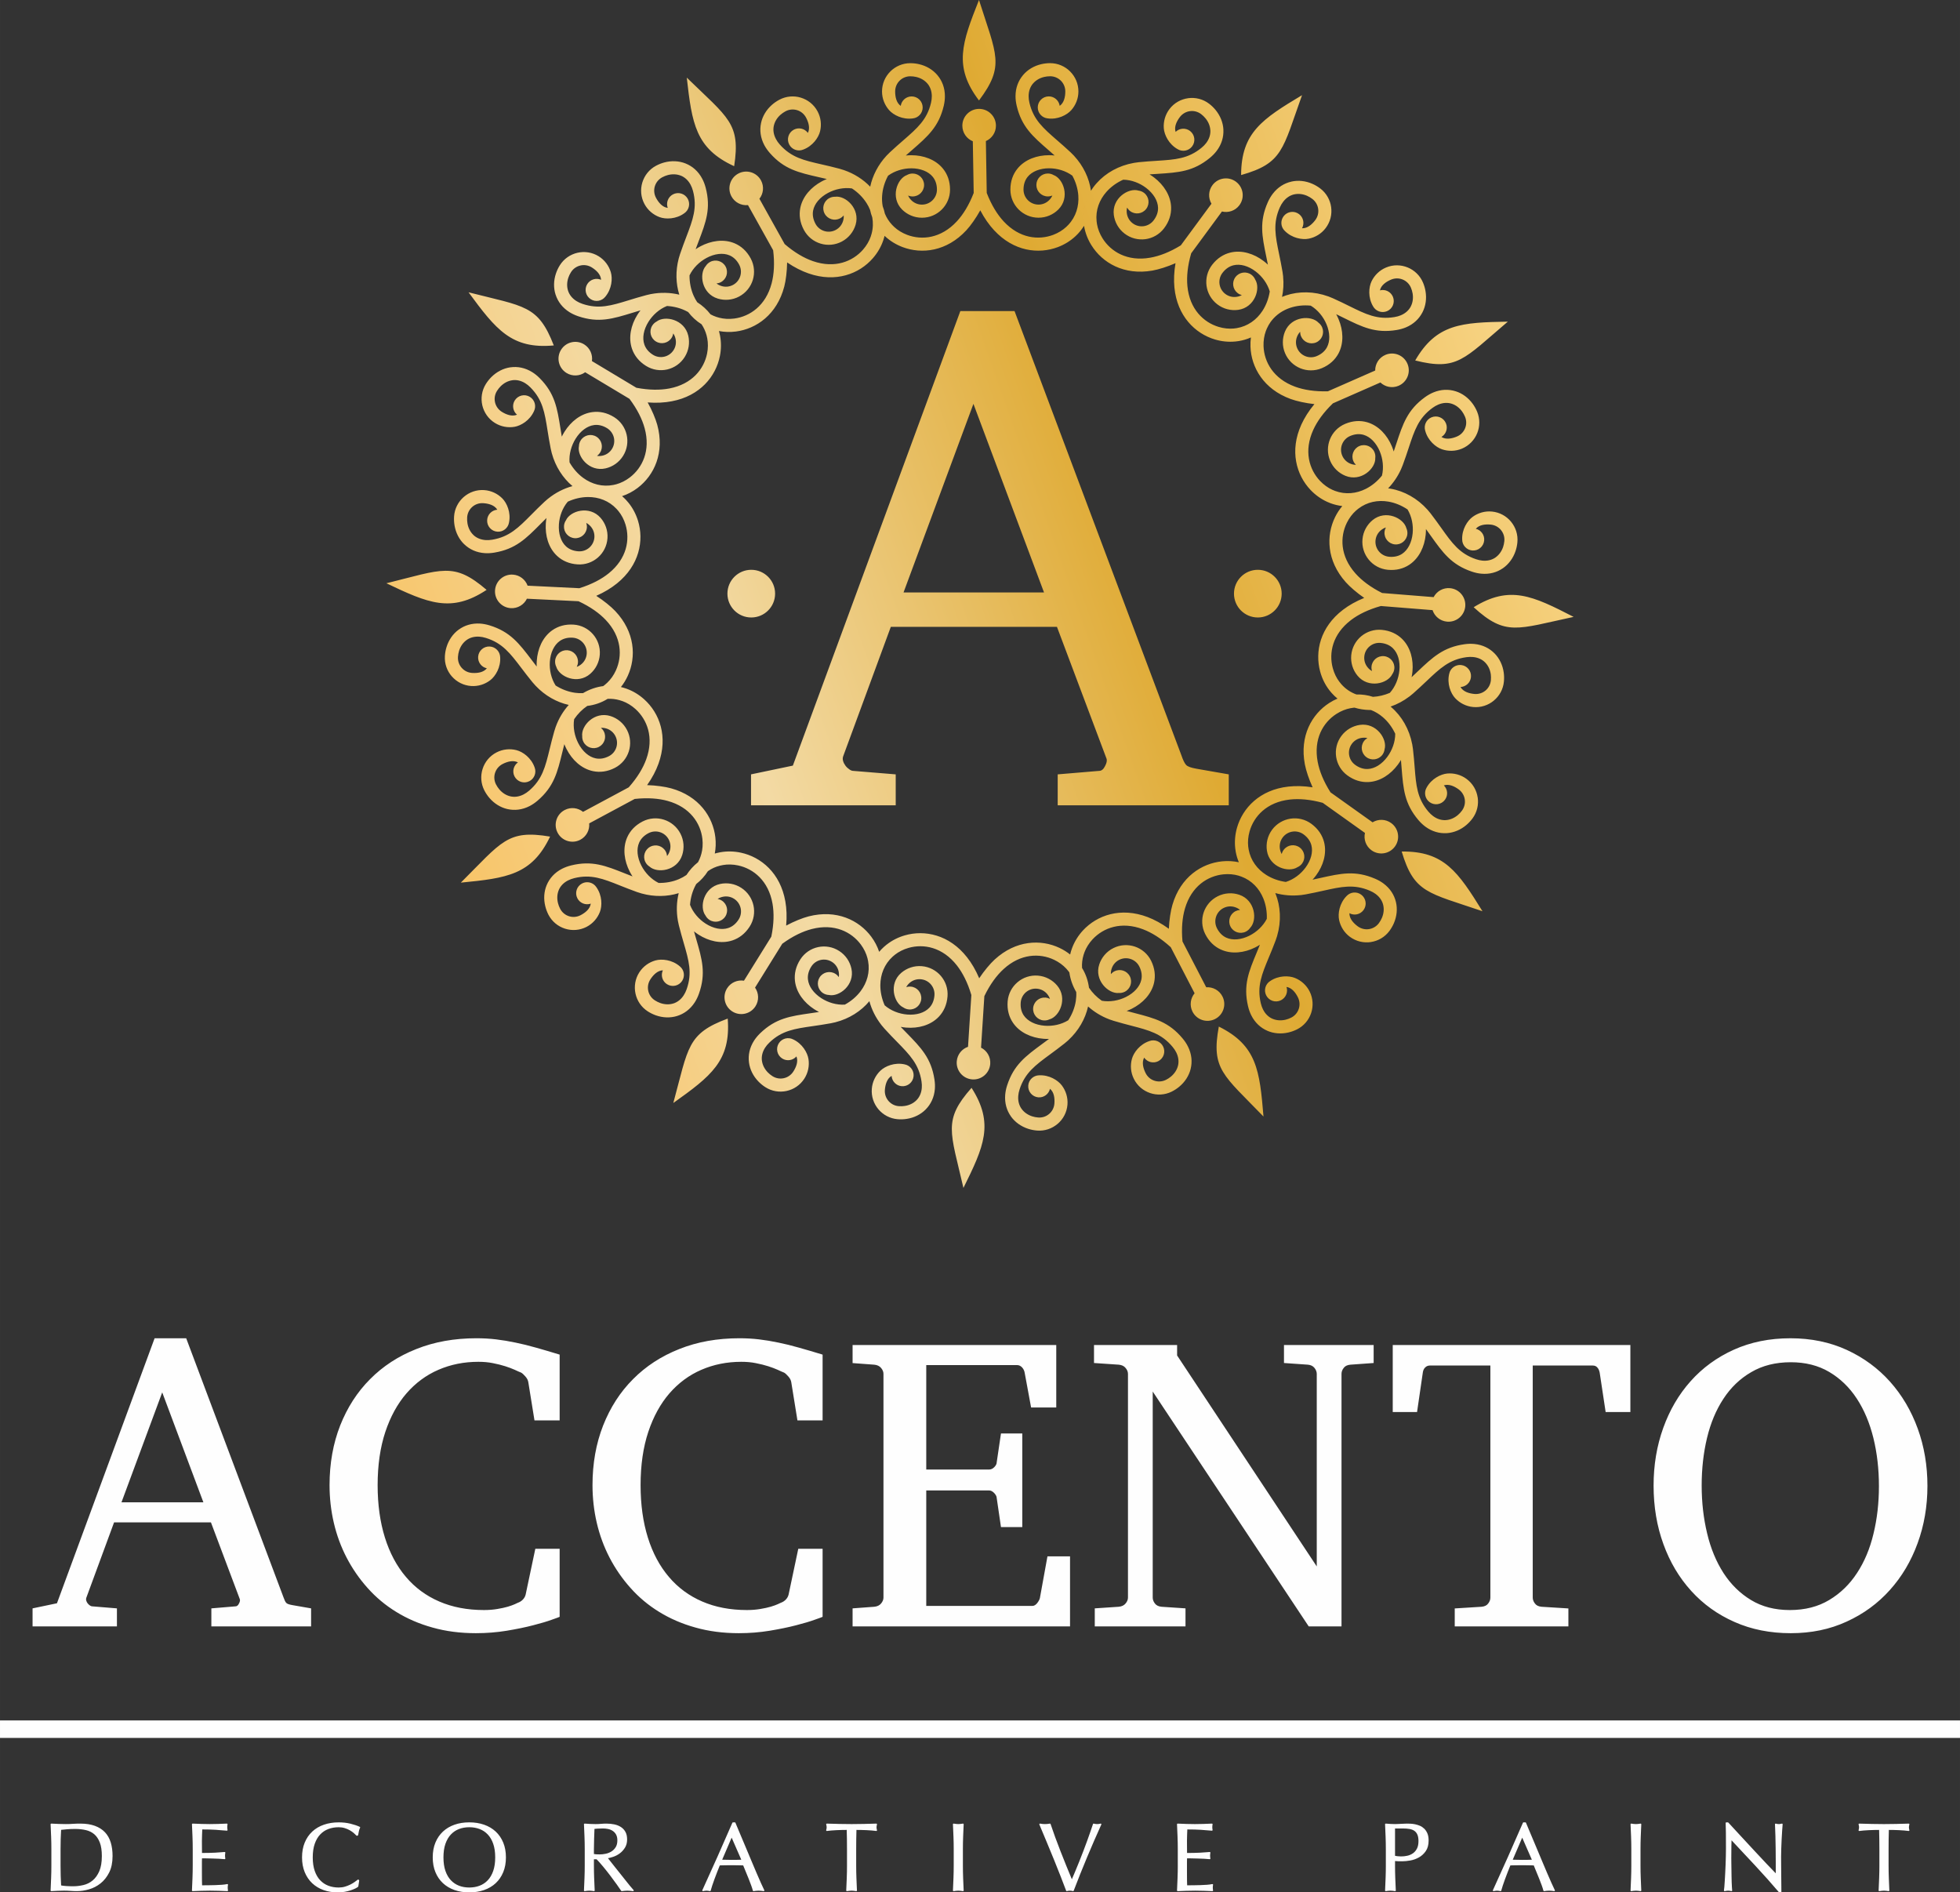
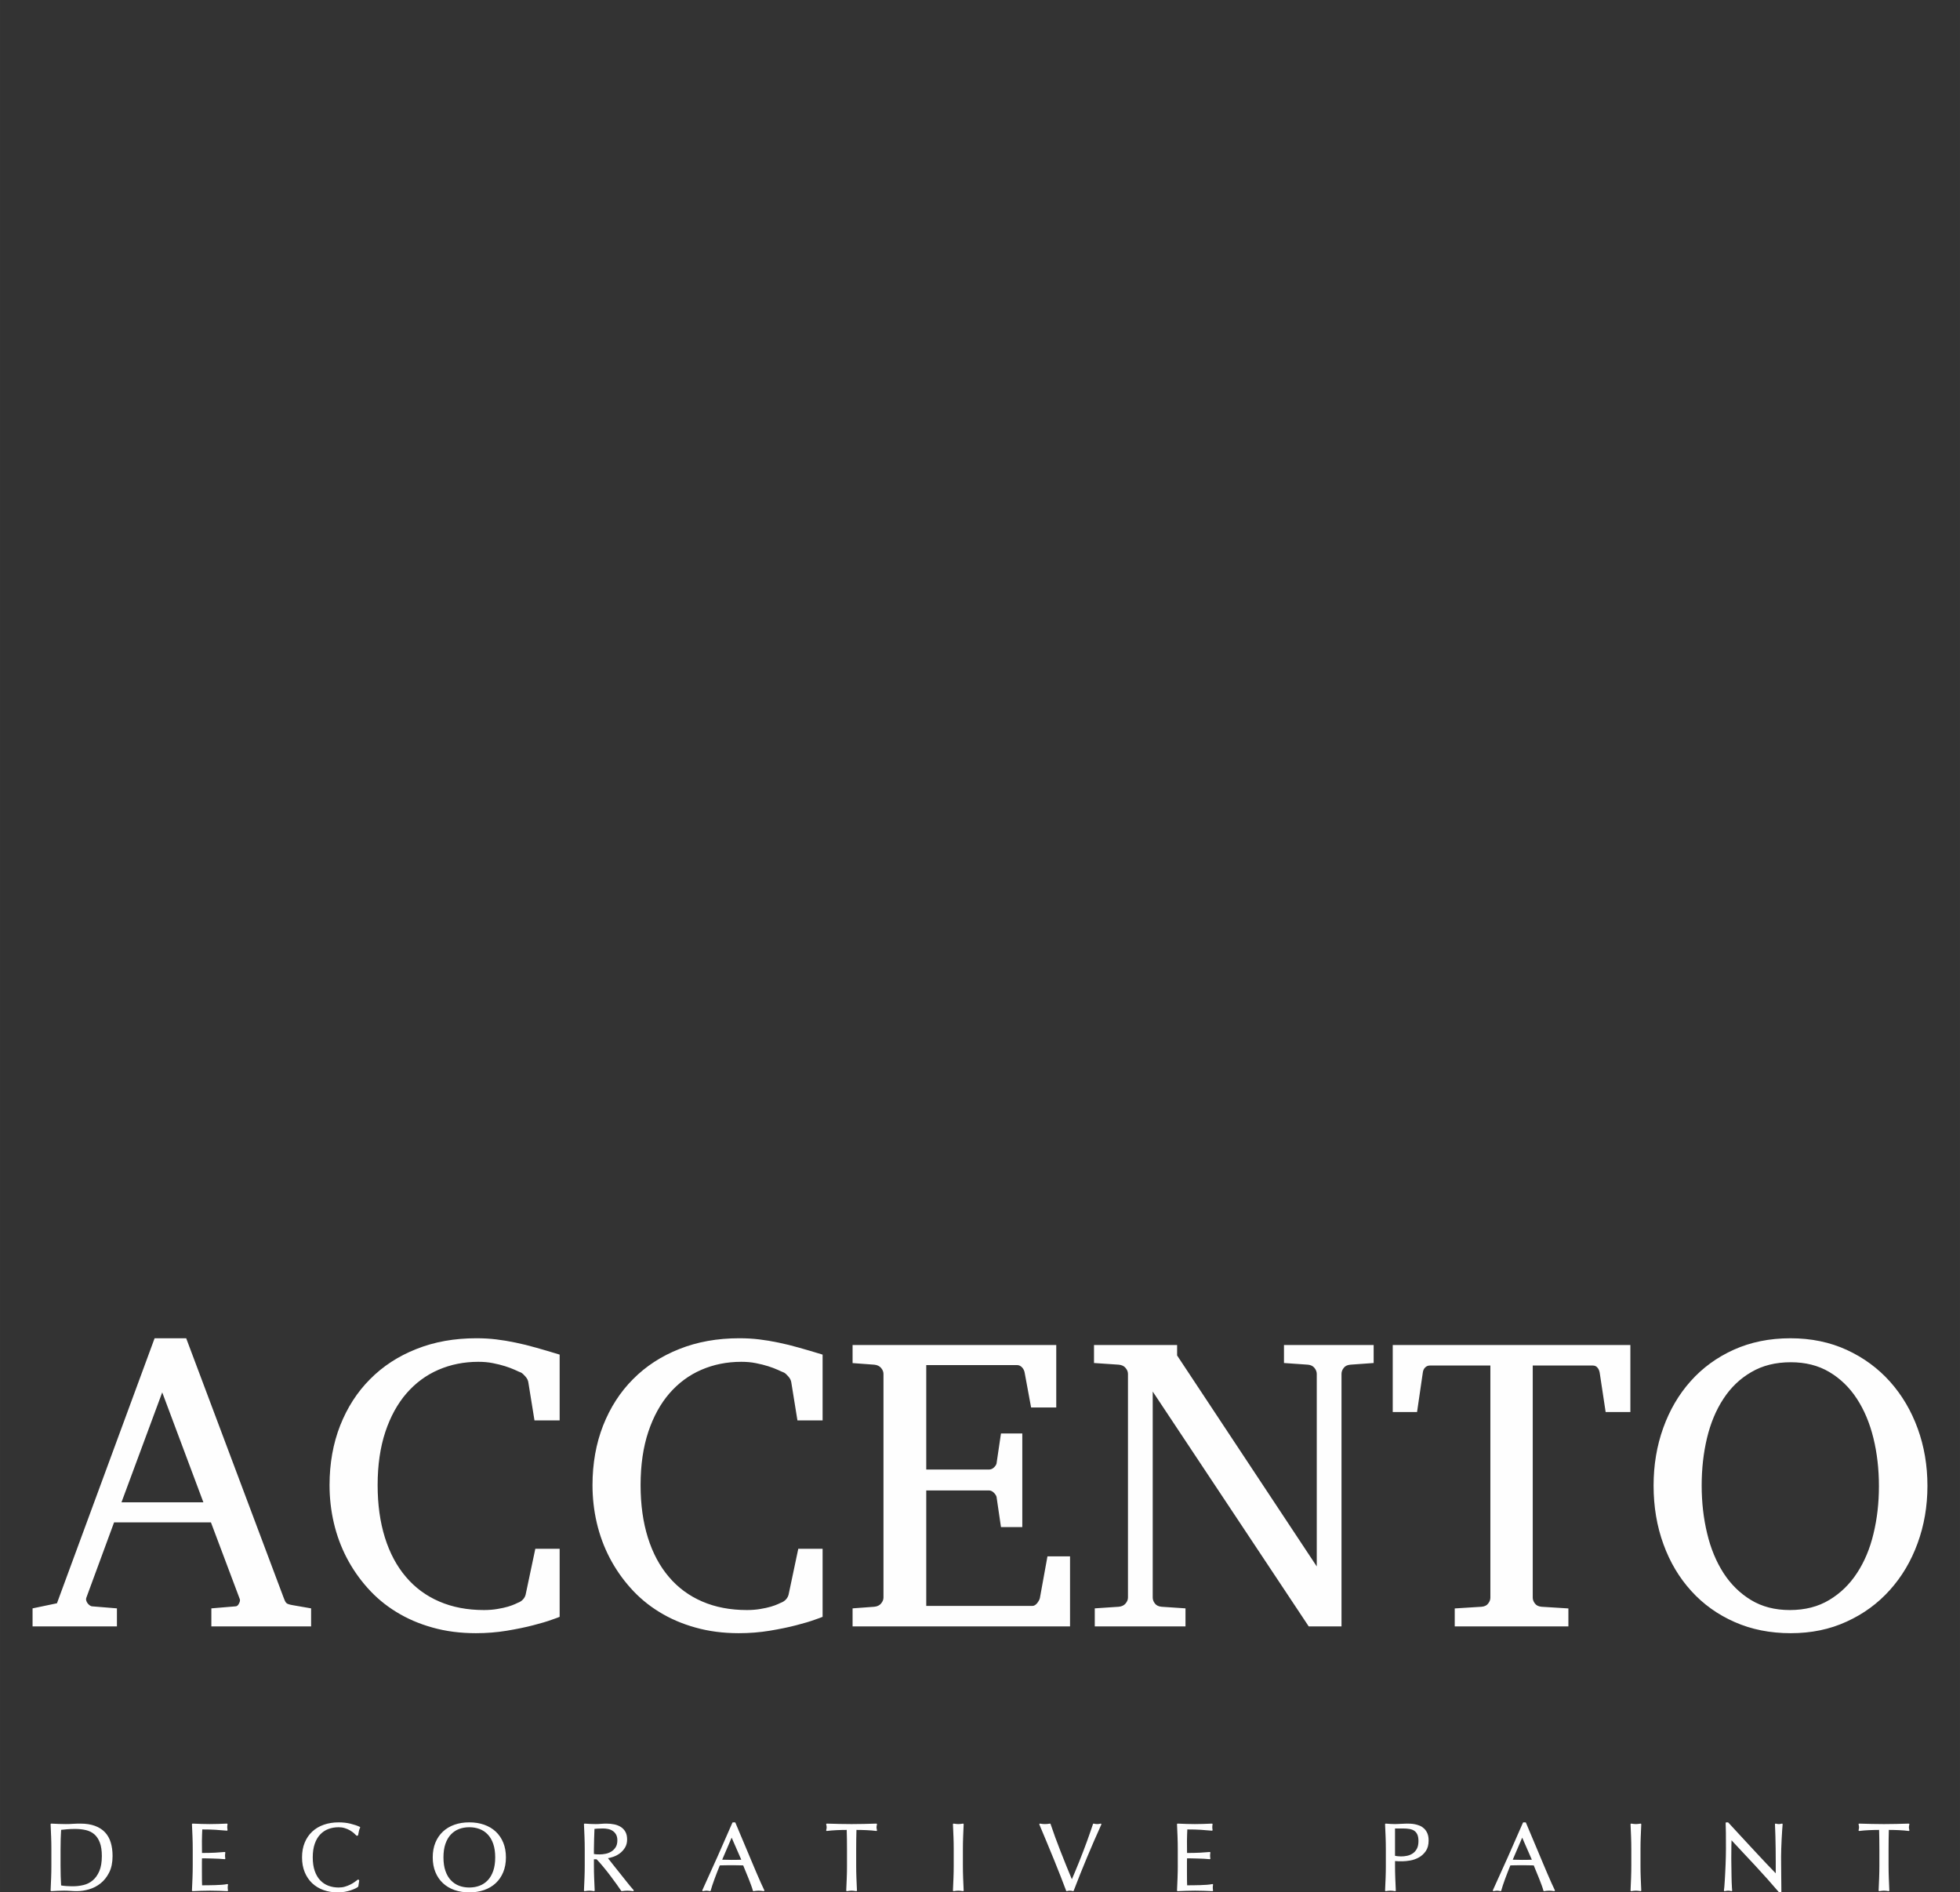
<svg xmlns="http://www.w3.org/2000/svg" xml:space="preserve" width="148.593mm" height="143.451mm" style="shape-rendering:geometricPrecision; text-rendering:geometricPrecision; image-rendering:optimizeQuality; fill-rule:evenodd; clip-rule:evenodd" viewBox="0 0 16694.57 16116.96">
  <rect x="0" y="0" width="16694.57" height="16116.96" fill="#333333" stroke="none" />
  <defs>
    <style type="text/css">  .str0 {stroke:#FEFEFE;stroke-width:11.24;stroke-linecap:round;stroke-linejoin:round;stroke-miterlimit:22.926} .fil1 {fill:#FEFEFE} .fil0 {fill:#FEFEFE;fill-rule:nonzero} .fil2 {fill:url(#id0)}  </style>
    <linearGradient id="id0" gradientUnits="userSpaceOnUse" x1="2272.54" y1="6544.9" x2="13845.49" y2="2456.98">
      <stop offset="0" style="stop-opacity:1; stop-color:#FABB4D" />
      <stop offset="0.322" style="stop-opacity:1; stop-color:#F3DAA4" />
      <stop offset="0.62" style="stop-opacity:1; stop-color:#DFAA33" />
      <stop offset="1" style="stop-opacity:1; stop-color:#FFE09C" />
    </linearGradient>
  </defs>
  <g id="Слой_x0020_1">
    <g id="_902797952">
      <path class="fil0" d="M1381.71 11858.48l-347.11 936.48 697.76 0 -350.65 -936.48zm418.53 1993.21l0 -153.61 205.97 -17.27c11.34,0 21.46,-7.73 29.19,-23.8 8.35,-15.49 10.72,-27.99 7.15,-37.5l-245.88 -653.68 -825.14 0 -236.95 643.56c-2.4,7.13 -2.4,14.28 0,22.63 2.37,8.3 6.53,16.07 11.89,23.21 5.97,7.73 12.49,13.71 19.64,18.44 6.56,4.77 13.12,7.15 19.05,7.15l210.78 17.27 0 153.61 -718.6 0 0 -153.61 207.76 -43.47 831.7 -2256.95 269.09 0 828.13 2204.58c8.35,24.41 16.08,40.48 23.84,48.79 7.13,8.35 24.41,14.32 51.2,19.05l160.74 27.99 0 153.61 -849.57 0zm2966.61 -81.56c-4.19,2.37 -26.82,10.72 -67.89,25 -40.48,14.86 -93.47,30.36 -158.34,47.04 -65.52,17.25 -139.93,32.14 -224.48,46.43 -83.93,13.7 -171.46,20.84 -262.53,20.84 -133.37,0 -257.21,-16.07 -370.32,-48.24 -113.7,-31.53 -216.68,-76.21 -308.99,-133.35 -92.26,-56.56 -173.83,-125.02 -244.08,-204.21 -70.26,-78.58 -129.77,-164.91 -178.02,-257.79 -48.21,-92.86 -84.51,-191.68 -108.92,-296.46 -24.41,-104.8 -36.33,-211.94 -36.33,-320.9 0,-185.17 30.36,-354.25 90.49,-507.85 60.75,-153.57 145.29,-285.16 254.84,-394.7 108.92,-110.13 240.52,-195.87 394.12,-256.59 153.61,-61.33 323.86,-91.69 510.81,-91.69 58.34,0 114.32,2.99 168.47,9.52 54.19,6.55 108.96,15.48 164.93,27.4 55.36,11.29 114.28,25.58 176.2,43.44 61.33,17.28 128.01,36.92 200.06,58.96l0 560.22 -214.36 0 -52.37 -324.47c-2.4,-16.08 -10.12,-32.73 -24.41,-48.79 -13.7,-16.11 -26.2,-27.41 -36.33,-33.35 -14.28,-5.36 -32.13,-13.71 -55.36,-24.41 -22.63,-10.13 -49.41,-20.27 -80.97,-30.36 -31.56,-10.13 -66.06,-18.48 -104.77,-26.2 -38.12,-7.76 -79.19,-11.34 -123.82,-11.34 -122.05,0 -235.16,22.63 -339.98,67.89 -104.77,45.22 -195.26,112.53 -272.07,200.6 -76.78,88.74 -136.91,198.28 -180.38,328.64 -43.45,131 -65.49,282.2 -65.49,453.08 0,166.1 20.84,314.92 61.92,446.52 41.06,131.55 100.61,242.88 178.59,334.57 77.98,92.27 172.66,161.94 284.57,210.15 111.33,48.22 238.15,72.64 380.46,72.64 41.65,0 79.77,-2.99 113.7,-8.93 34.55,-5.36 64.28,-12.49 89.9,-19.64 25.58,-7.73 45.22,-14.86 59.55,-21.43 13.66,-5.98 22.01,-10.13 24.37,-11.34 18.48,-6.53 33.96,-16.65 45.27,-29.16 11.92,-13.08 19.05,-26.78 22.63,-42.27l82.14 -388.77 207.21 0 0 579.28zm2239.71 0c-4.19,2.37 -26.83,10.72 -67.89,25 -40.49,14.86 -93.48,30.36 -158.34,47.04 -65.52,17.25 -139.94,32.14 -224.49,46.43 -83.93,13.7 -171.46,20.84 -262.52,20.84 -133.38,0 -257.21,-16.07 -370.32,-48.24 -113.7,-31.53 -216.68,-76.21 -308.99,-133.35 -92.27,-56.56 -173.83,-125.02 -244.09,-204.21 -70.25,-78.58 -129.77,-164.91 -178.01,-257.79 -48.21,-92.86 -84.51,-191.68 -108.92,-296.46 -24.41,-104.8 -36.33,-211.94 -36.33,-320.9 0,-185.17 30.36,-354.25 90.49,-507.85 60.75,-153.57 145.29,-285.16 254.84,-394.7 108.92,-110.13 240.51,-195.87 394.12,-256.59 153.6,-61.33 323.85,-91.69 510.81,-91.69 58.34,0 114.32,2.99 168.47,9.52 54.19,6.55 108.96,15.48 164.93,27.4 55.36,11.29 114.28,25.58 176.19,43.44 61.33,17.28 128.02,36.92 200.08,58.96l0 560.22 -214.36 0 -52.37 -324.47c-2.4,-16.08 -10.13,-32.73 -24.41,-48.79 -13.71,-16.11 -26.2,-27.41 -36.33,-33.35 -14.28,-5.36 -32.14,-13.71 -55.36,-24.41 -22.63,-10.13 -49.41,-20.27 -80.97,-30.36 -31.56,-10.13 -66.07,-18.48 -104.77,-26.2 -38.12,-7.76 -79.2,-11.34 -123.83,-11.34 -122.05,0 -235.16,22.63 -339.96,67.89 -104.77,45.22 -195.26,112.53 -272.07,200.6 -76.78,88.74 -136.91,198.28 -180.39,328.64 -43.44,131 -65.49,282.2 -65.49,453.08 0,166.1 20.85,314.92 61.92,446.52 41.08,131.55 100.62,242.88 178.6,334.57 77.98,92.27 172.66,161.94 284.57,210.15 111.33,48.22 238.14,72.64 380.44,72.64 41.66,0 79.78,-2.99 113.7,-8.93 34.55,-5.36 64.29,-12.49 89.9,-19.64 25.58,-7.73 45.22,-14.86 59.55,-21.43 13.66,-5.98 22.01,-10.13 24.38,-11.34 18.48,-6.53 33.96,-16.65 45.27,-29.16 11.91,-13.08 19.05,-26.78 22.63,-42.27l82.14 -388.77 207.21 0 0 579.28zm255.37 81.56l0 -153.61 184.58 -13.7c25.58,-2.37 45.22,-11.89 58.34,-27.99 13.7,-16.66 20.22,-33.31 20.22,-50.58l0 -1904.52c0,-17.27 -6.53,-34.55 -20.22,-50.61 -13.12,-16.07 -32.76,-25.58 -58.34,-27.99l-184.58 -13.66 0 -153.61 1734.85 0 0 531.65 -214.32 0 -54.19 -292.91c-2.37,-17.28 -9.5,-33.35 -21.43,-47.05 -12.49,-13.7 -26.78,-20.84 -42.85,-20.84l-774.54 0 0 889.46 535.22 0c16.66,0 31.53,-7.13 44.65,-20.84 13.7,-14.28 20.22,-27.4 20.22,-40.48l36.33 -245.88 181.58 0 0 797.17 -181.58 0 -36.33 -247.66c0,-12.5 -7.15,-26.78 -20.84,-41.69 -14.29,-14.86 -28.57,-22.59 -44.03,-22.59l-535.22 0 0 983.49 903.72 0c14.91,0 28.57,-8.3 41.69,-24.41 12.49,-16.65 20.22,-30.94 22.63,-43.44l64.29 -354.25 192.3 0 0 596.55 -1852.16 0zm4239.49 -2228.99c-25.58,2.4 -44.64,11.34 -56.56,27.99 -12.5,16.07 -18.44,32.76 -18.44,50.61l0 2150.39 -279.22 0 -1328.81 -2000.36 0 1754.49c0,17.27 5.94,34.5 18.44,50.58 11.92,16.1 30.98,25.62 56.56,27.99l204.22 13.7 0 153.61 -772.79 0 0 -153.61 204.22 -13.7c25.58,-2.37 45.22,-11.89 58.34,-27.99 13.71,-16.08 20.22,-33.31 20.22,-50.58l0 -1904.52c0,-17.85 -6.52,-34.55 -20.22,-50.61 -13.12,-16.65 -32.76,-25.58 -58.34,-27.99l-210.74 -14.28 0 -152.99 707.84 0 0 88.7 1189.53 1796.76 0 -1639.59c0,-17.85 -6.56,-34.55 -19.05,-50.61 -13.12,-16.65 -31.56,-25.58 -55.97,-27.99l-204.19 -14.28 0 -152.99 763.82 0 0 152.99 -198.86 14.28zm2174.81 403.05l-50.58 -334.57c-3.57,-19.07 -10.13,-33.93 -20.27,-44.65 -9.5,-11.33 -22.63,-16.68 -39.28,-16.68l-510.81 0 0 1975.98c0,17.85 5.94,34.5 18.44,50.58 11.92,16.68 30.98,25.62 56.56,27.99l228.63 14.28 0 153.02 -968.03 0 0 -153.02 228.59 -14.28c25.63,-2.37 44.65,-11.3 56.56,-27.99 12.5,-16.08 18.45,-32.73 18.45,-50.58l0 -1975.98 -514.38 0c-16.65,0 -30.36,5.36 -41.08,16.68 -11.29,10.72 -17.85,25.58 -20.22,44.65l-48.83 334.57 -207.18 0 0 -570.32 2024.16 0 0 570.32 -210.74 0zm2327.82 632.88c0,-145.29 -15.45,-282.2 -47.01,-410.8 -31.56,-127.99 -78.6,-240.52 -141.69,-336.36 -62.53,-95.88 -141.1,-171.46 -234.58,-226.85 -93.47,-55.36 -203.01,-82.76 -327.46,-82.76 -129.18,0 -241.09,27.99 -336.36,83.96 -95.85,55.36 -175.03,131.55 -237.53,227.43 -63.11,95.84 -109.54,207.75 -139.93,334.57 -30.36,127.4 -45.22,261.94 -45.22,404.25 0,142.89 15.45,278.63 46.42,407.19 30.36,128.6 77.41,241.14 139.32,337.59 62.5,96.43 140.48,173.25 233.96,229.8 93.48,57.14 204.22,85.71 331.03,85.71 129.19,0 241.11,-28.57 335.77,-85.71 94.64,-56.56 173.83,-133.37 236.36,-229.22 63.09,-95.84 110.13,-207.16 140.48,-334.6 30.98,-127.41 46.42,-261.95 46.42,-404.22zm413.18 -3.56c0,173.23 -27.99,336.35 -83.93,488.75 -55.39,152.44 -134.54,285.19 -236.36,398.31 -101.81,113.7 -223.86,203.02 -367.33,268.5 -142.89,66.07 -301.84,98.84 -476.29,98.84 -175.62,0 -335.16,-31.56 -478.66,-95.26 -143.47,-63.11 -266.72,-151.22 -369.09,-264.34 -102.4,-112.53 -181.58,-245.3 -236.98,-398.27 -55.93,-153.02 -83.92,-319.71 -83.92,-499.5 0,-174.45 27.36,-338.14 82.13,-490.58 54.78,-152.4 132.18,-285.16 233.38,-398.27 101.24,-113.73 223.86,-203.02 367.33,-267.91 144.09,-64.91 304.83,-97.63 482.85,-97.63 176.2,0 336.94,33.35 480.45,99.41 143.47,66.11 266.1,156.6 367.92,270.29 101.82,114.32 180.39,247.07 235.75,399.48 55.39,152.43 82.76,314.97 82.76,488.21z" />
-       <rect class="fil1" x="0" y="14652.55" width="16694.57" height="148.94" />
-       <path class="fil1 str0" d="M510.13 15748.43c0,-29.37 0.43,-58.42 1.25,-86.99 0.81,-28.63 2.04,-56.01 3.66,-82.14 16.91,-2.21 35.97,-4.1 57.24,-5.72 21.22,-1.67 44.12,-2.49 68.65,-2.49 33.21,0 64.15,3.4 92.77,10.21 28.57,6.85 53.09,19.11 73.56,36.77 20.41,17.72 36.5,41.85 48.22,72.37 11.72,30.51 17.56,69.44 17.56,116.87 0,53.94 -7.46,97.96 -22.47,132.04 -14.95,34.02 -34.35,60.86 -58.05,80.47 -23.65,19.65 -50.49,33 -80.47,40.06 -29.98,7.08 -59.94,10.64 -89.91,10.64 -20.74,0 -40.88,-0.7 -60.48,-2.06 -19.61,-1.35 -35.17,-3.39 -46.61,-6.15 -3.24,-56.12 -4.91,-113.85 -4.91,-173.25l0 -140.63zm-67.02 140.63c0,35.42 -0.65,70.69 -2.06,105.85 -1.35,35.1 -2.85,70.42 -4.48,105.85 18.53,-1.13 36.78,-2.06 54.76,-2.86 17.99,-0.81 36.24,-1.24 54.76,-1.24 18.53,0 36.78,0.7 54.76,2.04 17.99,1.35 36.23,2.06 54.76,2.06 32.19,0 65.83,-5.08 100.98,-15.12 35.11,-10.1 67.3,-26.73 96.4,-49.9 29.17,-23.12 53.14,-53.36 71.94,-90.72 18.79,-37.32 28.19,-83.22 28.19,-137.71 0,-41.96 -5.02,-79.66 -15.12,-113.19 -10.04,-33.54 -25.98,-61.84 -47.79,-85.01 -21.82,-23.17 -49.74,-40.99 -83.76,-53.51 -34.08,-12.53 -75.06,-18.8 -123.02,-18.8 -20.67,0 -41.26,0.65 -61.73,2 -20.4,1.4 -40.99,2.06 -61.67,2.06 -20.73,0 -41.31,-0.38 -61.73,-1.25 -20.46,-0.81 -40.99,-1.73 -61.73,-2.81 1.63,35.38 3.13,70.69 4.48,105.85 1.4,35.11 2.06,70.42 2.06,105.79l0 140.63zm1204 -0.81c0,35.37 -0.65,70.69 -2.06,105.85 -1.35,35.1 -2.86,70.69 -4.48,106.66 25.05,-1.13 49.85,-2.06 74.37,-2.86 24.52,-0.81 49.36,-1.24 74.41,-1.24 25.07,0 49.69,0.43 73.94,1.24 24.25,0.81 48.66,1.73 73.17,2.86 -1.62,-7.08 -2.44,-15.01 -2.44,-23.71 0,-3.84 0.11,-8.04 0.38,-12.7 0.27,-4.64 0.98,-8.85 2.06,-12.64 -13.07,2.71 -28.46,4.75 -46.18,6.11 -17.71,1.35 -36.5,2.31 -56.38,2.85 -19.93,0.54 -40.08,0.98 -60.48,1.25 -20.47,0.27 -39.65,0.38 -57.62,0.38 -0.6,-10.33 -0.98,-25.6 -1.25,-45.75 -0.27,-20.19 -0.43,-45.79 -0.43,-76.85 0,-19.59 0,-35.96 0,-49.03 0,-13.07 0,-23.71 0,-31.86 0,-8.75 0.16,-15.93 0.43,-21.65 0.27,-5.73 0.38,-11.08 0.38,-15.93 9.83,0 23.05,0.1 39.64,0.37 16.63,0.27 34.35,0.71 53.14,1.25 18.79,0.54 37.58,1.19 56.43,2.06 18.79,0.81 35.26,1.99 49.41,3.66 -1.62,-8.2 -2.44,-16.36 -2.44,-24.52 0,-8.74 0.82,-17.17 2.44,-25.38 -23.98,2.21 -51.09,4.1 -81.33,5.73 -30.24,1.67 -69.34,2.48 -117.29,2.48 0,-10.37 -0.11,-25.6 -0.38,-45.79 -0.27,-20.14 -0.43,-40.83 -0.43,-62.11 0,-20.14 0.43,-38.12 1.24,-53.95 0.81,-15.82 1.52,-32.4 2.06,-49.84 26.68,0 49.58,0.27 68.64,0.81 19.07,0.54 36.67,1.35 52.72,2.43 16.09,1.13 31.37,2.33 45.79,3.73 14.41,1.35 30.35,2.54 47.78,3.67 -1.62,-8.21 -2.43,-16.37 -2.43,-24.53 0,-8.2 0.81,-16.36 2.43,-24.52 -24.52,1.08 -48.76,2 -72.74,2.81 -23.98,0.87 -48.22,1.25 -72.75,1.25 -24.52,0 -48.87,-0.38 -73.12,-1.25 -24.25,-0.81 -48.66,-1.73 -73.17,-2.81 1.62,34.83 3.13,69.88 4.48,104.98 1.4,35.15 2.06,70.48 2.06,105.85l0 140.63zm1406.73 128.31l-3.25 -3.29c-7.66,6 -17.07,12.97 -28.19,20.84 -11.18,7.89 -23.71,15.29 -37.64,22.09 -13.88,6.81 -29.11,12.64 -45.74,17.56 -16.64,4.91 -34.73,7.34 -54.38,7.34 -32.13,0 -61.95,-5.12 -89.49,-15.49 -27.54,-10.37 -51.47,-26.3 -71.93,-47.85 -20.41,-21.49 -36.35,-48.76 -47.79,-81.7 -11.45,-32.94 -17.18,-72.04 -17.18,-117.29 0,-45.21 5.73,-84.31 17.18,-117.29 11.45,-32.94 27.38,-60.22 47.79,-81.71 20.46,-21.55 44.39,-37.48 71.93,-47.84 27.54,-10.33 57.36,-15.5 89.49,-15.5 19.05,0 36.93,2.6 53.57,7.77 16.57,5.13 31.42,11.56 44.49,19.18 13.12,7.61 24.41,15.55 33.98,23.71 9.5,8.15 17.28,15.55 23.27,22.09l4.92 -1.63c1.62,-8.74 3.78,-19.65 6.53,-32.72 2.71,-13.08 6.27,-23.45 10.64,-31.05 -22.36,-10.37 -48.65,-19.22 -78.89,-26.57 -30.24,-7.35 -63.07,-11.02 -98.5,-11.02 -45.21,0 -86.62,6.54 -124.22,19.61 -37.58,13.07 -69.87,32.13 -96.88,57.19 -26.94,25.11 -47.95,55.74 -62.91,91.97 -15.02,36.23 -22.47,77.5 -22.47,123.83 0,46.33 7.45,87.59 22.47,123.82 14.95,36.23 35.69,66.92 62.1,91.97 26.46,25.05 57.89,44.12 94.4,57.19 36.5,13.07 76.31,19.61 119.35,19.61 20.14,0 39.47,-1.62 58.05,-4.86 18.53,-3.29 35.1,-7.39 49.84,-12.26 14.7,-4.91 27.49,-9.99 38.4,-15.12 10.91,-5.18 18.8,-9.99 23.71,-14.3l7.35 -48.23zm1169.7 -197.81c0,45.26 -5.72,84.35 -17.17,117.29 -11.45,32.94 -27.38,60.21 -47.85,81.7 -20.41,21.55 -44.39,37.48 -71.93,47.85 -27.49,10.37 -57.36,15.49 -89.49,15.49 -32.13,0 -61.83,-5.12 -89.11,-15.49 -27.21,-10.37 -51.03,-26.3 -71.5,-47.85 -20.41,-21.49 -36.35,-48.76 -47.79,-81.7 -11.45,-32.94 -17.17,-72.04 -17.17,-117.29 0,-45.21 5.72,-84.31 17.17,-117.29 11.45,-32.94 27.38,-60.22 47.79,-81.71 20.47,-21.55 44.29,-37.48 71.5,-47.84 27.28,-10.33 56.97,-15.5 89.11,-15.5 32.13,0 62,5.18 89.49,15.5 27.54,10.36 51.51,26.29 71.93,47.84 20.47,21.49 36.4,48.77 47.85,81.71 11.45,32.99 17.17,72.08 17.17,117.29zm-532.08 0c0,46.33 7.45,87.59 22.46,123.82 14.97,36.23 35.96,66.92 62.92,91.97 27,25.05 59.13,44.12 96.45,57.19 37.31,13.07 78.62,19.61 123.82,19.61 45.26,0 86.62,-6.54 124.26,-19.61 37.59,-13.07 69.88,-32.13 96.84,-57.19 27,-25.05 47.95,-55.74 62.96,-91.97 14.97,-36.23 22.47,-77.49 22.47,-123.82 0,-46.33 -7.51,-87.6 -22.47,-123.83 -15.01,-36.23 -35.96,-66.86 -62.96,-91.97 -26.95,-25.05 -59.24,-44.12 -96.84,-57.19 -37.64,-13.07 -79.01,-19.61 -124.26,-19.61 -45.2,0 -86.51,6.54 -123.82,19.61 -37.32,13.07 -69.46,32.13 -96.45,57.19 -26.95,25.11 -47.95,55.74 -62.92,91.97 -15.01,36.23 -22.46,77.5 -22.46,123.83zm1361.69 -70.32c0,-29.37 0.54,-58.8 1.67,-88.24 1.08,-29.42 2.16,-59.13 3.24,-89.11 8.75,-1.08 19.34,-2.04 31.86,-2.85 12.53,-0.81 28.36,-1.19 47.41,-1.19 13.62,0 27.92,1.46 42.94,4.48 14.95,2.97 28.73,8.58 41.26,16.74 12.53,8.16 22.74,19.22 30.67,33.1 7.89,13.89 11.83,31.49 11.83,52.72 0,24.52 -5.02,44.82 -15.12,60.92 -10.1,16.03 -22.74,28.89 -38.02,38.39 -15.22,9.56 -31.96,16.2 -50.22,20.03 -18.26,3.84 -35.86,5.73 -52.76,5.73 -10.85,0 -20.85,-0.27 -29.81,-0.81 -9.02,-0.54 -17.29,-1.67 -24.95,-3.29l0 -46.61zm-67.02 140.63c0,35.42 -0.65,70.69 -2.06,105.85 -1.35,35.1 -2.86,70.42 -4.48,105.85 7.08,-1.13 13.89,-2.06 20.47,-2.86 6.54,-0.81 13.07,-1.24 19.61,-1.24 6.53,0 13.07,0.43 19.61,1.24 6.53,0.81 13.34,1.73 20.41,2.86 -1.63,-35.42 -3.13,-70.75 -4.48,-105.85 -1.36,-35.15 -2.06,-70.42 -2.06,-105.85l0 -59.67 31.05 0c17.44,17.98 36.83,39.74 58.05,65.39 21.28,25.6 41.79,51.64 61.73,78.04 19.87,26.4 38.12,51.24 54.76,74.37 16.57,23.17 29,41.04 37.15,53.57 7.66,-1.13 15.55,-2.06 23.71,-2.86 8.2,-0.81 16.09,-1.24 23.71,-1.24 8.21,0 16.36,0.43 24.52,1.24 8.21,0.81 16.37,1.73 24.52,2.86 -8.15,-8.75 -18.36,-20.57 -30.62,-35.59 -12.26,-14.95 -25.49,-31.42 -39.64,-49.41 -14.2,-17.98 -28.9,-36.5 -44.18,-55.63 -15.22,-19.05 -29.98,-37.42 -44.12,-55.13 -14.15,-17.72 -26.94,-33.92 -38.39,-48.66 -11.45,-14.68 -20.47,-26.13 -27.01,-34.29 15.29,-2.21 32.73,-6.54 52.33,-13.12 19.61,-6.54 37.85,-16.04 54.76,-28.57 16.9,-12.53 31.21,-28.19 42.93,-47.03 11.72,-18.8 17.55,-41.27 17.55,-67.4 0,-24.52 -4.48,-44.99 -13.49,-61.3 -8.97,-16.36 -21.22,-29.59 -36.78,-39.64 -15.49,-10.1 -33.64,-17.34 -54.32,-21.65 -20.74,-4.38 -42.5,-6.54 -65.4,-6.54 -15.82,0 -31.32,0.65 -46.6,2 -15.23,1.4 -30.78,2.06 -46.55,2.06 -15.83,0 -31.38,-0.38 -46.61,-1.25 -15.28,-0.81 -30.77,-1.73 -46.6,-2.81 1.62,35.38 3.13,70.69 4.48,105.85 1.4,35.11 2.06,70.42 2.06,105.79l0 140.63zm1257.13 -362.91c-41.95,96.99 -84.07,192.91 -126.31,287.68 -42.23,94.84 -85.39,190.47 -129.55,286.92 5.45,-1.13 10.64,-2.06 15.55,-2.86 4.91,-0.81 9.77,-1.24 14.68,-1.24 4.92,0 9.83,0.43 14.75,1.24 4.91,0.81 10.04,1.73 15.49,2.86 7.08,-26.19 17.72,-58.59 31.92,-97.26 14.15,-38.72 29.96,-79.28 47.36,-121.83 16.91,-0.54 33.54,-0.91 49.91,-1.18 16.3,-0.27 32.94,-0.44 49.84,-0.44 17.99,0 35.96,0.17 53.95,0.44 17.99,0.27 35.69,0.64 53.14,1.18 7.07,17.99 14.8,36.94 23.27,56.82 8.43,19.93 16.47,39.53 24.09,58.86 7.67,19.34 14.74,37.86 21.28,55.57 6.53,17.72 11.72,33.65 15.49,47.85 7.67,-1.13 14.85,-2.06 21.72,-2.86 6.8,-0.81 13.99,-1.24 21.65,-1.24 7.62,0 14.85,0.43 21.66,1.24 6.8,0.81 13.98,1.73 21.65,2.86 -7.08,-14.74 -16.36,-34.62 -27.81,-59.67 -11.45,-25.07 -23.99,-53.68 -37.59,-85.81 -13.61,-32.19 -28.19,-66.65 -43.74,-103.42 -15.5,-36.77 -31.17,-74.1 -46.99,-111.95 -15.82,-37.91 -31.48,-75.06 -46.99,-111.58 -15.55,-36.5 -29.86,-70.58 -42.93,-102.17l-15.5 0zm79.29 317.92c-15.29,0.54 -30.51,0.97 -45.79,1.24 -15.23,0.28 -30.51,0.44 -45.75,0.44 -14.2,0 -28.89,-0.27 -44.17,-0.87 -15.23,-0.54 -29.98,-0.81 -44.12,-0.81l89.09 -207.59 90.73 207.59zm897.47 44.99c0,35.42 -0.7,70.69 -2.06,105.85 -1.35,35.1 -2.85,70.42 -4.48,105.85 7.08,-1.13 13.89,-2.06 20.41,-2.86 6.54,-0.81 13.08,-1.24 19.66,-1.24 6.54,0 13.07,0.43 19.61,1.24 6.53,0.81 13.34,1.73 20.41,2.86 -1.63,-35.42 -3.13,-70.75 -4.48,-105.85 -1.35,-35.15 -2.06,-70.42 -2.06,-105.85l0 -140.63c0,-56.11 0.81,-112.49 2.43,-169.13 14.21,0 29.05,0.11 44.56,0.38 15.55,0.27 31.05,0.81 46.6,1.62 15.55,0.87 30.51,1.78 44.93,2.86 14.47,1.13 27.38,2.48 38.83,4.1 -2.7,-9.29 -4.04,-17.72 -4.04,-25.32 0,-7.62 1.35,-16.37 4.04,-26.14 -35.37,1.08 -70.52,2 -105.41,2.81 -34.9,0.87 -70.05,1.25 -105.42,1.25 -35.42,0 -70.58,-0.38 -105.46,-1.25 -34.89,-0.81 -69.99,-1.73 -105.42,-2.81 2.7,9.77 4.06,18.26 4.06,25.34 0,8.15 -1.36,16.84 -4.06,26.13 11.45,-1.62 24.36,-2.97 38.83,-4.1 14.41,-1.09 29.38,-2 44.93,-2.86 15.55,-0.81 31.05,-1.35 46.6,-1.62 15.5,-0.27 30.36,-0.38 44.56,-0.38 1.62,56.65 2.43,113.03 2.43,169.13l0 140.63zm908.92 0c0,35.42 -0.64,70.69 -2.04,105.85 -1.35,35.1 -2.86,70.42 -4.48,105.85 7.08,-1.13 13.88,-2.06 20.47,-2.86 6.53,-0.81 13.07,-1.24 19.59,-1.24 6.54,0 13.08,0.43 19.61,1.24 6.54,0.81 13.34,1.73 20.41,2.86 -1.62,-35.42 -3.13,-70.75 -4.48,-105.85 -1.35,-35.15 -2.04,-70.42 -2.04,-105.85l0 -140.63c0,-35.37 0.7,-70.68 2.04,-105.79 1.35,-35.15 2.86,-70.47 4.48,-105.85 -7.08,1.08 -13.88,2 -20.41,2.81 -6.53,0.87 -13.07,1.25 -19.61,1.25 -6.53,0 -13.07,-0.38 -19.59,-1.25 -6.6,-0.81 -13.39,-1.73 -20.47,-2.81 1.62,35.38 3.13,70.69 4.48,105.85 1.4,35.11 2.04,70.42 2.04,105.79l0 140.63zm957.21 211.69c8.16,-2.75 17.18,-4.1 26.95,-4.1 8.2,0 17.17,1.35 27,4.1 71.93,-187.99 150.39,-375.97 235.4,-563.96 -10.91,2.71 -21.01,4.06 -30.24,4.06 -9.28,0 -19.34,-1.35 -30.23,-4.06 -6,17.93 -13.23,39.21 -21.66,63.73 -8.48,24.52 -17.88,51.09 -28.19,79.71 -10.37,28.56 -21.44,58.15 -33.1,88.67 -11.72,30.51 -23.61,60.76 -35.59,90.72 -11.99,29.98 -23.71,58.59 -35.15,85.81 -11.45,27.27 -22.03,52.06 -31.86,74.37 -17.45,-41.42 -34.62,-83.06 -51.47,-125.02 -16.9,-41.95 -33.37,-83.38 -49.47,-124.26 -16.09,-40.87 -31.31,-81.05 -45.79,-120.53 -14.41,-39.54 -27.65,-77.28 -39.64,-113.19 -15.22,2.71 -29.42,4.06 -42.5,4.06 -13.07,0 -27.21,-1.35 -42.49,-4.06 19.65,46.83 40.33,96.29 62.15,148.35 21.76,52.01 42.88,103.25 63.34,153.64 20.41,50.38 39.48,98.23 57.19,143.43 17.72,45.26 32.84,84.74 45.37,118.54zm2723.6 -211.69c0,35.42 -0.65,70.69 -2.06,105.85 -1.35,35.1 -2.86,70.42 -4.48,105.85 7.08,-1.13 13.88,-2.06 20.47,-2.86 6.53,-0.81 13.07,-1.24 19.61,-1.24 6.53,0 13.07,0.43 19.59,1.24 6.54,0.81 13.35,1.73 20.41,2.86 -1.62,-35.42 -3.12,-70.75 -4.48,-105.85 -1.35,-35.15 -2.04,-70.42 -2.04,-105.85l0 -44.99c10.91,1.08 21.55,1.79 31.91,2.06 10.33,0.27 21.77,0.43 34.3,0.43 19.59,0 42.12,-2.21 67.44,-6.54 25.32,-4.37 49.31,-12.85 71.94,-25.38 22.57,-12.53 41.68,-29.96 57.19,-52.28 15.55,-22.35 23.32,-51.51 23.32,-87.48 0,-22.84 -3.29,-42.08 -9.83,-57.62 -6.53,-15.49 -15.11,-28.46 -25.75,-38.83 -10.64,-10.31 -22.47,-18.26 -35.54,-23.71 -13.07,-5.4 -26.3,-9.5 -39.64,-12.26 -13.34,-2.7 -26.03,-4.33 -38.02,-4.86 -11.99,-0.54 -22.09,-0.81 -30.24,-0.81 -5.99,0 -13.34,0.27 -22.09,0.81 -8.68,0.54 -17.82,0.92 -27.38,1.19 -9.5,0.27 -18.9,0.71 -28.19,1.25 -9.24,0.54 -17.17,0.81 -23.71,0.81 -13.07,0 -26.3,-0.38 -39.64,-1.25 -13.34,-0.81 -26.57,-1.73 -39.64,-2.81 1.62,35.38 3.13,70.69 4.48,105.85 1.4,35.11 2.06,70.42 2.06,105.79l0 140.63zm67.02 -322.02l73.55 0c21.28,0 40.35,1.46 57.24,4.48 16.91,2.97 31.22,8.58 42.88,16.74 11.72,8.16 20.84,19.61 27.44,34.35 6.53,14.68 9.77,33.75 9.77,57.19 0,27.82 -4.75,50.55 -14.31,68.26 -9.5,17.71 -21.76,31.59 -36.77,41.68 -14.97,10.04 -31.49,17.02 -49.41,20.85 -17.99,3.78 -35.44,5.72 -52.33,5.72 -9.29,0 -19.07,-0.54 -29.44,-1.67 -10.37,-1.08 -19.87,-2.7 -28.62,-4.85l0 -242.75zm1100.26 -40.88c-41.96,96.99 -84.08,192.91 -126.32,287.68 -42.22,94.84 -85.38,190.47 -129.55,286.92 5.46,-1.13 10.64,-2.06 15.56,-2.86 4.91,-0.81 9.77,-1.24 14.68,-1.24 4.91,0 9.83,0.43 14.74,1.24 4.92,0.81 10.04,1.73 15.5,2.86 7.07,-26.19 17.71,-58.59 31.91,-97.26 14.16,-38.72 29.98,-79.28 47.37,-121.83 16.9,-0.54 33.54,-0.91 49.9,-1.18 16.31,-0.27 32.94,-0.44 49.85,-0.44 17.98,0 35.96,0.17 53.94,0.44 17.99,0.27 35.71,0.64 53.14,1.18 7.08,17.99 14.8,36.94 23.28,56.82 8.43,19.93 16.47,39.53 24.09,58.86 7.66,19.34 14.74,37.86 21.27,55.57 6.54,17.72 11.72,33.65 15.5,47.85 7.66,-1.13 14.85,-2.06 21.71,-2.86 6.81,-0.81 13.99,-1.24 21.66,-1.24 7.61,0 14.85,0.43 21.65,1.24 6.81,0.81 13.99,1.73 21.66,2.86 -7.08,-14.74 -16.37,-34.62 -27.82,-59.67 -11.45,-25.07 -23.98,-53.68 -37.58,-85.81 -13.62,-32.19 -28.19,-66.65 -43.75,-103.42 -15.49,-36.77 -31.16,-74.1 -46.97,-111.95 -15.83,-37.91 -31.49,-75.06 -46.99,-111.58 -15.55,-36.5 -29.86,-70.58 -42.93,-102.17l-15.5 0zm79.28 317.92c-15.28,0.54 -30.51,0.97 -45.79,1.24 -15.22,0.28 -30.51,0.44 -45.74,0.44 -14.2,0 -28.9,-0.27 -44.18,-0.87 -15.22,-0.54 -29.98,-0.81 -44.12,-0.81l89.11 -207.59 90.72 207.59zm844.34 44.99c0,35.42 -0.65,70.69 -2.06,105.85 -1.35,35.1 -2.85,70.42 -4.48,105.85 7.08,-1.13 13.89,-2.06 20.47,-2.86 6.54,-0.81 13.07,-1.24 19.61,-1.24 6.53,0 13.07,0.43 19.61,1.24 6.53,0.81 13.34,1.73 20.41,2.86 -1.63,-35.42 -3.13,-70.75 -4.48,-105.85 -1.36,-35.15 -2.06,-70.42 -2.06,-105.85l0 -140.63c0,-35.37 0.7,-70.68 2.06,-105.79 1.35,-35.15 2.85,-70.47 4.48,-105.85 -7.08,1.08 -13.89,2 -20.41,2.81 -6.54,0.87 -13.08,1.25 -19.61,1.25 -6.54,0 -13.07,-0.38 -19.61,-1.25 -6.58,-0.81 -13.39,-1.73 -20.47,-2.81 1.63,35.38 3.13,70.69 4.48,105.85 1.4,35.11 2.06,70.42 2.06,105.79l0 140.63zm1266.96 222.28c0,-9.24 -0.1,-26.13 -0.37,-50.66 -0.27,-24.52 -0.6,-51.9 -0.87,-82.14 -0.27,-30.23 -0.54,-60.64 -0.81,-91.15 -0.27,-30.51 -0.38,-56.11 -0.38,-76.79 0,-15.83 0.38,-36.77 1.19,-62.97 0.87,-26.13 1.94,-52.82 3.29,-80.08 1.35,-27.21 2.86,-52.87 4.48,-76.85 1.62,-23.98 3.02,-41.91 4.1,-53.89 -9.83,2.71 -18.52,4.06 -26.13,4.06 -8.75,0 -17.99,-1.35 -27.82,-4.06 1.63,31.59 2.86,64.97 3.67,100.13 0.81,35.1 1.52,71.06 2.06,107.85 0.54,36.77 0.81,74.25 0.81,112.37 0,37.64 0,74.69 0,111.19 -25.05,-25.05 -54.32,-55.46 -87.86,-91.16 -33.49,-35.69 -68.92,-73.55 -106.28,-113.62 -37.31,-40.01 -74.9,-80.62 -112.76,-121.78 -37.86,-41.1 -73.44,-79.65 -106.66,-115.62l-13.07 0c1.08,18.53 1.72,46.72 1.99,84.57 0.27,37.86 0.44,82.68 0.44,134.47 0,17.99 -0.27,38.4 -0.81,61.3 -0.54,22.9 -1.25,46.33 -2.06,70.31 -0.81,23.98 -1.89,47.95 -3.29,71.93 -1.35,23.98 -2.54,46.18 -3.67,66.59 -1.08,20.41 -2.33,38.12 -3.67,53.13 -1.35,14.97 -2.58,25.76 -3.67,32.3 5.46,-1.13 10.64,-2.06 15.56,-2.86 4.91,-0.81 9.77,-1.24 14.68,-1.24 9.29,0 18.8,1.35 28.63,4.1 -0.54,-5.46 -1.25,-14.47 -2.06,-27 -0.81,-12.54 -1.52,-26.95 -2.06,-43.31 -0.54,-16.37 -0.91,-34.08 -1.24,-53.14 -0.27,-19.07 -0.54,-37.86 -0.81,-56.38 -0.27,-18.53 -0.54,-36.23 -0.81,-53.14 -0.27,-16.9 -0.38,-31.05 -0.38,-42.5 0,-43.58 0.27,-78.3 0.81,-104.23 0.54,-25.86 1.08,-46.43 1.62,-61.67 70.31,74.63 141,150.24 212.13,226.81 71.06,76.52 137.98,151.58 200.61,225.14l11.45 0zm846.02 -222.28c0,35.42 -0.7,70.69 -2.06,105.85 -1.35,35.1 -2.85,70.42 -4.48,105.85 7.08,-1.13 13.89,-2.06 20.41,-2.86 6.54,-0.81 13.08,-1.24 19.66,-1.24 6.54,0 13.07,0.43 19.61,1.24 6.53,0.81 13.34,1.73 20.41,2.86 -1.63,-35.42 -3.13,-70.75 -4.48,-105.85 -1.35,-35.15 -2.06,-70.42 -2.06,-105.85l0 -140.63c0,-56.11 0.81,-112.49 2.43,-169.13 14.2,0 29.05,0.11 44.56,0.38 15.55,0.27 31.05,0.81 46.6,1.62 15.55,0.87 30.51,1.78 44.93,2.86 14.47,1.13 27.38,2.48 38.83,4.1 -2.7,-9.29 -4.04,-17.72 -4.04,-25.32 0,-7.62 1.35,-16.37 4.04,-26.14 -35.37,1.08 -70.52,2 -105.42,2.81 -34.89,0.87 -70.04,1.25 -105.41,1.25 -35.42,0 -70.58,-0.38 -105.46,-1.25 -34.9,-0.81 -69.99,-1.73 -105.42,-2.81 2.7,9.77 4.06,18.26 4.06,25.34 0,8.15 -1.36,16.84 -4.06,26.13 11.45,-1.62 24.36,-2.97 38.83,-4.1 14.41,-1.09 29.38,-2 44.93,-2.86 15.55,-0.81 31.05,-1.35 46.6,-1.62 15.5,-0.27 30.36,-0.38 44.56,-0.38 1.62,56.65 2.43,113.03 2.43,169.13l0 140.63zm-5976.05 -0.81c0,35.37 -0.64,70.69 -2.04,105.85 -1.36,35.1 -2.86,70.69 -4.48,106.66 25.05,-1.13 49.84,-2.06 74.35,-2.86 24.53,-0.81 49.37,-1.24 74.42,-1.24 25.05,0 49.68,0.43 73.93,1.24 24.25,0.81 48.66,1.73 73.17,2.86 -1.62,-7.08 -2.43,-15.01 -2.43,-23.71 0,-3.84 0.11,-8.04 0.38,-12.7 0.27,-4.64 0.97,-8.85 2.04,-12.64 -13.07,2.71 -28.46,4.75 -46.17,6.11 -17.72,1.35 -36.51,2.31 -56.39,2.85 -19.92,0.54 -40.06,0.98 -60.48,1.25 -20.47,0.27 -39.64,0.38 -57.62,0.38 -0.6,-10.33 -0.97,-25.6 -1.24,-45.75 -0.27,-20.19 -0.44,-45.79 -0.44,-76.85 0,-19.59 0,-35.96 0,-49.03 0,-13.07 0,-23.71 0,-31.86 0,-8.75 0.17,-15.93 0.44,-21.65 0.27,-5.73 0.37,-11.08 0.37,-15.93 9.83,0 23.07,0.1 39.64,0.37 16.64,0.27 34.35,0.71 53.14,1.25 18.8,0.54 37.59,1.19 56.43,2.06 18.8,0.81 35.27,1.99 49.41,3.66 -1.62,-8.2 -2.43,-16.36 -2.43,-24.52 0,-8.74 0.81,-17.17 2.43,-25.38 -23.98,2.21 -51.09,4.1 -81.33,5.73 -30.23,1.67 -69.33,2.48 -117.29,2.48 0,-10.37 -0.1,-25.6 -0.37,-45.79 -0.27,-20.14 -0.44,-40.83 -0.44,-62.11 0,-20.14 0.44,-38.12 1.25,-53.95 0.81,-15.82 1.51,-32.4 2.06,-49.84 26.67,0 49.57,0.27 68.64,0.81 19.05,0.54 36.66,1.35 52.7,2.43 16.09,1.13 31.38,2.33 45.79,3.73 14.41,1.35 30.35,2.54 47.79,3.67 -1.62,-8.21 -2.43,-16.37 -2.43,-24.53 0,-8.2 0.81,-16.36 2.43,-24.52 -24.52,1.08 -48.76,2 -72.75,2.81 -23.98,0.87 -48.22,1.25 -72.74,1.25 -24.52,0 -48.87,-0.38 -73.12,-1.25 -24.26,-0.81 -48.66,-1.73 -73.17,-2.81 1.62,34.83 3.12,69.88 4.48,104.98 1.4,35.15 2.04,70.48 2.04,105.85l0 140.63z" />
-       <path class="fil2" d="M8286.11 1203.35l7.49 440.21 0 0c-40.28,103.97 -89.8,183.41 -143.75,241.87 -67.2,72.5 -141.83,113.22 -215.21,129.7 -72.57,16.3 -144.7,8.88 -207.46,-14.85 -42.65,-16.06 -80.75,-39.54 -111.41,-68.02l0 -0.18c-6.06,-5.63 -11.81,-11.3 -16.99,-16.81 -27.23,-29.03 -47.72,-61.57 -61.89,-96.23 -4.11,-20.99 -10.67,-42.4 -18.61,-63.14l0.25 0.63c-5.62,-29.8 -7.18,-60.39 -4.86,-91.05 4.18,-57.58 21.54,-115.6 50.7,-169.18 56.58,-41.59 128.9,-62.77 198.22,-62.77 38.22,0 75.13,6.44 107.04,19.37 30.41,12.17 56.58,29.91 75.69,53.64 21.85,27.17 35.15,63.2 35.15,108.42 0,35.28 -14.3,67.2 -37.4,90.36 -23.11,23.11 -55.09,37.4 -90.36,37.4 -35.29,0 -67.26,-14.29 -90.38,-37.4 -12.99,-13.18 -21.85,-26.48 -27.41,-40.1 11.74,5.19 24.73,7.93 38.41,7.93 53.89,0 97.67,-43.59 97.67,-97.61 0,-53.95 -43.77,-97.61 -97.67,-97.61 -17.92,0 -34.47,4.75 -48.96,13.12 -83.99,30.66 -142.57,191.54 -40.91,293.33 43.28,43.15 103.1,70.01 169.25,70.01 66.2,0 126.08,-26.85 169.23,-70.01 43.35,-43.35 70.13,-103.3 70.13,-169.43 0,-72.25 -22.48,-131.83 -59.88,-178.23 -31.6,-39.15 -73.51,-68.26 -121.22,-87.31 -45.66,-18.36 -96.73,-27.41 -148.38,-27.41 -15.74,0 -31.48,0.81 -47.21,2.44 18.29,-16.23 36.03,-31.66 52.95,-46.4 133.89,-116.41 227.95,-198.22 270.35,-377.07 6.55,-28.41 9.74,-55.58 9.74,-81.25 0,-71.32 -23.92,-132.2 -63.64,-179.29l0 -0.19c-39.15,-46.52 -93.55,-78.81 -155.07,-93.3 -24.54,-5.81 -50.14,-8.81 -76.13,-8.81 -66.32,0 -126.2,26.98 -169.99,70.44l-0.12 0.12 -0.12 0.25c-43.65,43.54 -70.57,103.73 -70.57,169.93 0,60.39 22.8,116.41 60.51,159.25 36.97,41.72 115.53,82.56 201.96,70.38 47.15,-4.99 83.81,-44.9 83.81,-93.3 0,-51.9 -42.03,-93.98 -93.8,-93.98 -47.52,0 -86.56,34.96 -93.05,80.62 -38.03,-26.67 -47.59,-78.57 -47.59,-122.97 0,-35.91 14.3,-68.13 37.54,-91.31l0.12 -0.18c23.23,-23.23 55.46,-37.66 91.3,-37.66 17.74,0 34.73,2.12 50.84,5.86 38.28,9 71.88,28.55 95.36,56.58l0.12 -0.12c22.98,27.36 36.91,64.02 36.91,107.67 0,17.74 -2.19,36.35 -6.68,55.89 -34.15,143.94 -116.97,215.76 -234.62,318.25 -35.97,31.22 -75.01,65.07 -116.41,103.91 -10.37,9.81 -20.11,19.55 -29.29,29.48l0 0.06c-70.32,76.32 -117.6,168.25 -137.7,262.73 -59.52,-61.76 -135.83,-110.91 -222.39,-140.76 0,-0.06 0.19,-0.06 0,-0.12 -12.67,-4.49 -25.98,-8.49 -39.72,-12.18 -54.77,-14.74 -105.17,-26.36 -151.63,-36.84 -152.07,-34.73 -258.98,-59.09 -356.96,-169.86 -13.3,-15.06 -23.99,-30.48 -32.1,-45.96 -20.86,-38.66 -25.86,-77.51 -18.37,-112.42 0,0 0,0 0.07,0 7.62,-35.72 27.92,-68.88 57.46,-94.8 12.36,-10.92 26.47,-20.66 42.03,-29.1 31.59,-16.86 66.62,-19.48 98.16,-9.99 0.07,0.12 0.13,0.12 0.38,0.12 31.29,9.49 59.27,31.17 76.19,62.7 20.92,39.21 36.91,89.56 15.99,131.08 -27.36,-37.35 -78.25,-49.58 -119.97,-27.36 -45.84,24.48 -63.01,81.31 -38.59,127.09 22.92,42.77 74.06,60.64 117.97,42.77 81.94,-30.03 131.83,-103.1 144.76,-157.3 13.23,-55.52 6.8,-115.6 -21.8,-168.93 -31.23,-58.39 -83.38,-98.54 -142.45,-116.53 0,0 0,0 -0.07,0 0,0 -0.12,-0.12 -0.18,-0.12 -58.96,-17.8 -124.72,-13.12 -183.04,18.11 -22.92,12.18 -44.1,26.91 -63.07,43.58 -47.34,41.78 -80.06,95.93 -92.62,155.38 0.07,0.12 0.07,0.12 0.07,0.12 -12.8,60.27 -5.06,125.22 28.48,188.22 12.11,22.48 27.85,44.91 47.02,66.88 121.72,137.9 243.18,165.49 416.23,205.03 21.92,4.93 44.72,10.11 68.58,15.74 -14.68,6.11 -29.04,12.67 -42.84,20.1 -45.47,24.48 -86.13,56.46 -117.91,94.31 -32.91,39.21 -56.07,84.75 -65.57,134.2 -11.06,58.39 -3,121.65 31.16,185.29 31.29,58.33 83.18,98.42 141.76,116.22 58.65,17.74 124.09,13.18 182.36,-18.04 58.2,-31.17 98.35,-83.18 116.03,-141.64 41.66,-137.7 -85.86,-251.93 -174.41,-239.31 -16.62,-0.49 -33.54,3.19 -49.28,11.62 -47.59,25.41 -65.44,84.5 -39.91,132.15 25.41,47.46 84.56,65.44 131.96,40.03 12.18,-6.56 22.36,-15.11 30.36,-25.17 1.3,14.61 0,30.54 -5.51,48.33 -9.48,31.29 -30.84,58.89 -62.01,75.5 -31.17,16.67 -65.95,19.18 -97.3,9.68 -31.17,-9.44 -58.89,-30.92 -75.57,-62.02 -21.29,-39.91 -26.66,-77.99 -20.17,-112.16 5.74,-29.78 20.41,-57.95 41.33,-83.06 22.23,-26.41 51.65,-49.27 85.5,-67.44 60.95,-32.66 134.71,-48.28 204.09,-38.35 51.02,33.66 93.8,76.57 124.71,125.34 11.81,17.99 21.55,37.47 29.54,57.33 4.56,21.61 10.88,42.84 18.74,63.64l-0.12 -0.75c8.49,45.28 7.3,92.68 -5.49,140.27 -1.88,7.18 -4.25,14.85 -7,22.73 0.12,0.12 0.12,0.12 0.12,0.19 -13.61,39.59 -36.1,78.12 -66.07,112.46 -44.14,50.47 -104.23,90.99 -175.98,110.98 -72.39,20.17 -157.38,19.48 -250.87,-12.93 -75.19,-25.98 -156.18,-72.62 -240.8,-145.38 -71.57,-128.52 -143.26,-257.17 -214.95,-385.81 34.03,-43.28 41.21,-104.35 13.61,-155.94 -37.28,-69.62 -124.02,-95.98 -193.59,-58.64 -69.76,37.22 -95.98,123.96 -58.64,193.59 28.22,52.9 85.05,80.81 141.19,74.88 71.51,128.15 142.96,256.23 214.28,384.5 0,0 0,0 0,0 13.61,110.72 7.43,204.03 -12.62,281.09 -25.04,95.54 -71.51,166.74 -128.53,215.7 -56.27,48.65 -123.34,76.13 -189.91,84.93 -45.09,5.88 -89.74,3.25 -130.2,-7.36 0,-0.07 0,-0.07 0,-0.19 -8.25,-2.12 -15.86,-4.37 -23.04,-6.74 -17.25,-5.88 -33.54,-13 -48.91,-21.3 -31.54,-40.91 -70.06,-75.5 -113.41,-103.3 -11.74,-17.48 -22.04,-36.03 -30.73,-55.58 -23.41,-52.77 -35.4,-112.04 -34.96,-173.11 30.22,-63.32 83.99,-115.97 145.07,-148.63 33.73,-18.17 69.2,-29.85 103.54,-33.59 32.47,-3.69 64.2,-0.19 91.99,11.55 32.15,13.67 60.82,39.15 82.17,78.99 16.62,31.17 19.11,66.07 9.68,97.24 -9.55,31.41 -30.78,59.07 -61.95,75.62 -31.17,16.67 -66.07,19.18 -97.36,9.68 -17.73,-5.25 -31.72,-12.99 -43.02,-22.17 12.67,-1.26 25.54,-4.75 37.53,-11.3 47.52,-25.43 65.46,-84.57 39.91,-132.15 -25.36,-47.4 -84.56,-65.32 -132.01,-39.91 -15.74,8.49 -28.23,20.48 -36.97,34.59 -59.58,66.64 -35.41,236.18 102.17,277.72 58.69,17.86 124.08,13.23 182.29,-17.86 58.45,-31.29 98.42,-83.12 116.34,-141.76 17.55,-58.64 12.99,-124.02 -18.17,-182.35 -34.17,-63.89 -82.13,-105.54 -136.9,-128.78 -46.39,-19.61 -97.11,-25.54 -147.94,-19.86 -49.09,5.44 -98.3,21.43 -143.94,45.72 -13.8,7.44 -27.35,15.67 -40.4,24.6 8.37,-23.1 16.8,-44.9 24.8,-65.88 63.25,-165.86 107.53,-282.34 60.32,-460.07 -7.49,-28.11 -17.48,-53.58 -29.66,-76.13 -33.48,-62.95 -83.31,-105.35 -140.64,-128.15 0,0 -0.06,-0.19 -0.06,-0.19 -56.58,-22.48 -119.65,-25.17 -180.92,-8.99 -24.3,6.49 -48.21,15.99 -71.01,28.17 -58.58,31.22 -98.68,83.31 -116.67,142.33 0,0.06 0,0.12 -0.06,0.12 0,0.12 0,0.18 -0.12,0.18 -17.74,59.02 -13.18,124.72 18.11,183.11 28.54,53.27 74.94,92.05 128.46,111.85 52.2,19.36 140.75,18.36 211.07,-33.03 39.35,-26.73 52.77,-79.2 29.92,-121.97 -24.55,-45.65 -81.31,-62.88 -127.15,-38.47 -41.72,22.23 -59.7,71.76 -43.91,114.97 -46.03,-5.56 -79.06,-46.84 -100.05,-85.99 -16.8,-31.54 -19.41,-66.83 -9.92,-98.05 0.18,-0.18 0.18,-0.31 0.18,-0.44 9.49,-31.28 31.22,-59.2 62.64,-76.12 15.68,-8.44 31.6,-14.68 47.52,-18.99 38.03,-10.12 76.88,-8.49 110.86,4.86 0,0 0,-0.06 0.12,-0.12 33.03,13.3 62.64,38.97 83.18,77.62 8.36,15.43 15.17,32.98 20.41,52.4 38.03,142.89 -1,245.36 -56.64,391.25 -16.81,44.46 -35.35,92.73 -53.4,146.44 -4.69,13.49 -8.49,26.92 -12.06,39.85 0.13,0.06 0.13,0.06 0.13,0.06 -26.99,103.92 -24.36,210.96 5.3,306.13 -76.25,-18.48 -158.62,-20.8 -240.31,-5.18 0,-0.07 0,-0.19 0,-0.26 -13.43,2.69 -26.85,5.75 -40.59,9.44 -54.89,14.48 -104.3,29.66 -149.7,43.65 -149.19,45.84 -254.04,78.06 -394.18,30.73 -18.85,-6.31 -36.03,-14.43 -50.9,-23.67 -37.15,-23.17 -60.83,-54.33 -71.88,-88.31 0,0 0.07,0 0.07,0 -11.11,-34.84 -10.11,-73.62 2.49,-110.9 5.25,-15.62 12.62,-31.23 21.99,-46.03 18.86,-30.54 48.21,-50.28 80.19,-57.64 0,-0.13 0.25,-0.13 0.25,-0.13 31.92,-7.49 66.88,-2.55 97.3,16.25 37.66,23.66 76.63,59.27 79.13,105.6 -42.03,-18.61 -92.36,-3.88 -117.53,36.28 -27.41,44.03 -13.93,101.93 29.98,129.34 41.28,25.67 94.54,15.67 123.71,-21.73 55.83,-66.83 62.76,-155.13 46.84,-208.59 -16.18,-54.64 -51.9,-103.48 -103.1,-135.51 -56.21,-34.97 -121.41,-43.91 -181.48,-29.99 -0.06,0 -0.06,0 -0.19,0.07 -0.12,0 -0.12,0 -0.12,0 -60.07,13.93 -114.65,50.72 -149.75,106.91 -13.74,22.04 -24.66,45.28 -32.72,69.2 -20.23,59.89 -21.67,123.15 -2.94,180.98 0.12,0 0.19,0.07 0.26,0.07 18.92,58.58 58.01,111.16 118.46,148.82 21.85,13.55 46.52,25.22 74.01,34.54 174.29,58.76 293.33,22.17 463.07,-29.98 21.48,-6.51 43.84,-13.43 67.32,-20.3 -9.74,12.55 -18.74,25.48 -27.11,38.72 -27.41,43.84 -46.65,91.99 -55.2,140.52 -8.93,50.33 -6.37,101.42 10.06,148.82 19.61,56.32 58.14,106.97 119.53,145.19 56.07,34.91 121.08,43.91 180.73,30.1 59.57,-13.99 114.03,-50.46 148.94,-106.66 34.91,-56.02 43.84,-121.09 30.1,-180.67 -32.48,-139.96 -200.03,-175.3 -270.53,-120.34 -14.68,7.86 -27.42,19.54 -36.91,34.78 -28.48,45.52 -14.68,105.79 31.16,134.26 45.78,28.6 105.98,14.62 134.46,-31.16 7.24,-11.56 11.74,-24.17 13.67,-36.78 8.49,11.8 15.23,26.48 19.36,44.4 7.49,31.78 2.75,66.57 -15.99,96.54 -18.67,29.92 -47.72,49.4 -79.5,56.84 -31.73,7.36 -66.51,2.62 -96.49,-15.99 -38.35,-23.86 -62.01,-54.28 -73.31,-87.25 -10,-28.59 -11.49,-60.32 -5.68,-92.49 5.99,-33.98 20.17,-68.64 40.35,-101.16 36.72,-58.7 92.79,-108.86 157.93,-134.83 61.02,3.49 119.41,19.29 170.49,46.28l10.11 5.55c31.1,40.78 69.2,76.07 113.79,103.86l0.06 0.07c18.99,28.22 33.66,60.01 42.96,94.98 1.88,7.18 3.69,14.93 5.25,23.23 0.12,0 0.12,0 0.19,0.12 7.81,41.15 7.68,85.8 -1.19,130.46 -13.11,65.69 -44.96,130.77 -97.17,183.91 -52.83,53.52 -126.64,95.36 -223.82,113.91 -78.19,14.92 -171.67,14.86 -281.28,-5.93 -126.08,-75.69 -252.42,-151.51 -378.64,-227.25 7.81,-54.58 -16.23,-110.98 -66.01,-142.08 -67.13,-41.78 -155.37,-21.23 -197.03,45.84 -41.91,67.01 -21.36,155.31 45.65,197.03 50.96,31.78 114.1,27.6 159.75,-5.56 125.9,75.5 251.68,151.07 377.57,226.39 0,0 -0.06,0.06 -0.06,0.06 66.95,89.24 108.04,173.11 129.08,249.93 26.17,95.24 21.3,180.11 -3.62,251.18 -24.6,70.06 -69.01,127.4 -122.41,168.11 -35.96,27.66 -76.06,47.52 -116.41,58.58 0,0 -0.12,0 -0.12,-0.07 -8.11,2.19 -15.92,3.93 -23.29,5.44 -93.61,18.61 -183.8,-6.25 -257.1,-59.77 -46.52,-33.91 -86.56,-79.5 -116.72,-132.52 -5.37,-70.06 15.06,-142.38 51.7,-201.21 20.23,-32.6 45.03,-60.33 72.88,-80.81 26.41,-19.36 55.46,-32.15 85.62,-35.84 34.54,-4.25 72.19,3.69 110.6,27.47 29.78,18.67 49.27,47.78 56.89,79.57 7.24,31.85 2.49,66.44 -16.18,96.42 -18.62,29.98 -47.65,49.4 -79.38,56.95 -18.11,4.12 -34.15,4.56 -48.52,2.12 10.62,-7.36 19.86,-16.85 26.98,-28.41 28.55,-45.7 14.62,-106.04 -31.22,-134.57 -45.65,-28.41 -105.91,-14.37 -134.39,31.35 -9.49,15.06 -14.3,31.85 -14.8,48.4 -18.43,87.49 87.12,222.2 227.2,189.78 59.57,-13.8 114.03,-50.39 148.94,-106.54 34.91,-56.14 43.84,-121.08 29.98,-180.73 -13.74,-59.64 -50.4,-114.04 -106.48,-148.94 -61.46,-38.35 -123.84,-50.52 -182.92,-43.33 -50.03,6.11 -96.8,26.22 -138.2,56.39 -39.78,29.17 -74.44,67.76 -101.86,111.6 -8.25,13.23 -15.8,27.04 -22.8,41.4 -4.12,-24.22 -7.74,-47.27 -11.36,-69.5 -27.99,-175.18 -47.52,-298.27 -177.11,-428.79 -20.48,-20.61 -41.91,-37.78 -63.58,-51.14 -60.58,-37.78 -124.9,-49.77 -185.91,-40.91 -0.12,0 -0.12,-0.19 -0.12,-0.25 -60.21,8.81 -116.23,37.91 -161.19,82.43 -17.92,17.86 -33.91,37.91 -47.65,59.83 -35.03,56.33 -43.91,121.46 -30.1,181.54 0,0.07 0,0.19 0,0.19 0,0.07 0,0.07 0,0.12 14.18,60.02 50.83,114.72 107.04,149.63 51.33,32.04 110.85,42.54 167.18,33.1 54.96,-9.43 131.08,-54.39 166.37,-134.14 20.73,-42.72 6.25,-94.8 -34.91,-120.53 -44.03,-27.54 -101.8,-13.99 -129.34,30.04 -24.92,40.15 -15.8,91.93 19.23,121.46 -42.52,18.17 -91.68,-1.07 -129.52,-24.55 -30.36,-18.99 -50.15,-48.33 -57.58,-80.19 0,-0.12 0,-0.25 0,-0.31 -7.44,-31.91 -2.69,-66.82 16.36,-97.3 9.37,-14.99 20.04,-28.41 31.73,-40.09 27.92,-27.67 62.2,-45.72 98.35,-50.9 0,-0.07 0,-0.19 0,-0.19 35.6,-5.06 73.83,2.37 110.98,25.54 15.04,9.25 29.6,21.18 43.77,35.41 104.23,104.86 121.53,213.09 146.01,367.21 7.49,47.02 15.67,98.05 26.8,153.63 2.74,13.99 5.99,27.6 9.49,40.59 0.06,0 0.12,0 0.12,0 30.66,112.16 93.61,210.21 175.98,279.34 -73.62,20.11 -144.94,56.2 -207.7,107.04 -0.07,-0.07 -0.07,-0.07 -0.19,-0.12 -10.49,8.55 -20.85,17.55 -31.35,27.29 -41.47,38.78 -77.87,75.44 -111.35,109.23 -109.85,110.85 -187.1,188.66 -332.92,213.02 -19.73,3.43 -38.66,4.25 -56.14,3.12 -43.72,-2.88 -79.25,-19.11 -104.98,-43.84 0.19,-0.07 0.19,-0.07 0.19,-0.07 -26.36,-25.41 -43.78,-60.14 -50.15,-98.93 -2.74,-16.23 -3.62,-33.4 -2.49,-51.21 2.37,-35.59 18.8,-66.82 43.4,-88.42 0.25,-0.07 0.25,-0.13 0.31,-0.31 24.6,-21.67 57.77,-33.66 93.3,-31.36 44.59,2.88 95.68,15.86 119.72,55.58 -45.91,3.51 -83.38,40.17 -86.43,87.5 -3.44,51.83 35.66,96.36 87.43,99.73 48.33,3.18 90.56,-30.73 98.61,-77.44 17.8,-85.36 -17.62,-166.43 -57.02,-206.02 -40.15,-40.47 -94.36,-66.7 -154.88,-70.82 -66.02,-4.31 -127.65,18.61 -174.11,59.2 0,0 0,0.07 -0.12,0.07 0,0.06 -0.07,0.06 -0.07,0.06 -46.33,40.84 -77.25,98.98 -81.62,165 -1.62,25.91 -0.25,51.64 3.88,76.43 10.55,62.46 38.91,118.85 82.68,160.88 0.19,0 0.31,0 0.44,0 44.28,42.77 103.35,70.69 174.62,75.43 25.66,1.63 52.9,0.26 81.56,-4.62 181.36,-30.29 268.97,-118.85 394.06,-244.75 15.74,-15.98 32.22,-32.47 49.84,-49.83 -2.75,15.67 -4.69,31.35 -5.75,46.9 -3.37,51.77 2.49,103.17 17.62,149.89 15.85,48.77 42.15,92.49 79.24,126.64 43.78,40.4 101.54,66.83 173.81,71.51 66.01,4.37 127.45,-18.43 173.55,-58.77 45.96,-40.35 76.62,-98.23 80.99,-164.18 4.37,-66.07 -18.43,-127.46 -58.77,-173.55 -94.73,-108.04 -259.1,-60.27 -295.2,21.55 -9.3,13.73 -15.11,30.16 -16.36,48.02 -3.49,53.7 37.22,100.11 90.93,103.73 53.96,3.55 100.42,-37.04 103.86,-90.94 1,-13.67 -1.12,-26.78 -5.25,-38.9 13.06,6.49 25.8,16.17 37.97,30.1 21.54,24.54 33.72,57.39 31.47,92.61 -2.37,35.15 -18.8,66.07 -43.28,87.56 -24.6,21.55 -57.46,33.78 -92.61,31.35 -45.15,-2.93 -80.19,-18.48 -105.79,-41.96 -22.3,-20.61 -38.47,-48.02 -48.65,-79.19 -10.56,-32.73 -14.55,-69.88 -12.06,-108.04 4.49,-69.26 30.29,-139.89 75.57,-193.54 55.46,-25.6 114.34,-39.15 172.11,-39.59 90.8,-0.63 178.41,31.78 243.61,101.48 5.12,5.44 10.25,11.62 15.56,17.99 0.18,0 0.18,0.12 0.18,0.12 26.41,32.41 47.28,71.95 60.46,115.54 19.48,64.07 22.17,136.57 1.18,207.95 -21.17,72.07 -66.82,143.89 -143.44,205.96 -61.95,50.15 -144.39,94.12 -250.75,127.59 -147.07,-7.25 -294.2,-14.48 -441.08,-21.61 -18.86,-51.84 -66.83,-90.36 -125.15,-94.17 -78.94,-5.19 -147.07,54.51 -152.26,133.39 -5.25,78.8 54.52,146.94 133.34,152.12 59.83,3.93 113.46,-29.48 138.14,-80.31 146.63,7.18 293.14,14.3 439.71,21.41 0,0 0,0 0,0.13 101.05,47.09 176.99,101.67 231.69,159.3 68.07,71.64 103.73,148.94 115.28,223.14 11.43,73.57 -0.75,145 -28.54,206.09 -18.67,41.4 -44.66,77.8 -75.07,106.53 -0.06,0 -0.18,0 -0.25,0 -5.93,5.81 -11.99,11.06 -17.73,15.86 -5,4.07 -10.06,8 -15.18,11.68l4.62 -0.56c-62.57,7.37 -122.65,28.54 -176.92,60.64 -22.36,1.12 -44.91,0 -67.39,-3.12 -57.27,-8 -113.85,-29.22 -165.48,-61.88 -37.73,-59.14 -54.03,-132.65 -49.47,-201.78 2.56,-38.22 11.3,-74.5 26.23,-105.54 14.11,-29.54 33.66,-54.58 58.58,-71.94 28.41,-19.99 65.38,-30.98 110.48,-27.98 35.09,2.3 66.06,18.67 87.61,43.33 21.43,24.48 33.78,57.33 31.41,92.56 -2.31,35.15 -18.74,66.13 -43.28,87.56 -13.93,12.18 -27.85,20.11 -41.78,24.85 5.88,-11.43 9.68,-24.1 10.44,-37.78 3.55,-53.89 -37.1,-100.3 -90.99,-103.85 -53.7,-3.51 -100.11,37.28 -103.73,91.05 -1.12,17.73 2.38,34.66 9.74,49.46 25.11,85.99 181.74,155 289.78,60.27 46.09,-40.35 76.75,-98.42 81.19,-164.3 4.3,-65.88 -18.43,-127.27 -58.77,-173.3 -40.4,-46.15 -98.49,-76.88 -164.3,-81.25 -72.2,-4.74 -132.83,13.86 -181.8,48.09 -41.15,28.99 -72.88,68.83 -95.05,114.98 -21.23,44.65 -33.66,94.91 -37.15,146.51 -1,15.55 -1.12,31.47 -0.63,47.21 -15.11,-19.36 -29.16,-37.97 -42.77,-55.89 -107.3,-141.2 -182.6,-240.43 -358.4,-294.45 -27.92,-8.49 -54.7,-13.49 -80.25,-15.23 -71.2,-4.56 -133.52,15.23 -183.1,51.77 -0.07,0 -0.07,0 -0.26,0 -48.95,35.96 -84.74,88.17 -103.23,148.56 -7.49,24.11 -12.18,49.47 -13.8,75.44 -4.37,66.07 18.48,127.64 59.14,174.11 0.06,0 0.06,0 0.06,0.06 0.12,0 0.26,0 0.26,0 40.53,46.4 98.79,77.25 164.74,81.69 60.45,4 117.78,-14.99 162.86,-49.9 44.1,-34.04 89.87,-109.73 83.75,-196.72 -2,-47.34 -39.35,-86.5 -87.74,-89.75 -51.84,-3.44 -96.49,35.66 -99.93,87.49 -3.06,47.34 29.22,88.56 74.32,97.99 -29.04,36.22 -81.57,42.46 -125.9,39.47 -35.66,-2.25 -66.88,-18.74 -88.43,-43.47 -0.12,0 -0.12,-0.25 -0.37,-0.37 -21.67,-24.48 -33.8,-57.7 -31.41,-93.31 1.18,-17.8 4.25,-34.66 9.11,-50.39 11.55,-37.66 33.22,-69.64 62.83,-91.5 0,0 0,-0.06 -0.12,-0.06 28.78,-21.18 66.2,-32.6 109.85,-29.73 17.55,1.12 36.03,4.56 55.21,10.49 141.33,43.4 207.7,130.71 302.01,254.91 28.73,37.91 60.07,79.01 96.05,122.91 9.11,10.92 18.17,21.41 27.59,31.03 0,0 0,0 0.07,0 78.5,82.81 177.73,139.08 280.9,162 -47.21,52.65 -85.24,115.46 -110.6,185.85 0,-0.07 -0.07,-0.07 -0.07,-0.07 -4.74,12.68 -8.93,25.92 -12.74,39.54 -15.61,54.58 -27.91,104.72 -39.15,151 -37.03,151.63 -62.95,257.98 -175.29,354.22 -15.25,13.11 -30.85,23.61 -46.52,31.59 -38.91,20.18 -77.69,24.43 -112.6,16.55 0,-0.06 0,-0.06 0.12,-0.06 -35.73,-8.06 -68.44,-28.92 -94.05,-58.83 -10.74,-12.55 -20.3,-26.8 -28.48,-42.59 -16.36,-31.73 -18.36,-66.95 -8.37,-98.3 0,-0.12 0.12,-0.12 0.12,-0.12 10,-31.36 32.04,-58.83 63.83,-75.32 39.54,-20.36 90.12,-35.59 131.15,-14.04 -37.54,26.78 -50.77,77.5 -29.1,119.53 23.92,46.02 80.36,64.2 126.46,40.46 43.14,-22.22 61.82,-73.25 44.58,-117.34 -28.73,-82.31 -101.04,-133.45 -155.06,-147.01 -55.21,-13.99 -115.41,-8.49 -169.18,19.23 -58.83,30.23 -99.93,81.81 -118.65,140.45 0,0.13 -0.07,0.13 -0.07,0.19 0,0.07 0,0.19 0,0.19 -18.86,58.76 -15.18,124.46 15.11,183.29 11.93,23.11 26.36,44.4 42.66,63.51 41.15,48.02 94.67,81.5 154,95.17 0.06,0 0.25,-0.07 0.25,-0.07 59.89,13.62 125.15,7 188.41,-25.6 22.8,-11.8 45.52,-27.16 67.57,-45.96 139.77,-119.59 169.12,-240.56 211.21,-412.98 5.37,-21.85 10.93,-44.59 16.92,-68.25 5.81,14.67 12.25,29.1 19.49,42.96 23.73,46.03 55.14,87.18 92.49,119.41 38.65,33.47 83.75,57.39 133.14,67.51 58.21,12.04 121.41,4.86 185.67,-28.23 58.76,-30.41 99.72,-81.75 118.34,-140.01 18.67,-58.21 14.99,-123.71 -15.23,-182.41 -30.29,-58.77 -81.57,-99.68 -140.01,-118.35 -136.83,-43.72 -252.8,82.18 -241.69,170.81 -0.62,16.61 2.63,33.59 10.86,49.4 24.67,47.83 83.57,66.69 131.39,42.02 47.96,-24.66 66.7,-83.56 42.03,-131.39 -6.25,-12.18 -14.67,-22.41 -24.54,-30.59 14.43,-1.25 30.47,0.49 48.14,5.99 30.98,10 58.4,31.92 74.57,63.27 16.18,31.29 17.99,66.2 8.18,97.36 -9.92,31.1 -31.78,58.51 -63.2,74.57 -40.15,20.8 -78.31,25.54 -112.34,18.48 -29.67,-6.06 -57.84,-21.11 -82.5,-42.66 -25.92,-22.48 -48.47,-52.2 -66.07,-86.3 -31.73,-61.58 -46.21,-135.46 -35.15,-204.66 30.72,-45.46 68.94,-83.87 111.97,-112.97 60.39,-7.25 119.28,-26.91 173.43,-60.27 33.72,-1.74 68.25,1.94 102.72,11.81 7.19,2 14.86,4.43 22.62,7.37 0.06,0 0.18,0 0.3,-0.19 39.35,14.23 77.57,37.41 111.35,67.88 49.77,44.96 89.36,105.67 108.35,177.48 18.99,72.76 16.99,157.82 -16.8,250.55 -27.17,74.88 -75.06,155.19 -148.89,238.68 -129.83,69.64 -259.41,139.2 -389.19,208.91 -42.72,-34.73 -103.54,-42.91 -155.69,-16.06 -70.32,36.22 -97.8,122.53 -61.58,192.72 36.15,70.32 122.59,97.8 192.73,61.58 53.2,-27.54 81.99,-83.75 76.87,-140.08 129.22,-69.38 258.54,-138.89 387.76,-208.33 0,0 0,0.12 0,0.12 110.9,-11.92 203.96,-4.43 280.77,16.93 95.12,26.41 165.62,73.88 213.77,131.71 47.72,57.07 74.25,124.4 81.87,191.15 5.19,45.21 1.88,89.68 -9.3,130.02 0,0 -0.19,0 -0.25,0 -2.19,8.18 -4.69,15.74 -7.06,22.85 -5.75,16.25 -12.62,31.73 -20.62,46.28 -38.72,30.54 -71.69,67.32 -98.54,108.79 -19.8,13.8 -41.21,25.48 -63.76,35.1 -53.21,22.67 -112.6,33.72 -173.8,32.41 -62.77,-31.23 -114.6,-85.75 -146.38,-147.26 -17.49,-34.1 -28.6,-69.69 -31.98,-103.98 -3.07,-32.54 0.74,-64.2 13.11,-91.93 14.06,-31.91 40.03,-60.2 80.13,-80.99 31.47,-16.06 66.5,-17.99 97.54,-8 30.98,9.86 58.32,31.78 74.57,63.07 16.11,31.41 18.11,66.32 8.18,97.49 -5.68,17.61 -13.49,31.41 -22.92,42.65 -0.94,-12.8 -4.31,-25.66 -10.56,-37.72 -24.78,-48.02 -83.56,-66.76 -131.57,-41.91 -47.96,24.55 -66.64,83.5 -41.97,131.39 8.12,15.74 19.99,28.48 33.98,37.41 65.76,60.64 235.5,38.96 279.34,-97.86 18.62,-58.27 15.11,-123.84 -15.23,-182.6 -30.35,-58.65 -81.56,-99.61 -139.89,-118.22 -58.39,-18.81 -123.71,-15 -182.6,15.23 -64.26,33.1 -106.72,80.43 -130.83,134.89 -20.29,46.09 -26.98,96.68 -22.11,147.57 4.75,49.14 19.99,98.54 43.66,144.51 7.11,13.99 15.11,27.67 23.85,40.78 -22.85,-8.74 -44.52,-17.36 -65.44,-25.67 -164.86,-65.64 -280.59,-111.91 -459.01,-67.5 -28.1,7.18 -53.77,16.73 -76.62,28.47 -63.32,32.66 -106.35,81.94 -130.22,138.83 0,0 -0.06,0 -0.06,0.06 -23.41,56.09 -27.04,119.16 -11.67,180.48 5.99,24.48 14.99,48.65 26.78,71.76 30.41,58.76 81.87,99.86 140.64,118.59 0,0 0,0 0.18,0.13 0.07,0 0.07,0 0.19,0 58.65,18.73 124.34,15.11 183.36,-15.18 53.58,-27.73 92.98,-73.69 113.65,-126.71 20.23,-51.9 20.48,-140.52 -29.91,-211.65 -25.99,-39.59 -78.32,-53.89 -121.22,-31.66 -46.28,23.85 -64.26,80.43 -40.54,126.4 21.67,42.15 70.76,60.83 114.16,45.66 -6.25,46.09 -47.96,78.31 -87.36,98.72 -31.85,16.3 -67.2,18.43 -98.36,8.44 -0.06,0 -0.12,-0.12 -0.31,-0.12 -31.22,-10 -58.76,-31.98 -75.12,-63.89 -8.12,-15.67 -14.18,-31.72 -18.11,-47.65 -9.56,-38.35 -7.56,-77.06 6.49,-110.78 0,0 -0.07,0 -0.12,-0.13 13.8,-32.91 39.77,-62.07 78.8,-82.05 15.62,-8 33.23,-14.62 52.72,-19.49 143.38,-35.84 245.3,4.75 390.25,62.58 44.14,17.48 92.11,36.72 145.51,55.77 13.43,4.74 26.78,8.8 39.65,12.36 0.13,0 0.13,0 0.13,-0.06 106.6,29.59 217.01,27.54 314.81,-3.19 -17.99,74.32 -20.99,154.44 -7.12,233.57 -0.06,0 -0.12,-0.07 -0.19,0 2.38,13.23 5.25,26.85 8.68,40.65 13.74,55.03 28.17,104.61 41.4,150.33 43.54,149.82 74.13,255.1 24.74,394.43 -6.68,18.92 -15,35.78 -24.55,50.58 -23.73,36.85 -55.14,59.96 -89.31,70.51 0,-0.07 0,-0.12 -0.06,-0.12 -34.97,10.74 -73.69,9.06 -110.79,-4.12 -15.48,-5.49 -30.91,-13.11 -45.84,-22.67 -30.03,-19.41 -49.4,-48.96 -56.33,-80.99 0,-0.12 0,-0.25 0,-0.31 -6.99,-32.03 -1.55,-66.95 17.81,-96.98 24.1,-37.35 60.32,-75.81 106.67,-77.57 -19.23,41.78 -5.31,92.43 34.47,118.04 43.59,28.1 101.6,15.55 129.71,-27.98 26.29,-40.78 17.04,-94.18 -19.86,-123.91 -65.95,-56.95 -154.12,-65.2 -207.7,-50.14 -54.96,15.49 -104.3,50.28 -137.08,101.05 -35.91,55.64 -45.78,120.78 -32.78,181.04 0,0 0,0.06 0,0.12 0.06,0 0.06,0.06 0.06,0.12 13.06,60.27 48.96,115.47 104.61,151.31 21.8,14.06 44.96,25.36 68.69,33.85 59.58,21.04 122.71,23.48 180.85,5.62 0.07,0 0.12,-0.12 0.12,-0.12 58.83,-18.11 111.98,-56.33 150.63,-116.28 13.86,-21.48 25.92,-46.03 35.6,-73.5 61.44,-173.23 26.66,-292.83 -22.8,-463.26 -6.31,-21.55 -12.81,-44.03 -19.43,-67.69 12.37,9.99 25.17,19.23 38.35,27.73 43.47,27.98 91.24,47.9 139.64,57.32 50.27,9.74 101.23,8 149.07,-7.81 56.51,-18.67 107.67,-56.39 146.88,-117.22 35.78,-55.58 45.66,-120.41 32.8,-180.23 -12.93,-59.83 -48.72,-114.78 -104.3,-150.56 -55.52,-35.85 -120.34,-45.72 -180.17,-32.78 -140.52,30.35 -178.36,197.28 -124.41,268.53 7.62,14.74 19.05,27.8 33.98,37.47 45.34,29.23 105.73,16.18 134.89,-29.1 29.23,-45.4 16.18,-105.73 -29.1,-134.89 -11.49,-7.44 -23.92,-12.12 -36.54,-14.25 12,-8.3 26.6,-14.8 44.72,-18.67 31.92,-6.93 66.51,-1.69 96.17,17.49 29.67,19.11 48.78,48.46 55.65,80.36 6.86,31.85 1.62,66.51 -17.48,96.12 -24.48,37.97 -55.15,61.14 -88.25,72.06 -28.85,9.56 -60.64,10.37 -92.67,4.19 -33.85,-6.62 -68.26,-21.17 -100.42,-41.91 -58.21,-37.54 -107.48,-94.36 -132.52,-159.93 4.55,-60.89 21.29,-119.09 48.95,-169.74l4.25 -7.56c38.54,-30.1 72.13,-66.57 98.93,-109.09 30.41,-21.43 64.88,-37.91 103.79,-47.09 7.25,-1.75 15.06,-3.44 23.3,-4.88 0.06,-0.07 0.12,-0.12 0.12,-0.19 41.21,-7.24 85.87,-6.3 130.33,3.25 65.64,14.06 130.22,46.91 182.41,99.86 52.77,53.59 93.43,128.22 110.48,225.51 13.74,78.44 12.3,171.86 -10.18,281.09 -77.68,125.02 -155.37,250.05 -232.99,375.14 -54.4,-8.68 -111.28,14.55 -142.96,63.76 -42.84,66.38 -23.66,154.93 42.72,197.72 66.39,42.84 154.88,23.67 197.72,-42.72 32.48,-50.4 29.29,-113.53 -3.18,-159.81 77.38,-124.59 154.75,-249.24 232.13,-373.89 0,0 0.06,0 0.12,0.07 90.12,-65.58 174.61,-105.49 251.73,-125.34 95.68,-24.6 180.43,-18.43 250.99,7.49 69.75,25.73 126.4,71.01 166.3,124.9 27.1,36.54 46.33,76.87 56.76,117.41 -0.06,0.06 -0.06,0.12 -0.12,0.12 2.12,8.11 3.81,15.92 5.19,23.29 17.17,93.93 -9.12,183.6 -63.7,256.12 -34.72,46.09 -80.75,85.36 -134.39,114.65 -70.01,4.3 -142.07,-17.11 -200.33,-54.65 -32.17,-20.8 -59.65,-46.09 -79.62,-74.19 -18.93,-26.6 -31.29,-55.96 -34.48,-86.12 -3.69,-34.6 4.75,-72.07 29.23,-110.1 19.11,-29.66 48.46,-48.77 80.31,-55.65 31.91,-6.93 66.51,-1.62 96.17,17.49 29.66,19.11 48.77,48.46 55.65,80.38 3.93,18.1 3.99,34.09 1.43,48.39 -7.18,-10.62 -16.55,-19.98 -28.03,-27.35 -45.28,-29.23 -105.67,-16.18 -134.9,29.17 -29.16,45.33 -16.11,105.66 29.17,134.89 14.99,9.62 31.6,14.67 48.21,15.43 87.18,19.8 223.58,-83.62 193.22,-224.07 -12.92,-59.89 -48.7,-114.85 -104.28,-150.63 -55.52,-35.78 -120.35,-45.72 -180.18,-32.78 -59.83,12.92 -114.78,48.7 -150.63,104.28 -39.21,60.83 -52.46,122.97 -46.14,182.17 5.37,50.09 24.85,97.24 54.46,138.96 28.54,40.22 66.44,75.5 109.9,103.54 13.18,8.49 26.92,16.3 41.03,23.48 -24.22,3.75 -47.39,7.12 -69.62,10.3 -175.62,25.23 -298.89,43.03 -431.41,170.43 -20.92,20.23 -38.35,41.28 -52.21,62.83 -38.66,59.95 -51.52,124.09 -43.65,185.23 -0.07,0 -0.13,0.06 -0.13,0.12 7.75,60.32 36.04,116.85 79.88,162.37 17.48,18.17 37.35,34.59 59.14,48.65 55.64,35.84 120.65,45.77 180.98,32.78 0.07,0 0.07,0 0.12,0 0.07,-0.07 0.12,-0.07 0.19,-0.07 60.2,-13.04 115.46,-48.95 151.31,-104.6 32.73,-50.84 43.96,-110.16 35.41,-166.56 -8.37,-55.07 -52.33,-131.96 -131.46,-168.48 -42.28,-21.3 -94.73,-7.68 -120.97,33.03 -28.1,43.59 -15.55,101.61 28.04,129.78 39.78,25.66 91.61,17.36 121.72,-17.43 17.54,42.96 -2.51,91.8 -26.6,129.2 -19.36,30.04 -48.91,49.4 -80.94,56.27 -0.12,0 -0.25,0.07 -0.31,0.07 -32.03,7 -66.95,1.56 -97.05,-17.8 -14.86,-9.62 -28.17,-20.55 -39.53,-32.35 -27.36,-28.42 -44.84,-63.02 -49.52,-99.3 -0.07,0.06 -0.07,0.06 -0.12,0.06 -4.49,-35.47 3.56,-73.69 27.29,-110.48 9.55,-14.8 21.48,-29.29 35.96,-43.21 106.54,-102.54 215.02,-118.16 369.46,-140.33 47.09,-6.81 98.24,-14.18 154.01,-24.41 14.04,-2.56 27.59,-5.51 40.59,-8.88 0,-0.06 0,-0.12 0,-0.18 116.15,-29.85 217.57,-94.12 288.2,-179.11 19.29,71.38 53.77,140.82 102.04,202.33 0,0.07 -0.12,0.07 -0.12,0.19 8.37,10.49 17.3,21.23 26.85,31.66 38.1,42.15 74.13,79.13 107.49,113.04 109.04,111.53 185.72,190.03 207.77,336.17 3.06,19.74 3.74,38.66 2.3,56.14 -3.49,43.59 -20.29,78.81 -45.46,104.23 -0.07,0 -0.07,-0.06 -0.07,-0.06 -25.85,25.98 -60.76,42.91 -99.67,48.65 -16.23,2.56 -33.48,3.18 -51.15,1.75 -35.72,-2.82 -66.57,-19.99 -87.8,-44.91 0,-0.19 -0.06,-0.19 -0.19,-0.25 -21.29,-24.99 -32.96,-58.33 -30.03,-93.93 3.62,-44.4 17.43,-95.3 57.39,-118.72 2.81,45.84 38.91,83.94 86.06,87.8 51.7,4.25 97.05,-34.22 101.16,-85.93 4,-48.28 -29.35,-90.99 -75.94,-99.86 -85.05,-19.04 -166.62,15.3 -206.77,53.83 -41.15,39.59 -68.25,93.55 -73.13,153.75 -5.43,66.02 16.67,128.09 56.4,175.11 0,0 0,0.07 0.06,0.12 0.12,0 0.12,0 0.12,0 40.03,47.03 97.68,78.76 163.62,84.13 25.99,2.12 51.52,1.25 76.63,-2.69 62.51,-9.37 119.22,-37.1 162.11,-80.32 0,0 0,-0.12 0,-0.18 43.35,-43.72 72.13,-102.49 78.01,-173.55 2.06,-25.48 1.06,-52.84 -3.44,-81.62 -27.6,-181.6 -114.53,-270.85 -238.62,-397.69 -15.73,-16.04 -31.98,-32.78 -49.02,-50.39 15.62,2.86 31.29,4.93 46.77,6.25 51.65,4.18 103.17,-0.82 150.31,-15.3 48.91,-15.18 92.99,-40.72 127.72,-77.25 40.9,-43.15 68.31,-100.54 74.12,-172.67 5.44,-65.83 -16.48,-127.65 -56.14,-174.43 -39.65,-46.65 -97.11,-78.13 -163.06,-83.56 -65.76,-5.37 -127.59,16.61 -174.23,56.27 -109.67,92.86 -64.07,257.98 17.05,295.33 13.67,9.43 29.91,15.61 47.65,16.99 53.76,4.43 100.79,-35.54 105.16,-89.36 4.31,-53.65 -35.54,-100.73 -89.31,-105.05 -13.48,-1.12 -26.85,0.56 -38.84,4.75 6.56,-12.99 16.43,-25.67 30.48,-37.78 24.85,-21.18 57.88,-32.73 93.05,-29.8 35.15,2.82 65.95,19.55 86.99,44.47 21.1,24.92 32.84,58.02 29.91,93.17 -3.56,44.96 -19.73,79.81 -43.72,105.1 -20.92,21.99 -48.52,37.78 -79.75,47.4 -33.1,10.12 -70.25,13.49 -108.28,10.43 -69.2,-5.55 -139.33,-32.4 -192.22,-78.38 -24.85,-55.88 -37.47,-115.15 -36.97,-172.8 0.75,-90.73 34.41,-177.85 105.05,-242.12 5.67,-4.93 11.67,-10.18 18.29,-15.23 0,-0.19 0,-0.19 0,-0.26 32.91,-25.85 72.81,-46.09 116.47,-58.64 64.51,-18.61 136.89,-20.11 208.07,2 71.7,22.29 142.76,68.88 203.78,146.63 49.09,62.7 91.86,145.76 123.59,252.68 -9.49,146.88 -18.99,293.82 -28.36,440.78 -52.07,18.04 -91.23,65.25 -95.98,123.64 -6.49,78.69 52.14,147.7 130.9,154.07 78.8,6.44 147.88,-52.27 154.18,-130.96 4.94,-59.76 -27.72,-113.91 -78.24,-139.33 9.49,-146.45 18.92,-292.83 28.22,-439.27 0,0 0,0 0.19,0 48.52,-100.36 104.04,-175.43 162.86,-229.32 72.69,-66.83 150.33,-101.3 224.83,-111.72 73.62,-10.25 144.82,2.93 205.58,31.66 41.1,19.43 77.06,45.9 105.42,76.69 0,0.06 0,0.06 0,0.12 5.62,6.18 10.86,12.36 15.48,18.17l9.75 12.86c8.11,58.89 28.35,115.42 58.64,167.12 1.44,25.17 0.12,50.58 -3.81,75.81 -8.74,57.02 -30.85,113.35 -64.26,164.43 -59.7,36.91 -133.39,52.09 -202.52,46.4 -37.96,-3.06 -74.31,-12.3 -105.04,-27.73 -29.36,-14.61 -54.02,-34.66 -71.2,-59.64 -19.61,-28.92 -29.91,-65.88 -26.1,-110.91 2.86,-35.15 19.61,-65.82 44.46,-86.99 24.92,-21.17 57.96,-32.91 93.05,-29.98 35.22,2.81 65.89,19.67 87.06,44.59 11.99,14.06 19.67,28.22 24.17,42.09 -11.43,-5.93 -24.04,-9.86 -37.72,-10.92 -53.58,-4.37 -100.73,35.47 -105.17,89.36 -4.3,53.77 35.66,100.73 89.31,105.16 17.86,1.38 34.85,-2 49.9,-9.11 86.18,-23.61 157.75,-179.3 64.58,-288.83 -39.66,-46.65 -97.12,-78.13 -162.93,-83.62 -65.89,-5.37 -127.72,16.55 -174.3,56.33 -46.72,39.53 -78.31,96.91 -83.75,162.86 -5.74,72.07 11.86,133.2 45.33,182.36 28.41,41.72 67.64,74.06 113.54,96.86 44.28,22.04 94.23,35.29 145.82,39.41 15.73,1.3 31.35,1.81 47.21,1.43 -19.67,14.68 -38.47,28.48 -56.58,41.85 -142.82,105.04 -243.24,179.04 -299.82,353.96 -9,27.6 -14.3,54.52 -16.43,79.94 -5.75,70.94 13.18,133.71 48.84,183.85 0,0 -0.07,0.19 -0.07,0.25 35.29,49.47 86.99,85.99 147.01,105.49 24.1,7.74 49.33,12.8 75.25,14.92 65.88,5.3 128.08,-16.67 174.85,-56.51 0.19,0 0.26,0 0.26,0 0,-0.07 0.12,-0.13 0.18,-0.13 46.91,-39.9 78.62,-97.67 84.06,-163.67 4.81,-60.21 -13.23,-117.85 -47.47,-163.49 -33.4,-44.59 -108.22,-91.68 -195.28,-86.69 -47.46,1.19 -87.24,38.1 -91.17,86.31 -4.19,51.65 34.22,96.99 85.99,101.24 47.14,3.74 88.86,-27.92 99.11,-72.83 35.66,29.6 41.1,82.06 37.54,126.41 -2.94,35.72 -19.92,66.64 -44.91,87.87 0,0 -0.18,0.18 -0.25,0.18 -24.92,21.36 -58.21,32.98 -93.93,29.98 -17.67,-1.3 -34.47,-4.74 -50.14,-9.8 -37.41,-12.06 -69.26,-34.36 -90.38,-64.07 -0.12,0 -0.12,0 -0.12,0.06 -20.8,-29.17 -31.66,-66.64 -28.03,-110.35 1.25,-17.43 5.06,-35.91 11.24,-55.02 45.59,-140.7 133.77,-205.7 259.49,-298.07 38.28,-28.17 79.93,-58.83 124.33,-94.12 11.18,-9.06 21.74,-17.92 31.67,-27.04 -0.19,-0.06 -0.19,-0.06 -0.19,-0.06 86.36,-79.38 144.82,-181.11 168.11,-287.02 51.03,45.77 111.6,83.18 179.11,108.97 -0.07,0 -0.07,0.19 -0.07,0.19 12.62,4.75 25.92,9.12 39.41,13.3 54.33,16.43 104.42,29.36 150.38,41.4 150.93,39.29 257.04,66.88 351.4,180.74 12.93,15.43 23.17,31.16 31.04,46.9 19.36,39.22 23.22,78.06 14.73,112.79 0,0 0,0 0,0 -8.86,35.47 -30.03,67.88 -60.32,93.05 -12.67,10.62 -27.1,19.92 -42.91,27.78 -32.1,15.81 -67.44,17.37 -98.42,6.81 -0.12,0 -0.25,0 -0.31,0 -31.1,-10.3 -58.27,-32.91 -74.13,-65.01 -19.85,-39.78 -34.28,-90.62 -12.11,-131.27 26.11,37.91 76.62,51.83 118.97,30.85 46.59,-23.11 65.51,-79.44 42.4,-125.9 -21.54,-43.35 -72.13,-62.76 -116.53,-46.28 -82.75,27.54 -134.96,98.98 -149.38,152.82 -14.92,55.07 -10.24,115.22 16.67,169.36 29.29,59.33 80.13,101.23 138.71,120.9 0,0 0,0.07 0,0.07 0.06,0 0.18,0 0.18,0 58.52,19.61 124.22,17.11 183.6,-12.3 23.17,-11.62 44.72,-25.67 64.14,-41.78 48.65,-40.4 82.99,-93.36 97.42,-152.44 0,-0.19 -0.12,-0.19 -0.12,-0.25 14.67,-59.83 8.99,-125.02 -22.73,-188.78 -11.25,-22.99 -26.23,-45.91 -44.84,-68.32 -117.35,-141.45 -238.01,-172.81 -409.73,-217.52 -21.74,-5.74 -44.22,-11.61 -67.95,-17.92 14.92,-5.56 29.22,-11.8 43.4,-18.73 46.15,-23.11 87.87,-53.89 120.72,-90.56 34.15,-38.35 58.64,-82.99 69.62,-132.15 12.74,-58.27 6.49,-121.46 -25.48,-186.22 -29.47,-59.33 -80.12,-100.86 -138.14,-120.47 -57.95,-19.48 -123.53,-16.92 -182.73,12.49 -59.2,29.41 -100.91,80.06 -120.34,138.14 -45.91,136.15 78.13,254.12 166.93,244.31 16.61,1.07 33.59,-2.25 49.58,-10.18 48.21,-23.92 68.01,-82.5 44.09,-130.71 -23.98,-48.27 -82.56,-68.01 -130.83,-44.02 -12.18,5.99 -22.66,14.36 -30.98,24.04 -1,-14.49 1,-30.36 6.93,-47.91 10.37,-31.03 32.66,-58.02 64.33,-73.75 31.66,-15.62 66.57,-17.11 97.35,-6.49 31.1,10.24 58.02,32.54 73.64,64.13 20.17,40.47 24.35,78.62 16.8,112.67 -6.44,29.72 -22.04,57.45 -43.84,81.8 -22.92,25.67 -53.09,47.72 -87.43,64.83 -62.02,30.78 -136.01,43.96 -205.15,31.98 -43.7,-30.73 -80.99,-68.51 -109.28,-110.85 -7.49,-58.65 -26.78,-115.79 -59.02,-168.62l-0.06 -0.07c-2.37,-36.47 1.69,-73.81 12.86,-111.09 2.18,-7.12 4.74,-14.62 7.74,-22.55 0,0 -0.06,-0.07 -0.06,-0.25 14.8,-38.97 38.47,-76.88 69.38,-110.23 45.77,-49.14 107.1,-87.8 179.23,-105.54 73.13,-17.99 157.93,-14.55 250.24,20.48 74.43,28.42 154,77.57 236.18,152.75 67.76,130.59 135.38,261.36 203.09,392.2 -35.29,42.15 -44.4,102.91 -18.36,155.49 35.1,70.83 120.9,99.54 191.72,64.33 70.69,-35.1 99.61,-120.85 64.44,-191.54 -26.66,-53.84 -82.56,-83.43 -138.75,-79.25 -67.58,-130.2 -135.08,-260.42 -202.47,-390.81 0,0 0.07,0 0.19,0 -10.25,-110.97 -1.25,-204.03 21.17,-280.46 27.8,-94.68 76.44,-164.37 134.83,-211.77 57.76,-46.72 125.71,-72.2 192.47,-78.87 45.21,-4.63 89.74,-0.51 129.9,11.24 0,0 0.06,0.19 0.06,0.25 8,2.31 15.62,4.81 22.67,7.51 89.49,33.35 152.94,101.72 187.29,185.72 21.98,53.46 32.1,113.1 29.85,174.3 -32.17,62.27 -87.5,113.23 -149.57,144.08 -34.22,16.92 -70.13,27.66 -104.48,30.35 -32.6,2.49 -64.07,-1.75 -91.56,-14.3 -31.73,-14.67 -59.58,-41.09 -79.75,-81.56 -15.55,-31.6 -16.99,-66.51 -6.56,-97.49 10.3,-31.04 32.54,-58.07 64.14,-73.69 31.66,-15.74 66.57,-17.11 97.67,-6.62 17.49,5.81 31.29,13.86 42.15,23.54 -12.74,0.69 -25.6,4 -37.78,10 -48.21,23.98 -67.94,82.49 -43.96,130.83 23.92,48.21 82.5,67.88 130.71,43.96 15.99,-7.93 28.92,-19.55 37.97,-33.41 61.57,-64.88 42.58,-234.94 -93.62,-280.78 -58.01,-19.55 -123.59,-16.86 -182.78,12.49 -59.14,29.35 -100.8,79.99 -120.41,138.08 -19.43,58.01 -16.92,123.46 12.49,182.73 32.29,64.82 78.81,108.04 132.89,132.77 45.84,21.17 96.24,28.66 147.2,24.48 49.27,-3.88 98.98,-18.36 145.38,-41.47 13.92,-6.93 27.66,-14.74 41.09,-23.23 -9.18,22.74 -18.17,44.4 -26.73,65.07 -68.25,163.75 -116.16,278.9 -74.5,457.89 6.74,28.41 15.86,54.14 27.22,77.13 31.66,63.83 80.25,107.67 136.77,132.2 0,0 0.07,0.19 0.07,0.25 55.89,24.23 118.78,28.85 180.36,14.43 24.66,-5.68 48.9,-14.43 72.19,-25.91 59.21,-29.48 101.05,-80.32 120.72,-138.64 0,-0.07 0,-0.07 0.06,-0.26 0,-0.06 0.07,-0.06 0.07,-0.06 19.61,-58.39 16.92,-124.34 -12.37,-183.6 -26.91,-54.02 -72.19,-94.12 -125.08,-115.65 -51.58,-20.92 -140.14,-22.48 -212.02,26.73 -39.84,25.41 -55.09,77.43 -33.48,120.83 23.05,46.47 79.32,65.46 125.78,42.28 42.4,-21.17 61.83,-69.82 47.4,-113.46 45.91,6.99 77.75,49.14 97.42,88.99 15.86,32.15 17.37,67.32 6.88,98.48 -0.07,0 -0.07,0.07 -0.26,0.25 -10.3,30.98 -32.78,58.33 -64.88,74.13 -15.8,7.93 -31.98,13.68 -47.96,17.49 -38.35,8.93 -77.06,6.25 -110.65,-8.31 0,0 0,0.07 -0.19,0.07 -32.54,-14.11 -61.39,-40.72 -80.68,-79.94 -7.88,-15.8 -14.25,-33.54 -18.86,-53.02 -33.47,-143.94 8.74,-245.18 68.64,-389.25 18.29,-43.77 38.15,-91.56 57.95,-144.75 4.86,-13.37 9.3,-26.48 13.06,-39.35 -0.07,0 -0.07,-0.19 -0.07,-0.19 36.15,-123.22 29.78,-252.24 -14.74,-361.21l-1.18 -2.81c68.38,19.17 142.26,25.41 216.76,17.23 0,0.12 0,0.12 0.12,0.25 13.25,-1.49 27.04,-3.62 40.91,-6.18 55.89,-10.18 106.28,-21.36 152.69,-31.73 152.38,-33.91 259.42,-57.77 395.32,0.49 18.41,7.81 34.84,17.25 48.9,27.55 35.35,26.17 56.33,59.02 64.57,93.67 0,0 0,0 -0.06,0.13 8.49,35.59 4.49,74.06 -11.12,110.22 -6.49,15.18 -15.04,30.04 -25.48,44.35 -21.29,28.73 -52.07,46.15 -84.56,51.02 0,0 -0.18,0 -0.25,0.12 -32.41,4.88 -66.88,-2.81 -95.68,-24.04 -35.72,-26.41 -71.81,-65.01 -70.62,-111.47 40.53,21.99 91.93,11.3 119.97,-26.73 30.85,-41.77 22.1,-100.48 -19.67,-131.39 -39.03,-28.66 -92.8,-22.92 -124.84,12.06 -61.07,62.27 -74.94,149.63 -63.25,204.15 11.99,55.76 43.46,107.28 92.05,143.19 53.33,39.22 117.65,53.4 178.6,44.35 0,-0.12 0.12,-0.12 0.19,-0.12 0.18,0 0.18,0 0.18,-0.12 60.89,-9.19 118.23,-41.41 157.7,-94.68 15.41,-20.92 28.1,-43.15 38.09,-66.39 24.8,-58.14 31.22,-120.96 17.05,-180.22 0,0 -0.07,-0.07 -0.12,-0.07 -14.25,-59.83 -49.09,-115.28 -106.42,-157.63 -20.55,-15.23 -44.35,-28.91 -71.13,-40.21 -168.99,-72.44 -290.52,-45.28 -463.75,-6.81 -21.92,4.86 -44.78,9.86 -68.83,15.04 10.68,-11.67 20.8,-23.85 30.1,-36.53 30.73,-41.47 53.65,-87.99 66.14,-135.64 12.86,-49.52 14.43,-100.61 1.69,-149.38 -15.11,-57.52 -49.59,-111.04 -107.67,-154 -53.21,-39.29 -117.28,-53.28 -177.85,-44.15 -60.39,9.11 -117.67,41.4 -157.07,94.49 -39.15,53.21 -53.02,117.28 -43.96,177.73 21.23,142.14 185.54,190.48 260.1,141.14 15.23,-6.49 28.98,-17.04 39.66,-31.54 31.91,-43.28 22.73,-104.41 -20.62,-136.33 -43.4,-32.03 -104.54,-22.98 -136.45,20.43 -8.25,10.99 -13.67,23.1 -16.48,35.47 -7.56,-12.37 -13,-27.48 -15.81,-45.77 -4.86,-32.17 2.56,-66.46 23.48,-94.87 20.99,-28.29 51.4,-45.52 83.62,-50.39 32.54,-4.81 66.57,2.69 94.98,23.61 36.41,26.78 57.58,58.88 66.39,92.61 7.62,29.35 6.44,61.27 -1.81,92.8 -8.81,33.28 -25.41,66.76 -48.15,97.49 -41.15,55.76 -101.04,101.23 -168.06,122.15 -60.45,-8.43 -117.53,-28.85 -166.3,-59.64 -76.69,-48.52 -133.01,-123.09 -150.19,-216.95 -1.44,-7.31 -2.56,-15.3 -3.49,-23.67 -0.07,0 -0.07,-0.07 -0.19,-0.07 -4.56,-41.59 -0.81,-86.17 11.62,-129.96 18.23,-64.57 55.02,-126.9 111.28,-175.67 56.83,-49.21 133.83,-85.06 232.01,-95.93 79.19,-8.67 172.43,-1.25 279.83,28.04 119.91,85.5 239.81,170.99 359.72,256.42 -12.24,53.84 7.49,111.97 54.52,146.89 63.51,46.9 153.07,33.35 200.15,-30.23 46.9,-63.44 33.35,-153.12 -30.17,-199.96 -48.21,-35.72 -111.47,-36.47 -159.68,-7.06 -119.46,-85.12 -239.06,-170.3 -358.52,-255.42 0,0 0.06,0 0.06,-0.12 -59.64,-94.12 -94.11,-181.04 -108.97,-259.24 -18.48,-97.04 -7,-181.22 23.36,-250.05 30.16,-67.94 78.87,-121.65 135.33,-157.93 38.15,-24.67 79.68,-41.4 120.71,-49.28 0.13,0.12 0.26,0.12 0.26,0.12 8.11,-1.62 16.11,-2.74 23.48,-3.67l10.3 -1.07c40.28,12.37 82.31,18.92 124.96,19.92l15.18 0.12c36.72,14.11 70.76,34.91 101.17,61.02 43.77,37.54 79.93,85.93 105.79,141.38 -0.19,70.13 -26.11,140.71 -67.26,196.35 -22.66,30.92 -49.7,56.58 -78.94,74.81 -27.91,17.18 -57.95,27.67 -88.24,28.98 -34.84,1.44 -71.75,-9.3 -108.16,-36.22 -28.22,-20.92 -45.47,-51.39 -50.33,-83.74 -4.81,-32.23 2.62,-66.39 23.61,-94.87 20.92,-28.35 51.4,-45.59 83.62,-50.33 18.41,-2.75 34.4,-1.81 48.58,1.56 -11.06,6.62 -21.04,15.23 -29.17,26.29 -32.03,43.28 -22.92,104.35 20.49,136.45 43.52,32.17 104.41,22.8 136.57,-20.48 10.55,-14.36 16.55,-30.66 18.48,-47.09 25.17,-85.75 -69.38,-228.44 -211.46,-207.21 -60.57,9.25 -117.71,41.35 -156.93,94.55 -39.41,53.14 -53.28,117.22 -44.15,177.8 9.18,60.51 41.22,117.65 94.49,156.88 58.14,42.9 119.46,60.13 178.85,57.64 50.4,-2.12 98.61,-18.55 142.15,-45.47 42.09,-25.98 79.62,-61.64 110.34,-103.16 9.18,-12.55 17.93,-25.73 26.11,-39.47 2.06,24.41 3.99,47.84 5.74,70.25 14.18,176.74 23.92,301.01 142.7,441.34 18.92,22.29 38.91,40.84 59.33,56.07 57.51,42.41 120.59,59.33 182.1,55.4 0.12,0.12 0.12,0.18 0.19,0.18 60.76,-3.99 118.9,-28.54 167.11,-69.38 19.23,-16.36 36.91,-35.15 52.33,-56.02 39.35,-53.27 53.33,-117.6 44.35,-178.55 -0.12,-0.06 -0.12,-0.12 -0.12,-0.12 -0.12,0 0,-0.12 -0.12,-0.12 -9.12,-60.95 -41.41,-118.34 -94.75,-157.62 -48.65,-36.04 -107.04,-50.96 -163.99,-46.15 -55.39,4.99 -134.96,43.9 -176.48,120.46 -23.92,41.03 -13.68,94.17 25.29,123.09 41.77,30.73 100.48,21.92 131.2,-19.86 28.29,-38.03 23.3,-90.36 -9.55,-122.52 43.96,-14.74 91.49,8.24 127.27,34.65 28.66,21.43 46.15,52.09 51.02,84.5 0,0.07 0,0.12 0,0.25 5,32.41 -2.74,66.88 -23.92,95.68 -10.55,14.3 -22.36,26.85 -34.84,37.4 -30.04,25.43 -65.7,40.78 -102.1,43.15 0,0 0,0.12 0,0.12 -35.66,2.26 -73.44,-8.24 -108.61,-34.28 -14.04,-10.49 -27.85,-23.29 -40.9,-38.66 -95.43,-112.97 -104.23,-222.07 -116.47,-377.64 -3.74,-47.46 -7.86,-98.98 -14.48,-155.31 -1.75,-14.11 -3.75,-27.85 -6.31,-40.96 -0.06,0 -0.06,0 -0.25,0 -23.92,-126.22 -88.31,-238.18 -177.8,-314.94l-6.25 -5.25c56.33,-19.36 110.79,-48.21 160.44,-86.05 0.12,0.19 0.12,0.25 0.12,0.25 10.62,-8.25 21.41,-16.99 32.17,-26.41 42.52,-37.47 80.05,-73.07 114.71,-105.73 113.23,-107.28 192.66,-182.85 339.04,-202.84 19.86,-2.69 38.78,-2.99 56.27,-1.3 43.66,4.12 78.63,21.48 103.61,47.14 0,0 0,0 -0.07,0.07 25.67,26.1 41.91,61.32 47.34,100.3 2,16.43 2.3,33.47 0.74,51.27 -3.49,35.48 -20.85,66.2 -46.14,87.06 -0.12,0 -0.25,0.12 -0.38,0.25 -25.29,20.8 -58.76,31.98 -94.3,28.54 -44.21,-4.25 -95.05,-18.8 -117.9,-59.14 46.09,-2.18 84.61,-37.65 89.17,-84.8 5,-51.65 -32.85,-97.49 -84.36,-102.48 -48.21,-4.75 -91.49,27.98 -100.98,74.31 -20.43,84.94 12.62,167 50.7,207.72 38.85,41.72 92.31,69.75 152.56,75.56 65.95,6.31 128.41,-14.67 175.93,-53.83 0,-0.07 0,-0.07 0,-0.07 0.12,-0.12 0.18,-0.12 0.18,-0.18 47.59,-39.15 80.25,-96.3 86.56,-162.31 2.51,-25.78 2,-51.51 -1.43,-76.56 -8.56,-62.7 -35.48,-119.85 -77.88,-163.37 0,0 -0.06,0 -0.19,0 -43.02,-44.03 -101.35,-73.64 -172.36,-80.57 -25.54,-2.49 -52.83,-2 -81.75,1.94 -182.1,24.98 -272.47,110.53 -401.31,232.62 -16.29,15.55 -33.22,31.66 -51.33,48.4 3.31,-15.68 5.68,-31.17 7.19,-46.84 4.93,-51.46 0.74,-103.17 -13.06,-150.38 -14.37,-49.15 -39.28,-93.61 -75.25,-128.96 -42.59,-41.66 -99.54,-69.83 -171.62,-76.76 -65.76,-6.43 -127.96,14.49 -175.23,53.4 -47.21,38.91 -79.68,95.93 -86.05,161.74 -6.31,65.83 14.48,127.97 53.51,175.11 91.36,111.04 257.1,68.26 295.64,-12.48 9.74,-13.43 16.11,-29.67 17.86,-47.52 5.18,-53.52 -34.1,-101.17 -87.81,-106.49 -53.58,-5.11 -101.41,34.17 -106.48,87.87 -1.37,13.55 0.12,26.73 4,38.97 -12.86,-6.93 -25.36,-16.93 -37.1,-31.23 -20.73,-25.17 -31.91,-58.27 -28.47,-93.49 3.25,-35.09 20.67,-65.57 45.9,-86.24 25.23,-20.73 58.51,-31.98 93.49,-28.54 44.96,4.3 79.57,20.85 104.48,45.4 21.67,21.23 36.97,49.14 46.22,80.43 9.62,33.04 12.43,70.32 8.74,108.42 -6.62,69.01 -34.54,138.77 -81.19,191.1 -46.65,19.8 -95.42,31.22 -143.57,33.84 -44.72,-14.43 -92.3,-21.61 -141.7,-20.29 -48.33,-17.67 -92.68,-46.91 -128.65,-88.12 -4.81,-5.62 -9.99,-11.81 -14.99,-18.55 -0.18,0 -0.25,0 -0.25,0 -25.36,-33.35 -45.03,-73.44 -56.83,-117.41 -17.67,-64.76 -17.99,-137.14 5.06,-207.84 23.55,-71.5 71.25,-141.75 149.88,-201.58 63.27,-48.21 147.14,-89.68 254.49,-119.78 146.7,11.67 293.45,23.48 440.34,35.15 17.11,52.33 64.01,92.24 122.22,97.93 78.5,7.55 148.51,-49.96 156.19,-128.65 7.49,-78.69 -50.03,-148.56 -128.65,-156.25 -59.76,-5.81 -114.34,26.1 -140.63,76.19 -146.14,-11.74 -292.46,-23.36 -438.72,-35.1 0,0 0,0 0,0 -99.6,-50.09 -173.92,-106.91 -226.88,-166.36 -65.64,-73.76 -99.04,-151.94 -108.41,-226.51 -9.12,-73.81 5.25,-145.01 34.85,-205.15 20.04,-40.72 47.09,-76.5 78.31,-104.23 0,0 0.06,0 0.25,0 6.18,-5.55 12.43,-10.67 18.23,-15.23 75.62,-58.33 167.49,-76.13 256.86,-60.89 57.02,9.93 113.04,32.73 163.56,67.07 35.91,60.21 49.95,134.15 43.33,203.09 -3.86,38.1 -13.67,74.07 -29.54,104.73 -15.04,29.1 -35.41,53.52 -60.64,70.07 -29.04,19.23 -66.39,28.91 -111.28,24.6 -35.17,-3.44 -65.64,-20.67 -86.31,-45.91 -20.74,-25.1 -31.91,-58.32 -28.6,-93.49 3.44,-35.1 20.74,-65.57 46.03,-86.31 14.3,-11.74 28.35,-19.17 42.28,-23.48 -6.06,11.25 -10.18,23.8 -11.49,37.54 -5.18,53.58 34.17,101.23 87.8,106.42 53.65,5.3 101.3,-34.04 106.61,-87.75 1.62,-17.74 -1.56,-34.85 -8.37,-49.84 -22.55,-86.61 -176.92,-160.43 -287.83,-69.13 -47.34,38.97 -79.75,96.05 -86.06,161.81 -6.43,65.7 14.43,127.96 53.4,175.11 38.96,47.33 95.86,79.81 161.81,86.12 71.94,7 133.26,-9.74 183.03,-42.47 42.15,-27.85 75.07,-66.62 98.55,-112.03 22.66,-43.85 36.72,-93.8 41.65,-145.26 1.51,-15.49 2.19,-31.41 2,-47.22 14.43,19.8 28.04,38.91 41.15,57.21 102.86,144.38 175.3,245.99 349.22,305.26 27.66,9.36 54.33,15.3 79.81,17.67 71.06,6.86 134.01,-11.06 184.66,-45.96 0,0 0.25,0 0.25,0 50.03,-34.73 87.31,-85.69 107.73,-145.45 8.11,-23.85 13.55,-49.09 16.04,-74.94 6.44,-65.88 -14.67,-128.27 -53.83,-175.92 -0.07,0 -0.07,-0.12 -0.07,-0.12 -0.06,0 -0.06,-0.13 -0.06,-0.13 -39.15,-47.52 -96.42,-80.19 -162.37,-86.49 -60.21,-5.93 -118.04,11.43 -164.31,44.84 -45.09,32.66 -93.3,106.98 -89.49,194.1 0.44,47.33 36.47,87.74 84.75,92.42 51.65,4.88 97.54,-32.78 102.48,-84.49 4.75,-47.1 -26.41,-89.43 -71.25,-100.05 30.17,-35.41 82.81,-40.03 127.15,-35.78 35.54,3.49 66.2,20.92 87.06,46.09 0.18,0.25 0.18,0.31 0.25,0.31 20.8,25.36 32.17,58.83 28.54,94.49 -1.81,17.67 -5.3,34.54 -10.55,50.02 -12.74,37.41 -35.41,68.64 -65.58,89.56 0,0 0,0.07 0.07,0.12 -29.48,20.17 -67.13,30.54 -110.72,26.29 -17.55,-1.74 -35.91,-5.68 -54.89,-12.24 -139.96,-47.52 -203.52,-136.83 -294.01,-263.98 -27.73,-38.72 -57.65,-80.87 -92.31,-125.78 -8.74,-11.24 -17.55,-21.92 -26.54,-31.91 0,0 0,0 -0.12,0 -85.56,-95.93 -198.15,-158.75 -314.37,-178.73l-20.74 -3.07c44.03,-45.58 81.19,-99.86 108.79,-160.3 0.07,0 0.07,0 0.07,0 5.55,-12.18 10.8,-24.99 15.8,-38.41 19.85,-53.14 36.1,-102.23 50.96,-147.38 48.77,-148.19 83.12,-252.42 202.65,-339.29 16.29,-11.93 32.78,-21.11 48.9,-27.92 40.47,-16.92 79.5,-18.29 113.65,-7.49 0,0 -0.18,0 0,0 34.92,11 65.83,34.22 88.99,66.14 9.68,13.23 18.05,28.17 24.99,44.58 13.92,33.04 13.11,68.39 0.56,98.68 0,0.12 -0.07,0.19 -0.07,0.19 -12.43,30.4 -36.54,56.27 -69.57,70.01 -40.96,17.17 -92.73,28.47 -131.9,3.62 39.54,-23.55 56.71,-73.32 38.35,-116.85 -19.98,-47.84 -74.99,-70.32 -122.9,-50.28 -44.65,18.67 -67.2,68.02 -53.64,113.42 22.22,84.36 90.3,141.07 143.07,158.81 54.09,18.3 114.35,17.61 170.18,-5.68 61.07,-25.66 106.1,-73.81 129.46,-130.83 0,0 0,-0.07 0,-0.12 0,0 0,-0.12 0.12,-0.12 23.22,-57.14 24.92,-122.97 -0.69,-183.98 -10,-23.86 -22.74,-46.34 -37.48,-66.83 -37.28,-51.09 -87.98,-88.87 -146.07,-106.98 -0.06,0 -0.06,0.07 -0.18,0.07 -58.77,-18.43 -124.34,-16.92 -190.04,10.67 -23.54,9.88 -47.46,23.43 -70.94,40.47 -148.63,108.23 -187.6,226.44 -243.18,395.06 -7.12,21.23 -14.43,43.52 -22.36,66.88 -4.69,-15.23 -9.93,-30.1 -16.04,-44.65 -19.93,-47.65 -48.03,-91.05 -82.69,-126.34 -35.97,-36.4 -78.94,-63.76 -127.4,-77.94 -57.21,-16.43 -120.72,-14.23 -187.36,13.68 -61.07,25.6 -105.97,73.56 -129.14,130.2 -23.04,56.58 -24.74,122.15 0.74,183.17 25.6,61.02 73.51,105.79 130.27,128.96 133.02,54.4 258.54,-61.83 254.49,-151.12 2.19,-16.49 0.07,-33.66 -6.81,-50.28 -20.92,-49.7 -78.06,-72.94 -127.83,-52.33 -49.72,21.04 -73.13,78.19 -52.33,127.9 5.3,12.62 13.06,23.48 22.17,32.35 -14.61,0 -30.29,-2.88 -47.52,-9.86 -30.17,-12.37 -55.7,-36.29 -69.32,-68.83 -13.67,-32.53 -12.86,-67.5 -0.49,-97.67 12.49,-30.29 36.28,-55.83 68.88,-69.44 41.65,-17.55 79.87,-19.23 113.47,-9.62 29.22,8.49 55.88,25.73 78.87,49.02 24.17,24.67 44.33,56.02 59.07,91.31 26.73,64.01 35.35,138.77 18.86,206.96 -38.15,47.65 -84.94,86.17 -136.52,112.41 -80.87,40.96 -173.74,51.21 -263.35,17.92 -6.86,-2.69 -14.36,-5.68 -21.8,-9.18 -0.19,0 -0.31,0 -0.31,0.19 -38.09,-17.43 -74.43,-43.52 -105.72,-76.5 -46.15,-48.72 -80.75,-112.47 -93.93,-185.73 -13.18,-73.94 -4.56,-158.44 36.47,-248.43 32.91,-72.44 87.18,-148.63 167.43,-226.07 134.71,-59.2 269.6,-118.22 404.43,-177.66 39.96,38.03 99.91,51.02 154.07,28.41 72.81,-30.67 107.16,-114.47 76.5,-187.29 -30.41,-72.88 -114.28,-107.1 -187.22,-76.62 -55.21,23.22 -88.38,77.06 -87.75,133.64 -134.33,58.95 -268.72,117.97 -403.05,177.11 0,0 0,-0.19 0,-0.19 -111.47,3.12 -203.72,-11.81 -278.65,-38.97 -92.75,-33.84 -159.12,-86.99 -202.72,-148.31 -43.09,-60.7 -64.14,-129.96 -66.57,-197.1 -1.7,-45.33 5.3,-89.49 19.66,-128.96 0,0 0.07,0 0.07,-0.12 2.93,-7.74 5.93,-15.11 8.99,-21.98 8.62,-19.18 18.74,-36.97 30.29,-53.4l0.56 -0.75 0.56 -0.81 9.49 -12.49 0.12 -0.12c40.41,-50.77 94.87,-86.93 156.26,-107.6 54.83,-18.48 115.09,-24.85 175.98,-18.67 60.09,36.15 107.42,94.55 134.21,158.56 14.85,35.29 23.17,71.64 23.73,106.23 0.62,32.54 -5.81,63.7 -20.3,90.56 -16.48,30.54 -44.65,56.7 -86.43,74.19 -32.54,13.68 -67.44,12.86 -97.79,0.51 -30.04,-12.49 -55.84,-36.29 -69.32,-68.88 -13.67,-32.48 -12.74,-67.58 -0.37,-97.73 6.86,-17.18 15.85,-30.41 26.03,-40.72 0,12.92 2.44,25.78 7.75,38.4 20.92,49.65 78.06,73.06 127.83,52.33 49.7,-21.04 72.94,-78.19 52.14,-127.9 -6.93,-16.43 -17.67,-29.98 -30.91,-39.96 -60.83,-65.7 -231.81,-57.58 -286.34,75.57 -23.04,56.64 -24.66,122.22 0.81,183.22 25.6,60.95 73.51,105.73 130.22,129.02 56.58,23.04 122.15,24.6 183.22,-0.88 66.7,-27.98 112.79,-71.81 141.2,-124.15 23.85,-44.4 34.47,-94.3 33.59,-145.45 -0.74,-49.33 -11.99,-99.86 -32.1,-147.51 -5.99,-14.55 -12.92,-28.66 -20.48,-42.77 22.04,10.74 43.1,21.22 63.33,30.98 158.93,78.62 270.71,133.64 452.19,103.6 28.67,-4.88 55.02,-12.43 78.63,-22.23 65.76,-27.6 112.65,-73.44 140.75,-128.27 0.07,0 0.07,0 0.12,0 27.85,-54.14 36.54,-116.78 26.04,-179.17 -4.06,-24.73 -11.18,-49.59 -21.29,-73.57 -25.73,-61.07 -73.64,-105.91 -130.71,-129.34 -0.07,0 -0.07,0 -0.25,0 -0.07,0 -0.07,-0.12 -0.07,-0.12 -57.07,-23.36 -122.96,-25.04 -183.98,0.63 -55.7,23.36 -98.54,65.95 -123.41,117.41 -24.22,50.09 -31.47,138.38 12.93,213.27 22.99,41.59 73.94,59.89 118.72,41.15 47.77,-19.92 70.25,-74.94 50.14,-122.78 -18.23,-43.72 -65.69,-66.26 -110.28,-54.52 9.99,-45.4 54.02,-74.38 95.17,-91.61 32.91,-13.74 68.2,-12.99 98.42,-0.56 0.25,0.07 0.37,0.07 0.44,0.07 30.22,12.48 56.09,36.66 69.88,69.62 6.93,16.43 11.62,32.85 14.36,49.09 6.49,38.97 1.44,77.38 -15.36,109.98 0,0 0.19,0 0.19,0 -16.3,31.73 -44.66,58.7 -85.06,75.62 -16.23,6.88 -34.35,12.12 -54.14,15.23 -145.82,24.36 -244.12,-24.1 -384.2,-93.17 -42.65,-21.17 -88.93,-43.9 -140.7,-67.01 -13.06,-5.81 -25.92,-11.06 -38.54,-15.67 0,0 0,0.12 0,0.12 -120.83,-43.96 -249.86,-45.84 -361.7,-8.3 -11.06,3.69 -21.99,7.8 -32.66,12.3 11.55,-55.15 15.04,-113.35 9.18,-171.99l0.37 0c-1.44,-13.49 -3.25,-27.17 -5.43,-41.22 -9.49,-55.89 -19.93,-106.67 -29.6,-153.26 -31.54,-152.88 -53.7,-260.16 6.43,-395.31 8.18,-18.41 17.8,-34.54 28.6,-48.58 26.54,-34.73 59.7,-55.4 94.61,-63.14l0 0.12c35.73,-7.93 74.13,-3.25 110.16,12.81 15.06,6.68 29.92,15.48 43.91,26.22 28.48,21.74 45.4,52.77 49.7,85.25l0 0.3c4.51,32.41 -3.74,66.83 -25.41,95.31 -26.78,35.35 -66.07,70.82 -112.35,68.94 22.36,-40.09 12.56,-91.8 -25.17,-120.4 -41.28,-31.48 -100.04,-23.55 -131.45,17.67 -29.41,38.59 -24.55,92.54 9.86,125.15 61.51,61.95 148.57,77.19 203.28,66.32 56.02,-11.12 107.97,-41.84 144.63,-89.99 40.15,-52.77 55.28,-116.72 47.03,-177.8l0 -0.25 0 -0.19c-8.25,-61.14 -39.78,-119.03 -92.31,-159.12 -20.8,-15.74 -42.84,-28.91 -65.94,-39.15 -57.7,-25.8 -120.53,-33.15 -179.86,-19.92l-0.25 0.25c-60.07,13.37 -116.04,47.28 -159.31,104.1 -15.55,20.23 -29.54,43.72 -41.4,70.39 -74.87,167.92 -49.65,289.89 -13.74,463.81 4.63,22.04 9.25,44.96 13.99,68.95 -11.55,-10.81 -23.54,-21.17 -36.03,-30.48 -41.15,-31.47 -87.24,-55.14 -134.83,-68.25 -49.21,-13.74 -100.28,-16.06 -149.12,-4.06 -57.83,14.23 -111.85,47.83 -155.75,105.41 -40.03,52.52 -55.09,116.35 -46.96,177.11 8.18,60.7 39.54,118.28 92.17,158.44 52.46,40.1 116.47,55.02 177.11,46.9 142.45,-19.23 193.54,-182.66 145.33,-257.98 -6.49,-15.36 -16.86,-29.35 -31.04,-40.09 -42.96,-32.73 -104.16,-24.43 -136.77,18.43 -32.85,42.9 -24.48,104.1 18.3,136.77 10.92,8.36 22.92,13.99 35.4,17.11 -12.61,7.24 -27.78,12.67 -46.14,15.04 -32.48,4.37 -66.39,-3.62 -94.43,-24.98 -28.1,-21.3 -44.96,-52.21 -49.27,-84.56 -4.31,-32.22 3.69,-66.51 24.98,-94.49 27.41,-35.97 59.83,-56.65 93.8,-64.89 29.41,-7.24 61.2,-5.67 92.73,3.07 33.17,9.24 66.32,26.6 96.8,49.84 55.07,41.96 99.86,102.54 119.59,169.86 -9.43,60.39 -30.66,117.09 -62.32,165.49 -49.46,75.87 -124.97,131.08 -219.2,146.94 -7.31,1.06 -15.3,2.25 -23.67,3.06l-0.12 0.19c-41.59,3.81 -86.12,-0.51 -129.78,-13.62 -64.2,-19.11 -126.02,-57.02 -173.98,-113.97 -48.47,-57.52 -83.13,-135.2 -92.36,-233.57 -7.56,-79.31 1.25,-172.36 32.28,-279.53l261.91 -355.84c53.59,12.99 112.16,-5.56 147.64,-52.33 47.96,-62.7 35.91,-152.51 -27.11,-200.52 -62.83,-47.77 -152.44,-35.78 -200.4,27.1 -36.4,47.59 -38.09,110.91 -9.43,159.56l-261.1 354.54 0 0c-95.17,58.27 -182.48,91.49 -261.04,105.09 -97.24,17.11 -181.3,4.25 -249.68,-27.29 -67.51,-31.03 -120.41,-80.68 -156.07,-137.7 -23.98,-38.54 -39.96,-80.25 -47.21,-121.41l0.07 -0.25c-1.31,-8.12 -2.56,-16.11 -3.31,-23.55 -9.74,-95.05 23.54,-182.47 83.75,-250.42 38.28,-43.28 87.31,-78.81 143.01,-103.73 70.13,1.12 140.38,28.23 195.65,70.32 30.29,23.23 55.77,50.65 73.44,80.19 16.67,28.11 26.73,58.33 27.6,88.68 1,34.85 -10.43,71.57 -37.84,107.42 -21.3,28.1 -52.15,44.9 -84.62,49.28 -32.17,4.37 -66.32,-3.63 -94.43,-25.04 -27.98,-21.62 -44.7,-52.33 -49.14,-84.57 -2.44,-18.36 -1.31,-34.4 2.37,-48.39 6.31,11.11 14.86,21.22 25.8,29.54 42.84,32.59 104.16,24.41 136.89,-18.49 32.66,-42.96 24.41,-104.16 -18.48,-136.82 -14.18,-10.86 -30.41,-17.05 -46.84,-19.23 -85.31,-26.67 -229.51,65.76 -210.46,208.21 8.24,60.76 39.59,118.41 92.24,158.49 52.46,40.03 116.41,55.02 177.1,46.96 60.65,-8.25 118.23,-39.65 158.31,-92.3 43.91,-57.39 61.95,-118.47 60.39,-177.86 -1.31,-50.46 -17.04,-98.98 -43.33,-142.89 -25.11,-42.33 -60.27,-80.68 -101.3,-111.97 -12.55,-9.43 -25.55,-18.43 -39.15,-26.8 24.48,-1.62 47.83,-3.25 70.13,-4.55 177.29,-11.49 301.7,-19.43 443.83,-136.08 22.48,-18.49 41.47,-38.22 57.07,-58.52 43.15,-56.76 61.07,-119.71 57.95,-181.22l0.26 -0.07c-3,-60.83 -26.73,-119.41 -66.88,-168.36 -15.93,-19.43 -34.48,-37.35 -55.15,-53.09 -52.64,-40.15 -116.78,-55.14 -177.98,-47.03l-0.07 0.12 -0.18 0c-61.14,8.31 -118.97,39.66 -159.12,92.36 -36.54,48.09 -52.46,106.3 -48.47,163.37 4.07,55.52 41.84,135.71 117.79,178.3 40.53,24.6 93.91,15.18 123.34,-23.43 31.47,-41.21 23.54,-100.04 -17.74,-131.64 -37.78,-28.6 -90.12,-24.48 -122.78,7.81 -14.06,-44.21 9.68,-91.43 36.66,-126.78 21.8,-28.35 52.77,-45.4 85.24,-49.7l0.37 -0.07c32.41,-4.43 66.76,3.81 95.31,25.41 14.04,10.75 26.41,22.8 36.78,35.48 25.1,30.29 39.84,66.32 41.53,102.72l0.25 0c1.75,35.73 -9.37,73.32 -35.91,108.1 -10.74,14.06 -23.73,27.6 -39.4,40.28 -114.35,93.75 -223.7,100.86 -379.46,110.79 -47.46,3 -99.04,6.3 -155.44,12.06 -14.23,1.56 -27.91,3.44 -41.21,5.81l0 0.06c-126.65,22.18 -239.56,84.87 -317.63,173.18 -18.85,21.04 -35.65,43.77 -50.02,67.69l2.12 -3.43c-14.92,-106.61 -64.95,-211.96 -144.14,-297.71l0.19 -0.06c-9.18,-9.93 -19.11,-19.67 -29.36,-29.48 -41.4,-38.84 -80.36,-72.69 -116.46,-103.91 -117.72,-102.49 -200.47,-174.3 -234.44,-318.25 -4.69,-19.55 -6.8,-38.15 -6.8,-55.89 0,-43.65 13.8,-80.31 36.77,-107.67l0.19 0.12c23.67,-28.03 57.14,-47.58 95.49,-56.58 15.99,-3.74 32.98,-5.86 50.84,-5.86 35.72,0 67.94,14.43 91.24,37.66l0.25 0.18c23.04,23.18 37.53,55.4 37.53,91.31 0,44.4 -9.74,96.3 -47.65,122.97 -6.55,-45.66 -45.65,-80.62 -92.98,-80.62 -51.9,0 -93.99,42.09 -93.99,93.98 0,48.4 36.66,88.31 83.94,93.3 86.31,12.18 164.81,-28.66 201.77,-70.38 37.85,-42.84 60.58,-98.86 60.58,-159.25 0,-66.2 -26.98,-126.4 -70.64,-169.93l-0.12 -0.25 0 -0.12c-43.72,-43.47 -103.79,-70.44 -169.92,-70.44 -26.11,0 -51.65,3 -76.2,8.81 -61.64,14.48 -115.97,46.77 -155.12,93.3l0 0.19c-39.72,47.09 -63.64,107.97 -63.64,179.29 0,25.67 3.12,52.84 9.93,81.25 42.15,178.85 136.38,260.67 270.28,377.07 16.99,14.74 34.54,30.17 52.95,46.4 -15.8,-1.63 -31.66,-2.44 -47.21,-2.44 -51.77,0 -102.86,9.06 -148.56,27.41 -47.47,19.04 -89.38,48.15 -121.04,87.31 -37.53,46.4 -60.07,105.98 -60.07,178.23 0,66.13 26.92,126.08 70.2,169.43 43.33,43.15 103.16,70.01 169.3,70.01 66.07,0 125.9,-26.85 169.11,-70.01 101.86,-101.79 43.28,-262.67 -40.78,-293.33 -14.43,-8.37 -31.16,-13.12 -49.02,-13.12 -53.7,0 -97.54,43.66 -97.54,97.61 0,54.02 43.84,97.61 97.54,97.61 13.67,0 26.73,-2.74 38.54,-7.93 -5.68,13.62 -14.37,26.92 -27.55,40.1 -23.17,23.11 -54.95,37.4 -90.3,37.4 -35.29,0 -67.32,-14.29 -90.36,-37.4 -23.11,-23.17 -37.35,-55.09 -37.35,-90.36 0,-45.22 13.23,-81.25 35.1,-108.42 18.98,-23.73 45.27,-41.47 75.62,-53.64 32.1,-12.93 68.82,-19.37 107.16,-19.37 69.32,0 141.52,21.18 198.1,62.77 29.1,53.58 46.65,111.6 50.9,169.18 6.49,90.54 -19.99,180.29 -85.31,249.79 -5.25,5.51 -10.74,11.18 -16.99,16.81l0 0.18c-30.73,28.48 -68.82,51.96 -111.28,68.02 -62.83,23.73 -135.08,31.16 -207.65,14.85 -73.38,-16.48 -147.89,-57.2 -215.02,-129.7 -54.07,-58.46 -103.42,-137.9 -143.89,-241.87l-7.3 -441.72c50.46,-22.17 85.62,-72.43 85.62,-131.14 0,-78.94 -64.07,-143.14 -143.08,-143.14 -79.12,0 -143.01,64.2 -143.01,143.14 0,59.95 36.78,111.41 89.12,132.64zm-1887.11 3649.53c112.16,0 203.02,90.86 203.02,203.02 0,112.16 -90.86,203.03 -203.02,203.03 -112.23,0 -203.1,-90.87 -203.1,-203.03 0,-112.16 90.87,-203.02 203.1,-203.02zm4314.67 0c112.16,0 203.15,90.86 203.15,203.02 0,112.16 -90.99,203.03 -203.15,203.03 -112.09,0 -203.09,-90.87 -203.09,-203.03 0,-112.16 90.99,-203.02 203.09,-203.02zm-2422.37 -1413.26l-595.34 1606.29 1196.67 0 -601.33 -1606.29zm717.8 3418.78l0 -263.36 353.28 -29.66c19.43,0 36.78,-13.36 50.09,-40.91 14.23,-26.54 18.29,-47.9 12.24,-64.25l-421.85 -1121.3 -1415.24 0 -406.36 1103.87c-4,12.24 -4,24.54 0,38.78 4.18,14.3 11.18,27.66 20.43,39.96 10.11,13.18 21.41,23.36 33.53,31.48 11.37,8.18 22.67,12.36 32.8,12.36l361.46 29.66 0 263.36 -1232.45 0 0 -263.36 356.33 -74.56 1426.55 -3871.23 461.57 0 1420.42 3781.3c14.3,41.85 27.55,69.44 40.72,83.75 12.44,14.25 41.97,24.48 87.99,32.66l275.6 48.09 0 263.36 -1457.08 0zm1645.68 -3984.27c-3.43,25.73 -4.67,52.03 -3.69,78.57 3,87.18 30.67,177.67 86.87,256.98 55.77,78.75 139.71,146.38 255.55,188.54 50.02,18.18 127.83,35.59 202.09,43.52 -48.59,58.52 -84.94,116.79 -110.98,173.86 -51.07,112.23 -61.69,219.32 -44.65,314.25 17.11,95.99 62.27,178.92 122.34,242.38 40.91,43.21 89.18,77.56 140.45,101.04 0,0 0,0 0,0.07 9.37,4.37 19.18,8.43 29.29,12.24 33.59,12.44 67.44,20.49 101.1,24.36 -23.67,28.04 -44.33,59.58 -61.14,93.61 -38.59,78.25 -57.2,171.18 -45.14,267.6 11.92,95.93 53.76,194.97 135.7,287.02 35.41,39.66 95.73,91.8 157.38,134.08 -70.44,28.41 -130.22,62.64 -180.11,100.54 -98.05,74.57 -158.12,163.93 -188.29,255.55 -30.17,92.54 -29.66,187.1 -6.81,271.41 15.55,57.46 41.72,110.65 75.81,155.37 0,0.07 -0.18,0.07 -0.18,0.07 6.24,8.37 13.17,16.61 20.22,24.67 16.18,18.41 33.48,35.09 51.77,49.95 -24.29,10.3 -48.02,22.8 -70.69,37.47 -73.43,47.4 -137.01,117.35 -176.36,206.28 -39.09,88.36 -54.07,194.97 -30.98,316 9.93,52.33 34.73,128.02 66.07,195.78 -75.25,-11.68 -143.82,-13.06 -206.14,-6.19 -122.47,13.49 -219.95,59.33 -292.83,122.47 -73.5,63.82 -121.72,145.14 -145.45,229.19 -15.99,57.27 -21.11,116.35 -14.74,172.43 -0.12,0 -0.12,0 -0.18,0 1.06,10.25 2.74,20.8 4.56,31.36 5.74,31.35 14.67,61.07 26.41,88.98 -45.84,-9.92 -94.31,-12.86 -142.96,-7.8 -86.99,8.67 -175.29,41.9 -251.05,103.1 -74.94,60.69 -137.01,148.63 -171.67,267.04 -14.99,50.9 -27.35,129.71 -30.41,204.21 -61.64,-44.72 -122.15,-77.25 -180.6,-99.67 -115.22,-43.66 -222.83,-47.4 -316.49,-24.48 -94.49,23.22 -174.49,73.62 -234.06,137.63 -40.29,43.59 -71.57,93.93 -91.62,146.64 0,0 0,0 -0.12,0 -3.81,9.55 -7.11,19.73 -10.36,29.98 -2.88,9.67 -5.44,19.36 -7.63,29.04 -27.22,-21.67 -57.57,-40.59 -90.05,-56.02 -78.87,-37.35 -171.8,-54.59 -268.09,-40.97 -95.61,13.3 -194.22,56.7 -285.02,140.14 -39.03,35.92 -90.24,97.05 -131.39,159.26 -29.66,-69.95 -64.7,-129.15 -103.35,-178.36 -76.13,-97.05 -166.31,-155.82 -258.36,-184.36 -92.98,-28.73 -187.54,-26.98 -271.53,-2.75 -57.14,16.3 -109.72,43.28 -154.12,78.2 0,-0.07 0,-0.26 -0.19,-0.26 -8.12,6.37 -16.11,13.43 -24.29,20.62 -14.62,13.23 -27.98,27.17 -40.29,41.65 -14.85,-44.84 -37.4,-88.43 -66.76,-128.08 -51.95,-70.2 -125.83,-129.22 -217.07,-162.81 -90.61,-33.29 -197.91,-41.59 -317.3,-10.86 -51.46,13.23 -125.46,42.96 -191.1,78.43 6.86,-75.75 3.93,-144.38 -6.93,-206.09 -21.3,-121.41 -73.13,-215.76 -140.89,-284.46 -68.32,-69.32 -152.51,-112.22 -237.94,-130.52 -58.14,-12.49 -117.41,-13.62 -172.92,-3.88 0,-0.06 0,-0.12 0,-0.12 -10.18,1.75 -20.67,4 -31.17,6.62l-18.04 4.94c8.43,-44.47 10.3,-91.36 4.86,-138.27 -9.99,-86.8 -44.58,-174.86 -106.97,-249.49 -61.95,-74.06 -150.82,-134.77 -269.6,-167.68 -51.28,-14.11 -130.15,-25.29 -204.78,-27.41 43.78,-62.13 75.57,-123.08 96.8,-181.92 41.96,-115.97 44.22,-223.62 19.74,-316.93 -24.67,-94.05 -76.32,-173.3 -141.2,-231.62 -44.09,-39.97 -94.93,-70.44 -148.01,-89.68 0.19,0 0.19,-0.12 0.19,-0.19 -9.74,-3.49 -19.99,-6.74 -30.35,-9.74l-20.23 -5.25c23.04,-28.98 42.9,-61.27 58.64,-96.05 36.35,-79.56 52.02,-172.8 37.1,-268.85 -14.81,-95.42 -59.65,-193.22 -144.45,-282.78 -36.59,-38.66 -98.49,-88.74 -161.3,-129.08 69.5,-30.73 128.08,-66.64 176.8,-106.04 95.73,-77.57 153.18,-168.62 180.29,-261.3 27.41,-93.31 24.17,-187.85 -1.25,-271.23 -17.37,-57.02 -45.15,-109.41 -80.57,-153.25 0,0 0,0 0,0 -6.43,-8.12 -13.43,-16.23 -20.85,-24.04 -11.12,-11.86 -22.61,-22.92 -34.6,-33.22 47.09,-15.49 92.8,-39.47 134.02,-71.01 69.38,-53.02 127.2,-127.71 159.44,-219.51 31.91,-91.18 38.65,-198.66 6.11,-317.44 -14.17,-51.33 -44.9,-125.09 -81.5,-190.03 76.01,5.74 144.57,1.74 206.03,-10.12 121.15,-23.04 214.51,-76.38 282.34,-145.14 68.25,-69.44 109.85,-154.25 126.89,-239.99 11.68,-58.39 11.74,-117.65 1.19,-172.99 0.12,0 0.12,0 0.12,0 -2,-10.25 -4.3,-20.61 -7.06,-31.04l-2.44 -8.92c46.59,8.99 95.93,10.48 145.14,4.11 86.56,-11.43 174.23,-47.33 247.87,-110.9 73.13,-63.02 132.39,-152.89 163.55,-272.23 13.3,-51.39 23.3,-130.59 24.18,-205.14 62.88,42.72 124.46,73.43 183.59,93.91 116.47,40.35 224.2,40.78 317.07,14.93 93.86,-26.04 172.3,-78.81 229.69,-144.76 39.28,-44.77 68.94,-95.98 87.43,-149.25 0.06,0 0.06,0 0.18,0 3.37,-9.74 6.49,-20.05 9.25,-30.54l2.75 -11 5.99 5.56 0.12 0c41.35,38.15 91.75,69.38 147.57,90.43 81.56,30.78 175.73,40.47 270.65,19.29 94.24,-21.17 188.92,-72.31 272.6,-162.93 36.1,-38.91 82.25,-104.1 118.34,-169.49 35.17,67.39 74.94,123.65 117.47,169.49 83.8,90.62 178.41,141.76 272.65,162.93 94.93,21.18 188.97,11.49 270.79,-19.29 55.64,-21.05 106.16,-52.28 147.44,-90.43l0.19 0c7.49,-6.93 15.17,-14.49 22.54,-22.29 20.23,-21.62 37.66,-44.54 52.52,-68.51l0 -0.25 0.81 4.81 0.12 0c9.75,55.58 30.92,110.97 62.46,161.3 46.15,74.13 115.34,138.89 203.52,179.6 87.93,40.35 194.22,57.09 315.62,35.78 52.47,-9.11 128.65,-32.91 196.85,-63.07 -12.81,74.95 -15.3,143.7 -9.44,206.09 11.68,122.72 56.02,220.95 118.16,294.76 62.64,74.51 143.33,123.97 226.94,148.94 57.02,17.05 115.98,22.8 172.05,17.43l0.07 0.19c10.43,-0.94 20.98,-2.31 31.59,-4.06 36.47,-6.12 70.76,-16.55 102.79,-30.67zm-1421.55 -951.11l-0.12 -0.56 -0.07 -0.38 0.19 0.94zm-0.19 -0.94l-0.06 -0.44 -0.07 -0.56 0.12 1zm-0.12 -1l-0.06 -0.3 -0.07 -0.63 0.12 0.93zm-0.12 -0.93l-0.06 -0.19 -0.13 -0.81 0.19 1zm-0.19 -1l-0.12 -0.81 0 -0.12 0.12 0.93zm-0.12 -0.93l-0.12 -0.75 0 -0.25 0.12 1zm-0.12 -1l-0.12 -0.56 -0.06 -0.44 0.18 1zm-0.18 -1l-0.07 -0.37 -0.07 -0.57 0.13 0.94zm-0.13 -0.94l-0.06 -0.3 -0.07 -0.69 0.12 0.99zm-0.12 -0.99l-0.06 -0.13 -0.07 -0.87 0.12 1zm-0.25 -2l-0.12 -0.69 0 -0.31 0.12 1zm-0.12 -1l-0.12 -0.51 -0.07 -0.44 0.19 0.94zm-0.19 -0.94l-0.06 -0.44 -0.07 -0.56 0.12 1zm-0.37 -2.99l-0.12 -0.82 0 -0.18 0.12 1zm-0.37 -3l-0.07 -0.38 -0.07 -0.62 0.13 1zm-0.38 -3l-0.06 -0.81 0 -0.26 0.06 1.07zm-0.06 -1.07l-0.12 -0.56 0 -0.43 0.12 0.99zm-0.12 -0.99l-0.07 -0.44 -0.07 -0.56 0.13 1zm-0.13 -1l-0.06 -0.31 -0.07 -0.69 0.12 1zm-0.81 -8l-0.31 -3.31 -0.18 -2.69 0.49 6zm-1.25 -17.92l-0.19 -3.93 -0.06 -2 0.25 5.93zm-0.25 -5.93l-0.07 -2.56 -0.06 -3.31 0.12 5.88zm0.25 -35.17l0.19 -3.81 0.12 -2 -0.31 5.81zm0.31 -5.81l0.12 -2.49 0.25 -3.31 -0.37 5.81zm0.88 -11.55l0.37 -4.37 0.12 -1.37 -0.49 5.74zm2.62 -22.8l0.56 -3.69 0.31 -1.93 -0.88 5.62zm0.88 -5.62l0.37 -2.44 0.56 -3.18 -0.93 5.62zm1.93 -11.25l0.75 -4.25 0.31 -1.3 -1.07 5.55zm1.07 -5.55l0.56 -3 0.56 -2.56 -1.12 5.56zm1.12 -5.56l0.37 -1.75 0.88 -3.81 -1.25 5.56zm2.49 -11.06l0.88 -3.49 0.49 -1.93 -1.37 5.43zm1.37 -5.43l0.56 -2.31 0.88 -3.19 -1.44 5.51zm4.51 -16.3l0.87 -2.81 0.82 -2.56 -1.69 5.37zm1.69 -5.37l0.49 -1.63 1.19 -3.74 -1.69 5.37zm3.49 -10.68l1.12 -3.37 0.69 -1.88 -1.81 5.25zm7.81 -20.98l1.06 -2.69 1.07 -2.51 -2.12 5.19zm2.12 -5.19l0.62 -1.49 1.56 -3.62 -2.18 5.11zm6.74 -15.3l0.93 -2.06 1.44 -3 -2.37 5.06zm2.37 -5.06l2.31 -4.81 0.12 -0.25 -2.44 5.06zm2.44 -5.06l1.81 -3.69 0.69 -1.31 -2.49 5zm2.49 -5l1.26 -2.49 1.3 -2.44 -2.56 4.93zm2.56 -4.93l0.75 -1.44 1.88 -3.49 -2.63 4.93zm5.31 -9.8l1.69 -3.07 1.06 -1.81 -2.74 4.88zm1808.18 -832.47c-336.92,202.15 -518.22,318.37 -518.84,680.33 355.91,-100.79 352.4,-216.07 518.84,-680.33zm1752.85 1928.78c-392.57,7.06 -607.76,17.23 -788.93,330.73 358.77,89.99 413.1,-11.55 788.93,-330.73zm560.42 2514.49c-349.15,-179.67 -543.5,-272.47 -851.38,-82.24 273.09,249.17 369.27,185.59 851.38,82.24zm-776.31 2506.87c-207.21,-333.67 -326.18,-513.15 -688.02,-508.34 106.17,354.29 221.39,349.1 688.02,508.34zm-1865.26 1748.49c-32.36,-391.25 -56.14,-605.39 -380.44,-766.02 -67.07,363.59 37.84,411.61 380.44,766.02zm-2555.77 608.08c174.23,-351.73 264.09,-547.44 69.13,-852.39 -244.94,276.97 -179.8,371.89 -69.13,852.39zm-2471.16 -723.31c319.74,-227.94 491.29,-358.15 463.44,-718.86 -346.72,128.52 -334.23,243.12 -463.44,718.86zm-1809.87 -1876.75c390.94,-38.15 604.58,-65.39 760.27,-392.06 -364.58,-61.46 -410.98,44.09 -760.27,392.06zm-634.12 -2549.59c354.59,168.86 551.57,255.86 853.58,56.27 -280.72,-240.75 -374.83,-174.18 -853.58,-56.27zm699.88 -2478.03c233.01,316.25 365.77,485.86 726.1,452.45 -133.82,-344.85 -248.3,-330.48 -726.1,-452.45zm3555.47 -585.6l0 2.38 0 2.93 -0.12 8.93 -0.06 2.93 0.18 -17.18zm-124.9 -304l-1.49 -1.56 0.12 0.12 1.37 1.44zm-5.06 202.02l1.37 3.94 -1.37 -3.81 0 -0.13zm-1566.75 -1140.89c44.22,390.38 74.63,603.57 403.62,754.39 56.02,-365.58 -50.21,-410.3 -403.62,-754.39zm2489.02 -661.1c-145.2,365.02 -218.95,567.54 0,855.62 221.94,-296.01 149.31,-385.5 0,-855.62z" />
+       <path class="fil1 str0" d="M510.13 15748.43c0,-29.37 0.43,-58.42 1.25,-86.99 0.81,-28.63 2.04,-56.01 3.66,-82.14 16.91,-2.21 35.97,-4.1 57.24,-5.72 21.22,-1.67 44.12,-2.49 68.65,-2.49 33.21,0 64.15,3.4 92.77,10.21 28.57,6.85 53.09,19.11 73.56,36.77 20.41,17.72 36.5,41.85 48.22,72.37 11.72,30.51 17.56,69.44 17.56,116.87 0,53.94 -7.46,97.96 -22.47,132.04 -14.95,34.02 -34.35,60.86 -58.05,80.47 -23.65,19.65 -50.49,33 -80.47,40.06 -29.98,7.08 -59.94,10.64 -89.91,10.64 -20.74,0 -40.88,-0.7 -60.48,-2.06 -19.61,-1.35 -35.17,-3.39 -46.61,-6.15 -3.24,-56.12 -4.91,-113.85 -4.91,-173.25l0 -140.63zm-67.02 140.63c0,35.42 -0.65,70.69 -2.06,105.85 -1.35,35.1 -2.85,70.42 -4.48,105.85 18.53,-1.13 36.78,-2.06 54.76,-2.86 17.99,-0.81 36.24,-1.24 54.76,-1.24 18.53,0 36.78,0.7 54.76,2.04 17.99,1.35 36.23,2.06 54.76,2.06 32.19,0 65.83,-5.08 100.98,-15.12 35.11,-10.1 67.3,-26.73 96.4,-49.9 29.17,-23.12 53.14,-53.36 71.94,-90.72 18.79,-37.32 28.19,-83.22 28.19,-137.71 0,-41.96 -5.02,-79.66 -15.12,-113.19 -10.04,-33.54 -25.98,-61.84 -47.79,-85.01 -21.82,-23.17 -49.74,-40.99 -83.76,-53.51 -34.08,-12.53 -75.06,-18.8 -123.02,-18.8 -20.67,0 -41.26,0.65 -61.73,2 -20.4,1.4 -40.99,2.06 -61.67,2.06 -20.73,0 -41.31,-0.38 -61.73,-1.25 -20.46,-0.81 -40.99,-1.73 -61.73,-2.81 1.63,35.38 3.13,70.69 4.48,105.85 1.4,35.11 2.06,70.42 2.06,105.79l0 140.63zm1204 -0.81c0,35.37 -0.65,70.69 -2.06,105.85 -1.35,35.1 -2.86,70.69 -4.48,106.66 25.05,-1.13 49.85,-2.06 74.37,-2.86 24.52,-0.81 49.36,-1.24 74.41,-1.24 25.07,0 49.69,0.43 73.94,1.24 24.25,0.81 48.66,1.73 73.17,2.86 -1.62,-7.08 -2.44,-15.01 -2.44,-23.71 0,-3.84 0.11,-8.04 0.38,-12.7 0.27,-4.64 0.98,-8.85 2.06,-12.64 -13.07,2.71 -28.46,4.75 -46.18,6.11 -17.71,1.35 -36.5,2.31 -56.38,2.85 -19.93,0.54 -40.08,0.98 -60.48,1.25 -20.47,0.27 -39.65,0.38 -57.62,0.38 -0.6,-10.33 -0.98,-25.6 -1.25,-45.75 -0.27,-20.19 -0.43,-45.79 -0.43,-76.85 0,-19.59 0,-35.96 0,-49.03 0,-13.07 0,-23.71 0,-31.86 0,-8.75 0.16,-15.93 0.43,-21.65 0.27,-5.73 0.38,-11.08 0.38,-15.93 9.83,0 23.05,0.1 39.64,0.37 16.63,0.27 34.35,0.71 53.14,1.25 18.79,0.54 37.58,1.19 56.43,2.06 18.79,0.81 35.26,1.99 49.41,3.66 -1.62,-8.2 -2.44,-16.36 -2.44,-24.52 0,-8.74 0.82,-17.17 2.44,-25.38 -23.98,2.21 -51.09,4.1 -81.33,5.73 -30.24,1.67 -69.34,2.48 -117.29,2.48 0,-10.37 -0.11,-25.6 -0.38,-45.79 -0.27,-20.14 -0.43,-40.83 -0.43,-62.11 0,-20.14 0.43,-38.12 1.24,-53.95 0.81,-15.82 1.52,-32.4 2.06,-49.84 26.68,0 49.58,0.27 68.64,0.81 19.07,0.54 36.67,1.35 52.72,2.43 16.09,1.13 31.37,2.33 45.79,3.73 14.41,1.35 30.35,2.54 47.78,3.67 -1.62,-8.21 -2.43,-16.37 -2.43,-24.53 0,-8.2 0.81,-16.36 2.43,-24.52 -24.52,1.08 -48.76,2 -72.74,2.81 -23.98,0.87 -48.22,1.25 -72.75,1.25 -24.52,0 -48.87,-0.38 -73.12,-1.25 -24.25,-0.81 -48.66,-1.73 -73.17,-2.81 1.62,34.83 3.13,69.88 4.48,104.98 1.4,35.15 2.06,70.48 2.06,105.85l0 140.63zm1406.73 128.31l-3.25 -3.29c-7.66,6 -17.07,12.97 -28.19,20.84 -11.18,7.89 -23.71,15.29 -37.64,22.09 -13.88,6.81 -29.11,12.64 -45.74,17.56 -16.64,4.91 -34.73,7.34 -54.38,7.34 -32.13,0 -61.95,-5.12 -89.49,-15.49 -27.54,-10.37 -51.47,-26.3 -71.93,-47.85 -20.41,-21.49 -36.35,-48.76 -47.79,-81.7 -11.45,-32.94 -17.18,-72.04 -17.18,-117.29 0,-45.21 5.73,-84.31 17.18,-117.29 11.45,-32.94 27.38,-60.22 47.79,-81.71 20.46,-21.55 44.39,-37.48 71.93,-47.84 27.54,-10.33 57.36,-15.5 89.49,-15.5 19.05,0 36.93,2.6 53.57,7.77 16.57,5.13 31.42,11.56 44.49,19.18 13.12,7.61 24.41,15.55 33.98,23.71 9.5,8.15 17.28,15.55 23.27,22.09l4.92 -1.63c1.62,-8.74 3.78,-19.65 6.53,-32.72 2.71,-13.08 6.27,-23.45 10.64,-31.05 -22.36,-10.37 -48.65,-19.22 -78.89,-26.57 -30.24,-7.35 -63.07,-11.02 -98.5,-11.02 -45.21,0 -86.62,6.54 -124.22,19.61 -37.58,13.07 -69.87,32.13 -96.88,57.19 -26.94,25.11 -47.95,55.74 -62.91,91.97 -15.02,36.23 -22.47,77.5 -22.47,123.83 0,46.33 7.45,87.59 22.47,123.82 14.95,36.23 35.69,66.92 62.1,91.97 26.46,25.05 57.89,44.12 94.4,57.19 36.5,13.07 76.31,19.61 119.35,19.61 20.14,0 39.47,-1.62 58.05,-4.86 18.53,-3.29 35.1,-7.39 49.84,-12.26 14.7,-4.91 27.49,-9.99 38.4,-15.12 10.91,-5.18 18.8,-9.99 23.71,-14.3l7.35 -48.23zm1169.7 -197.81c0,45.26 -5.72,84.35 -17.17,117.29 -11.45,32.94 -27.38,60.21 -47.85,81.7 -20.41,21.55 -44.39,37.48 -71.93,47.85 -27.49,10.37 -57.36,15.49 -89.49,15.49 -32.13,0 -61.83,-5.12 -89.11,-15.49 -27.21,-10.37 -51.03,-26.3 -71.5,-47.85 -20.41,-21.49 -36.35,-48.76 -47.79,-81.7 -11.45,-32.94 -17.17,-72.04 -17.17,-117.29 0,-45.21 5.72,-84.31 17.17,-117.29 11.45,-32.94 27.38,-60.22 47.79,-81.71 20.47,-21.55 44.29,-37.48 71.5,-47.84 27.28,-10.33 56.97,-15.5 89.11,-15.5 32.13,0 62,5.18 89.49,15.5 27.54,10.36 51.51,26.29 71.93,47.84 20.47,21.49 36.4,48.77 47.85,81.71 11.45,32.99 17.17,72.08 17.17,117.29zm-532.08 0c0,46.33 7.45,87.59 22.46,123.82 14.97,36.23 35.96,66.92 62.92,91.97 27,25.05 59.13,44.12 96.45,57.19 37.31,13.07 78.62,19.61 123.82,19.61 45.26,0 86.62,-6.54 124.26,-19.61 37.59,-13.07 69.88,-32.13 96.84,-57.19 27,-25.05 47.95,-55.74 62.96,-91.97 14.97,-36.23 22.47,-77.49 22.47,-123.82 0,-46.33 -7.51,-87.6 -22.47,-123.83 -15.01,-36.23 -35.96,-66.86 -62.96,-91.97 -26.95,-25.05 -59.24,-44.12 -96.84,-57.19 -37.64,-13.07 -79.01,-19.61 -124.26,-19.61 -45.2,0 -86.51,6.54 -123.82,19.61 -37.32,13.07 -69.46,32.13 -96.45,57.19 -26.95,25.11 -47.95,55.74 -62.92,91.97 -15.01,36.23 -22.46,77.5 -22.46,123.83zm1361.69 -70.32c0,-29.37 0.54,-58.8 1.67,-88.24 1.08,-29.42 2.16,-59.13 3.24,-89.11 8.75,-1.08 19.34,-2.04 31.86,-2.85 12.53,-0.81 28.36,-1.19 47.41,-1.19 13.62,0 27.92,1.46 42.94,4.48 14.95,2.97 28.73,8.58 41.26,16.74 12.53,8.16 22.74,19.22 30.67,33.1 7.89,13.89 11.83,31.49 11.83,52.72 0,24.52 -5.02,44.82 -15.12,60.92 -10.1,16.03 -22.74,28.89 -38.02,38.39 -15.22,9.56 -31.96,16.2 -50.22,20.03 -18.26,3.84 -35.86,5.73 -52.76,5.73 -10.85,0 -20.85,-0.27 -29.81,-0.81 -9.02,-0.54 -17.29,-1.67 -24.95,-3.29l0 -46.61zm-67.02 140.63c0,35.42 -0.65,70.69 -2.06,105.85 -1.35,35.1 -2.86,70.42 -4.48,105.85 7.08,-1.13 13.89,-2.06 20.47,-2.86 6.54,-0.81 13.07,-1.24 19.61,-1.24 6.53,0 13.07,0.43 19.61,1.24 6.53,0.81 13.34,1.73 20.41,2.86 -1.63,-35.42 -3.13,-70.75 -4.48,-105.85 -1.36,-35.15 -2.06,-70.42 -2.06,-105.85l0 -59.67 31.05 0c17.44,17.98 36.83,39.74 58.05,65.39 21.28,25.6 41.79,51.64 61.73,78.04 19.87,26.4 38.12,51.24 54.76,74.37 16.57,23.17 29,41.04 37.15,53.57 7.66,-1.13 15.55,-2.06 23.71,-2.86 8.2,-0.81 16.09,-1.24 23.71,-1.24 8.21,0 16.36,0.43 24.52,1.24 8.21,0.81 16.37,1.73 24.52,2.86 -8.15,-8.75 -18.36,-20.57 -30.62,-35.59 -12.26,-14.95 -25.49,-31.42 -39.64,-49.41 -14.2,-17.98 -28.9,-36.5 -44.18,-55.63 -15.22,-19.05 -29.98,-37.42 -44.12,-55.13 -14.15,-17.72 -26.94,-33.92 -38.39,-48.66 -11.45,-14.68 -20.47,-26.13 -27.01,-34.29 15.29,-2.21 32.73,-6.54 52.33,-13.12 19.61,-6.54 37.85,-16.04 54.76,-28.57 16.9,-12.53 31.21,-28.19 42.93,-47.03 11.72,-18.8 17.55,-41.27 17.55,-67.4 0,-24.52 -4.48,-44.99 -13.49,-61.3 -8.97,-16.36 -21.22,-29.59 -36.78,-39.64 -15.49,-10.1 -33.64,-17.34 -54.32,-21.65 -20.74,-4.38 -42.5,-6.54 -65.4,-6.54 -15.82,0 -31.32,0.65 -46.6,2 -15.23,1.4 -30.78,2.06 -46.55,2.06 -15.83,0 -31.38,-0.38 -46.61,-1.25 -15.28,-0.81 -30.77,-1.73 -46.6,-2.81 1.62,35.38 3.13,70.69 4.48,105.85 1.4,35.11 2.06,70.42 2.06,105.79l0 140.63zm1257.13 -362.91c-41.95,96.99 -84.07,192.91 -126.31,287.68 -42.23,94.84 -85.39,190.47 -129.55,286.92 5.45,-1.13 10.64,-2.06 15.55,-2.86 4.91,-0.81 9.77,-1.24 14.68,-1.24 4.92,0 9.83,0.43 14.75,1.24 4.91,0.81 10.04,1.73 15.49,2.86 7.08,-26.19 17.72,-58.59 31.92,-97.26 14.15,-38.72 29.96,-79.28 47.36,-121.83 16.91,-0.54 33.54,-0.91 49.91,-1.18 16.3,-0.27 32.94,-0.44 49.84,-0.44 17.99,0 35.96,0.17 53.95,0.44 17.99,0.27 35.69,0.64 53.14,1.18 7.07,17.99 14.8,36.94 23.27,56.82 8.43,19.93 16.47,39.53 24.09,58.86 7.67,19.34 14.74,37.86 21.28,55.57 6.53,17.72 11.72,33.65 15.49,47.85 7.67,-1.13 14.85,-2.06 21.72,-2.86 6.8,-0.81 13.99,-1.24 21.65,-1.24 7.62,0 14.85,0.43 21.66,1.24 6.8,0.81 13.98,1.73 21.65,2.86 -7.08,-14.74 -16.36,-34.62 -27.81,-59.67 -11.45,-25.07 -23.99,-53.68 -37.59,-85.81 -13.61,-32.19 -28.19,-66.65 -43.74,-103.42 -15.5,-36.77 -31.17,-74.1 -46.99,-111.95 -15.82,-37.91 -31.48,-75.06 -46.99,-111.58 -15.55,-36.5 -29.86,-70.58 -42.93,-102.17l-15.5 0zm79.29 317.92c-15.29,0.54 -30.51,0.97 -45.79,1.24 -15.23,0.28 -30.51,0.44 -45.75,0.44 -14.2,0 -28.89,-0.27 -44.17,-0.87 -15.23,-0.54 -29.98,-0.81 -44.12,-0.81l89.09 -207.59 90.73 207.59zm897.47 44.99c0,35.42 -0.7,70.69 -2.06,105.85 -1.35,35.1 -2.85,70.42 -4.48,105.85 7.08,-1.13 13.89,-2.06 20.41,-2.86 6.54,-0.81 13.08,-1.24 19.66,-1.24 6.54,0 13.07,0.43 19.61,1.24 6.53,0.81 13.34,1.73 20.41,2.86 -1.63,-35.42 -3.13,-70.75 -4.48,-105.85 -1.35,-35.15 -2.06,-70.42 -2.06,-105.85l0 -140.63c0,-56.11 0.81,-112.49 2.43,-169.13 14.21,0 29.05,0.11 44.56,0.38 15.55,0.27 31.05,0.81 46.6,1.62 15.55,0.87 30.51,1.78 44.93,2.86 14.47,1.13 27.38,2.48 38.83,4.1 -2.7,-9.29 -4.04,-17.72 -4.04,-25.32 0,-7.62 1.35,-16.37 4.04,-26.14 -35.37,1.08 -70.52,2 -105.41,2.81 -34.9,0.87 -70.05,1.25 -105.42,1.25 -35.42,0 -70.58,-0.38 -105.46,-1.25 -34.89,-0.81 -69.99,-1.73 -105.42,-2.81 2.7,9.77 4.06,18.26 4.06,25.34 0,8.15 -1.36,16.84 -4.06,26.13 11.45,-1.62 24.36,-2.97 38.83,-4.1 14.41,-1.09 29.38,-2 44.93,-2.86 15.55,-0.81 31.05,-1.35 46.6,-1.62 15.5,-0.27 30.36,-0.38 44.56,-0.38 1.62,56.65 2.43,113.03 2.43,169.13l0 140.63zm908.92 0c0,35.42 -0.64,70.69 -2.04,105.85 -1.35,35.1 -2.86,70.42 -4.48,105.85 7.08,-1.13 13.88,-2.06 20.47,-2.86 6.53,-0.81 13.07,-1.24 19.59,-1.24 6.54,0 13.08,0.43 19.61,1.24 6.54,0.81 13.34,1.73 20.41,2.86 -1.62,-35.42 -3.13,-70.75 -4.48,-105.85 -1.35,-35.15 -2.04,-70.42 -2.04,-105.85l0 -140.63c0,-35.37 0.7,-70.68 2.04,-105.79 1.35,-35.15 2.86,-70.47 4.48,-105.85 -7.08,1.08 -13.88,2 -20.41,2.81 -6.53,0.87 -13.07,1.25 -19.61,1.25 -6.53,0 -13.07,-0.38 -19.59,-1.25 -6.6,-0.81 -13.39,-1.73 -20.47,-2.81 1.62,35.38 3.13,70.69 4.48,105.85 1.4,35.11 2.04,70.42 2.04,105.79l0 140.63zm957.21 211.69c8.16,-2.75 17.18,-4.1 26.95,-4.1 8.2,0 17.17,1.35 27,4.1 71.93,-187.99 150.39,-375.97 235.4,-563.96 -10.91,2.71 -21.01,4.06 -30.24,4.06 -9.28,0 -19.34,-1.35 -30.23,-4.06 -6,17.93 -13.23,39.21 -21.66,63.73 -8.48,24.52 -17.88,51.09 -28.19,79.71 -10.37,28.56 -21.44,58.15 -33.1,88.67 -11.72,30.51 -23.61,60.76 -35.59,90.72 -11.99,29.98 -23.71,58.59 -35.15,85.81 -11.45,27.27 -22.03,52.06 -31.86,74.37 -17.45,-41.42 -34.62,-83.06 -51.47,-125.02 -16.9,-41.95 -33.37,-83.38 -49.47,-124.26 -16.09,-40.87 -31.31,-81.05 -45.79,-120.53 -14.41,-39.54 -27.65,-77.28 -39.64,-113.19 -15.22,2.71 -29.42,4.06 -42.5,4.06 -13.07,0 -27.21,-1.35 -42.49,-4.06 19.65,46.83 40.33,96.29 62.15,148.35 21.76,52.01 42.88,103.25 63.34,153.64 20.41,50.38 39.48,98.23 57.19,143.43 17.72,45.26 32.84,84.74 45.37,118.54zm2723.6 -211.69c0,35.42 -0.65,70.69 -2.06,105.85 -1.35,35.1 -2.86,70.42 -4.48,105.85 7.08,-1.13 13.88,-2.06 20.47,-2.86 6.53,-0.81 13.07,-1.24 19.61,-1.24 6.53,0 13.07,0.43 19.59,1.24 6.54,0.81 13.35,1.73 20.41,2.86 -1.62,-35.42 -3.12,-70.75 -4.48,-105.85 -1.35,-35.15 -2.04,-70.42 -2.04,-105.85l0 -44.99c10.91,1.08 21.55,1.79 31.91,2.06 10.33,0.27 21.77,0.43 34.3,0.43 19.59,0 42.12,-2.21 67.44,-6.54 25.32,-4.37 49.31,-12.85 71.94,-25.38 22.57,-12.53 41.68,-29.96 57.19,-52.28 15.55,-22.35 23.32,-51.51 23.32,-87.48 0,-22.84 -3.29,-42.08 -9.83,-57.62 -6.53,-15.49 -15.11,-28.46 -25.75,-38.83 -10.64,-10.31 -22.47,-18.26 -35.54,-23.71 -13.07,-5.4 -26.3,-9.5 -39.64,-12.26 -13.34,-2.7 -26.03,-4.33 -38.02,-4.86 -11.99,-0.54 -22.09,-0.81 -30.24,-0.81 -5.99,0 -13.34,0.27 -22.09,0.81 -8.68,0.54 -17.82,0.92 -27.38,1.19 -9.5,0.27 -18.9,0.71 -28.19,1.25 -9.24,0.54 -17.17,0.81 -23.71,0.81 -13.07,0 -26.3,-0.38 -39.64,-1.25 -13.34,-0.81 -26.57,-1.73 -39.64,-2.81 1.62,35.38 3.13,70.69 4.48,105.85 1.4,35.11 2.06,70.42 2.06,105.79l0 140.63m67.02 -322.02l73.55 0c21.28,0 40.35,1.46 57.24,4.48 16.91,2.97 31.22,8.58 42.88,16.74 11.72,8.16 20.84,19.61 27.44,34.35 6.53,14.68 9.77,33.75 9.77,57.19 0,27.82 -4.75,50.55 -14.31,68.26 -9.5,17.71 -21.76,31.59 -36.77,41.68 -14.97,10.04 -31.49,17.02 -49.41,20.85 -17.99,3.78 -35.44,5.72 -52.33,5.72 -9.29,0 -19.07,-0.54 -29.44,-1.67 -10.37,-1.08 -19.87,-2.7 -28.62,-4.85l0 -242.75zm1100.26 -40.88c-41.96,96.99 -84.08,192.91 -126.32,287.68 -42.22,94.84 -85.38,190.47 -129.55,286.92 5.46,-1.13 10.64,-2.06 15.56,-2.86 4.91,-0.81 9.77,-1.24 14.68,-1.24 4.91,0 9.83,0.43 14.74,1.24 4.92,0.81 10.04,1.73 15.5,2.86 7.07,-26.19 17.71,-58.59 31.91,-97.26 14.16,-38.72 29.98,-79.28 47.37,-121.83 16.9,-0.54 33.54,-0.91 49.9,-1.18 16.31,-0.27 32.94,-0.44 49.85,-0.44 17.98,0 35.96,0.17 53.94,0.44 17.99,0.27 35.71,0.64 53.14,1.18 7.08,17.99 14.8,36.94 23.28,56.82 8.43,19.93 16.47,39.53 24.09,58.86 7.66,19.34 14.74,37.86 21.27,55.57 6.54,17.72 11.72,33.65 15.5,47.85 7.66,-1.13 14.85,-2.06 21.71,-2.86 6.81,-0.81 13.99,-1.24 21.66,-1.24 7.61,0 14.85,0.43 21.65,1.24 6.81,0.81 13.99,1.73 21.66,2.86 -7.08,-14.74 -16.37,-34.62 -27.82,-59.67 -11.45,-25.07 -23.98,-53.68 -37.58,-85.81 -13.62,-32.19 -28.19,-66.65 -43.75,-103.42 -15.49,-36.77 -31.16,-74.1 -46.97,-111.95 -15.83,-37.91 -31.49,-75.06 -46.99,-111.58 -15.55,-36.5 -29.86,-70.58 -42.93,-102.17l-15.5 0zm79.28 317.92c-15.28,0.54 -30.51,0.97 -45.79,1.24 -15.22,0.28 -30.51,0.44 -45.74,0.44 -14.2,0 -28.9,-0.27 -44.18,-0.87 -15.22,-0.54 -29.98,-0.81 -44.12,-0.81l89.11 -207.59 90.72 207.59zm844.34 44.99c0,35.42 -0.65,70.69 -2.06,105.85 -1.35,35.1 -2.85,70.42 -4.48,105.85 7.08,-1.13 13.89,-2.06 20.47,-2.86 6.54,-0.81 13.07,-1.24 19.61,-1.24 6.53,0 13.07,0.43 19.61,1.24 6.53,0.81 13.34,1.73 20.41,2.86 -1.63,-35.42 -3.13,-70.75 -4.48,-105.85 -1.36,-35.15 -2.06,-70.42 -2.06,-105.85l0 -140.63c0,-35.37 0.7,-70.68 2.06,-105.79 1.35,-35.15 2.85,-70.47 4.48,-105.85 -7.08,1.08 -13.89,2 -20.41,2.81 -6.54,0.87 -13.08,1.25 -19.61,1.25 -6.54,0 -13.07,-0.38 -19.61,-1.25 -6.58,-0.81 -13.39,-1.73 -20.47,-2.81 1.63,35.38 3.13,70.69 4.48,105.85 1.4,35.11 2.06,70.42 2.06,105.79l0 140.63zm1266.96 222.28c0,-9.24 -0.1,-26.13 -0.37,-50.66 -0.27,-24.52 -0.6,-51.9 -0.87,-82.14 -0.27,-30.23 -0.54,-60.64 -0.81,-91.15 -0.27,-30.51 -0.38,-56.11 -0.38,-76.79 0,-15.83 0.38,-36.77 1.19,-62.97 0.87,-26.13 1.94,-52.82 3.29,-80.08 1.35,-27.21 2.86,-52.87 4.48,-76.85 1.62,-23.98 3.02,-41.91 4.1,-53.89 -9.83,2.71 -18.52,4.06 -26.13,4.06 -8.75,0 -17.99,-1.35 -27.82,-4.06 1.63,31.59 2.86,64.97 3.67,100.13 0.81,35.1 1.52,71.06 2.06,107.85 0.54,36.77 0.81,74.25 0.81,112.37 0,37.64 0,74.69 0,111.19 -25.05,-25.05 -54.32,-55.46 -87.86,-91.16 -33.49,-35.69 -68.92,-73.55 -106.28,-113.62 -37.31,-40.01 -74.9,-80.62 -112.76,-121.78 -37.86,-41.1 -73.44,-79.65 -106.66,-115.62l-13.07 0c1.08,18.53 1.72,46.72 1.99,84.57 0.27,37.86 0.44,82.68 0.44,134.47 0,17.99 -0.27,38.4 -0.81,61.3 -0.54,22.9 -1.25,46.33 -2.06,70.31 -0.81,23.98 -1.89,47.95 -3.29,71.93 -1.35,23.98 -2.54,46.18 -3.67,66.59 -1.08,20.41 -2.33,38.12 -3.67,53.13 -1.35,14.97 -2.58,25.76 -3.67,32.3 5.46,-1.13 10.64,-2.06 15.56,-2.86 4.91,-0.81 9.77,-1.24 14.68,-1.24 9.29,0 18.8,1.35 28.63,4.1 -0.54,-5.46 -1.25,-14.47 -2.06,-27 -0.81,-12.54 -1.52,-26.95 -2.06,-43.31 -0.54,-16.37 -0.91,-34.08 -1.24,-53.14 -0.27,-19.07 -0.54,-37.86 -0.81,-56.38 -0.27,-18.53 -0.54,-36.23 -0.81,-53.14 -0.27,-16.9 -0.38,-31.05 -0.38,-42.5 0,-43.58 0.27,-78.3 0.81,-104.23 0.54,-25.86 1.08,-46.43 1.62,-61.67 70.31,74.63 141,150.24 212.13,226.81 71.06,76.52 137.98,151.58 200.61,225.14l11.45 0zm846.02 -222.28c0,35.42 -0.7,70.69 -2.06,105.85 -1.35,35.1 -2.85,70.42 -4.48,105.85 7.08,-1.13 13.89,-2.06 20.41,-2.86 6.54,-0.81 13.08,-1.24 19.66,-1.24 6.54,0 13.07,0.43 19.61,1.24 6.53,0.81 13.34,1.73 20.41,2.86 -1.63,-35.42 -3.13,-70.75 -4.48,-105.85 -1.35,-35.15 -2.06,-70.42 -2.06,-105.85l0 -140.63c0,-56.11 0.81,-112.49 2.43,-169.13 14.2,0 29.05,0.11 44.56,0.38 15.55,0.27 31.05,0.81 46.6,1.62 15.55,0.87 30.51,1.78 44.93,2.86 14.47,1.13 27.38,2.48 38.83,4.1 -2.7,-9.29 -4.04,-17.72 -4.04,-25.32 0,-7.62 1.35,-16.37 4.04,-26.14 -35.37,1.08 -70.52,2 -105.42,2.81 -34.89,0.87 -70.04,1.25 -105.41,1.25 -35.42,0 -70.58,-0.38 -105.46,-1.25 -34.9,-0.81 -69.99,-1.73 -105.42,-2.81 2.7,9.77 4.06,18.26 4.06,25.34 0,8.15 -1.36,16.84 -4.06,26.13 11.45,-1.62 24.36,-2.97 38.83,-4.1 14.41,-1.09 29.38,-2 44.93,-2.86 15.55,-0.81 31.05,-1.35 46.6,-1.62 15.5,-0.27 30.36,-0.38 44.56,-0.38 1.62,56.65 2.43,113.03 2.43,169.13l0 140.63zm-5976.05 -0.81c0,35.37 -0.64,70.69 -2.04,105.85 -1.36,35.1 -2.86,70.69 -4.48,106.66 25.05,-1.13 49.84,-2.06 74.35,-2.86 24.53,-0.81 49.37,-1.24 74.42,-1.24 25.05,0 49.68,0.43 73.93,1.24 24.25,0.81 48.66,1.73 73.17,2.86 -1.62,-7.08 -2.43,-15.01 -2.43,-23.71 0,-3.84 0.11,-8.04 0.38,-12.7 0.27,-4.64 0.97,-8.85 2.04,-12.64 -13.07,2.71 -28.46,4.75 -46.17,6.11 -17.72,1.35 -36.51,2.31 -56.39,2.85 -19.92,0.54 -40.06,0.98 -60.48,1.25 -20.47,0.27 -39.64,0.38 -57.62,0.38 -0.6,-10.33 -0.97,-25.6 -1.24,-45.75 -0.27,-20.19 -0.44,-45.79 -0.44,-76.85 0,-19.59 0,-35.96 0,-49.03 0,-13.07 0,-23.71 0,-31.86 0,-8.75 0.17,-15.93 0.44,-21.65 0.27,-5.73 0.37,-11.08 0.37,-15.93 9.83,0 23.07,0.1 39.64,0.37 16.64,0.27 34.35,0.71 53.14,1.25 18.8,0.54 37.59,1.19 56.43,2.06 18.8,0.81 35.27,1.99 49.41,3.66 -1.62,-8.2 -2.43,-16.36 -2.43,-24.52 0,-8.74 0.81,-17.17 2.43,-25.38 -23.98,2.21 -51.09,4.1 -81.33,5.73 -30.23,1.67 -69.33,2.48 -117.29,2.48 0,-10.37 -0.1,-25.6 -0.37,-45.79 -0.27,-20.14 -0.44,-40.83 -0.44,-62.11 0,-20.14 0.44,-38.12 1.25,-53.95 0.81,-15.82 1.51,-32.4 2.06,-49.84 26.67,0 49.57,0.27 68.64,0.81 19.05,0.54 36.66,1.35 52.7,2.43 16.09,1.13 31.38,2.33 45.79,3.73 14.41,1.35 30.35,2.54 47.79,3.67 -1.62,-8.21 -2.43,-16.37 -2.43,-24.53 0,-8.2 0.81,-16.36 2.43,-24.52 -24.52,1.08 -48.76,2 -72.75,2.81 -23.98,0.87 -48.22,1.25 -72.74,1.25 -24.52,0 -48.87,-0.38 -73.12,-1.25 -24.26,-0.81 -48.66,-1.73 -73.17,-2.81 1.62,34.83 3.12,69.88 4.48,104.98 1.4,35.15 2.04,70.48 2.04,105.85l0 140.63z" />
    </g>
  </g>
</svg>